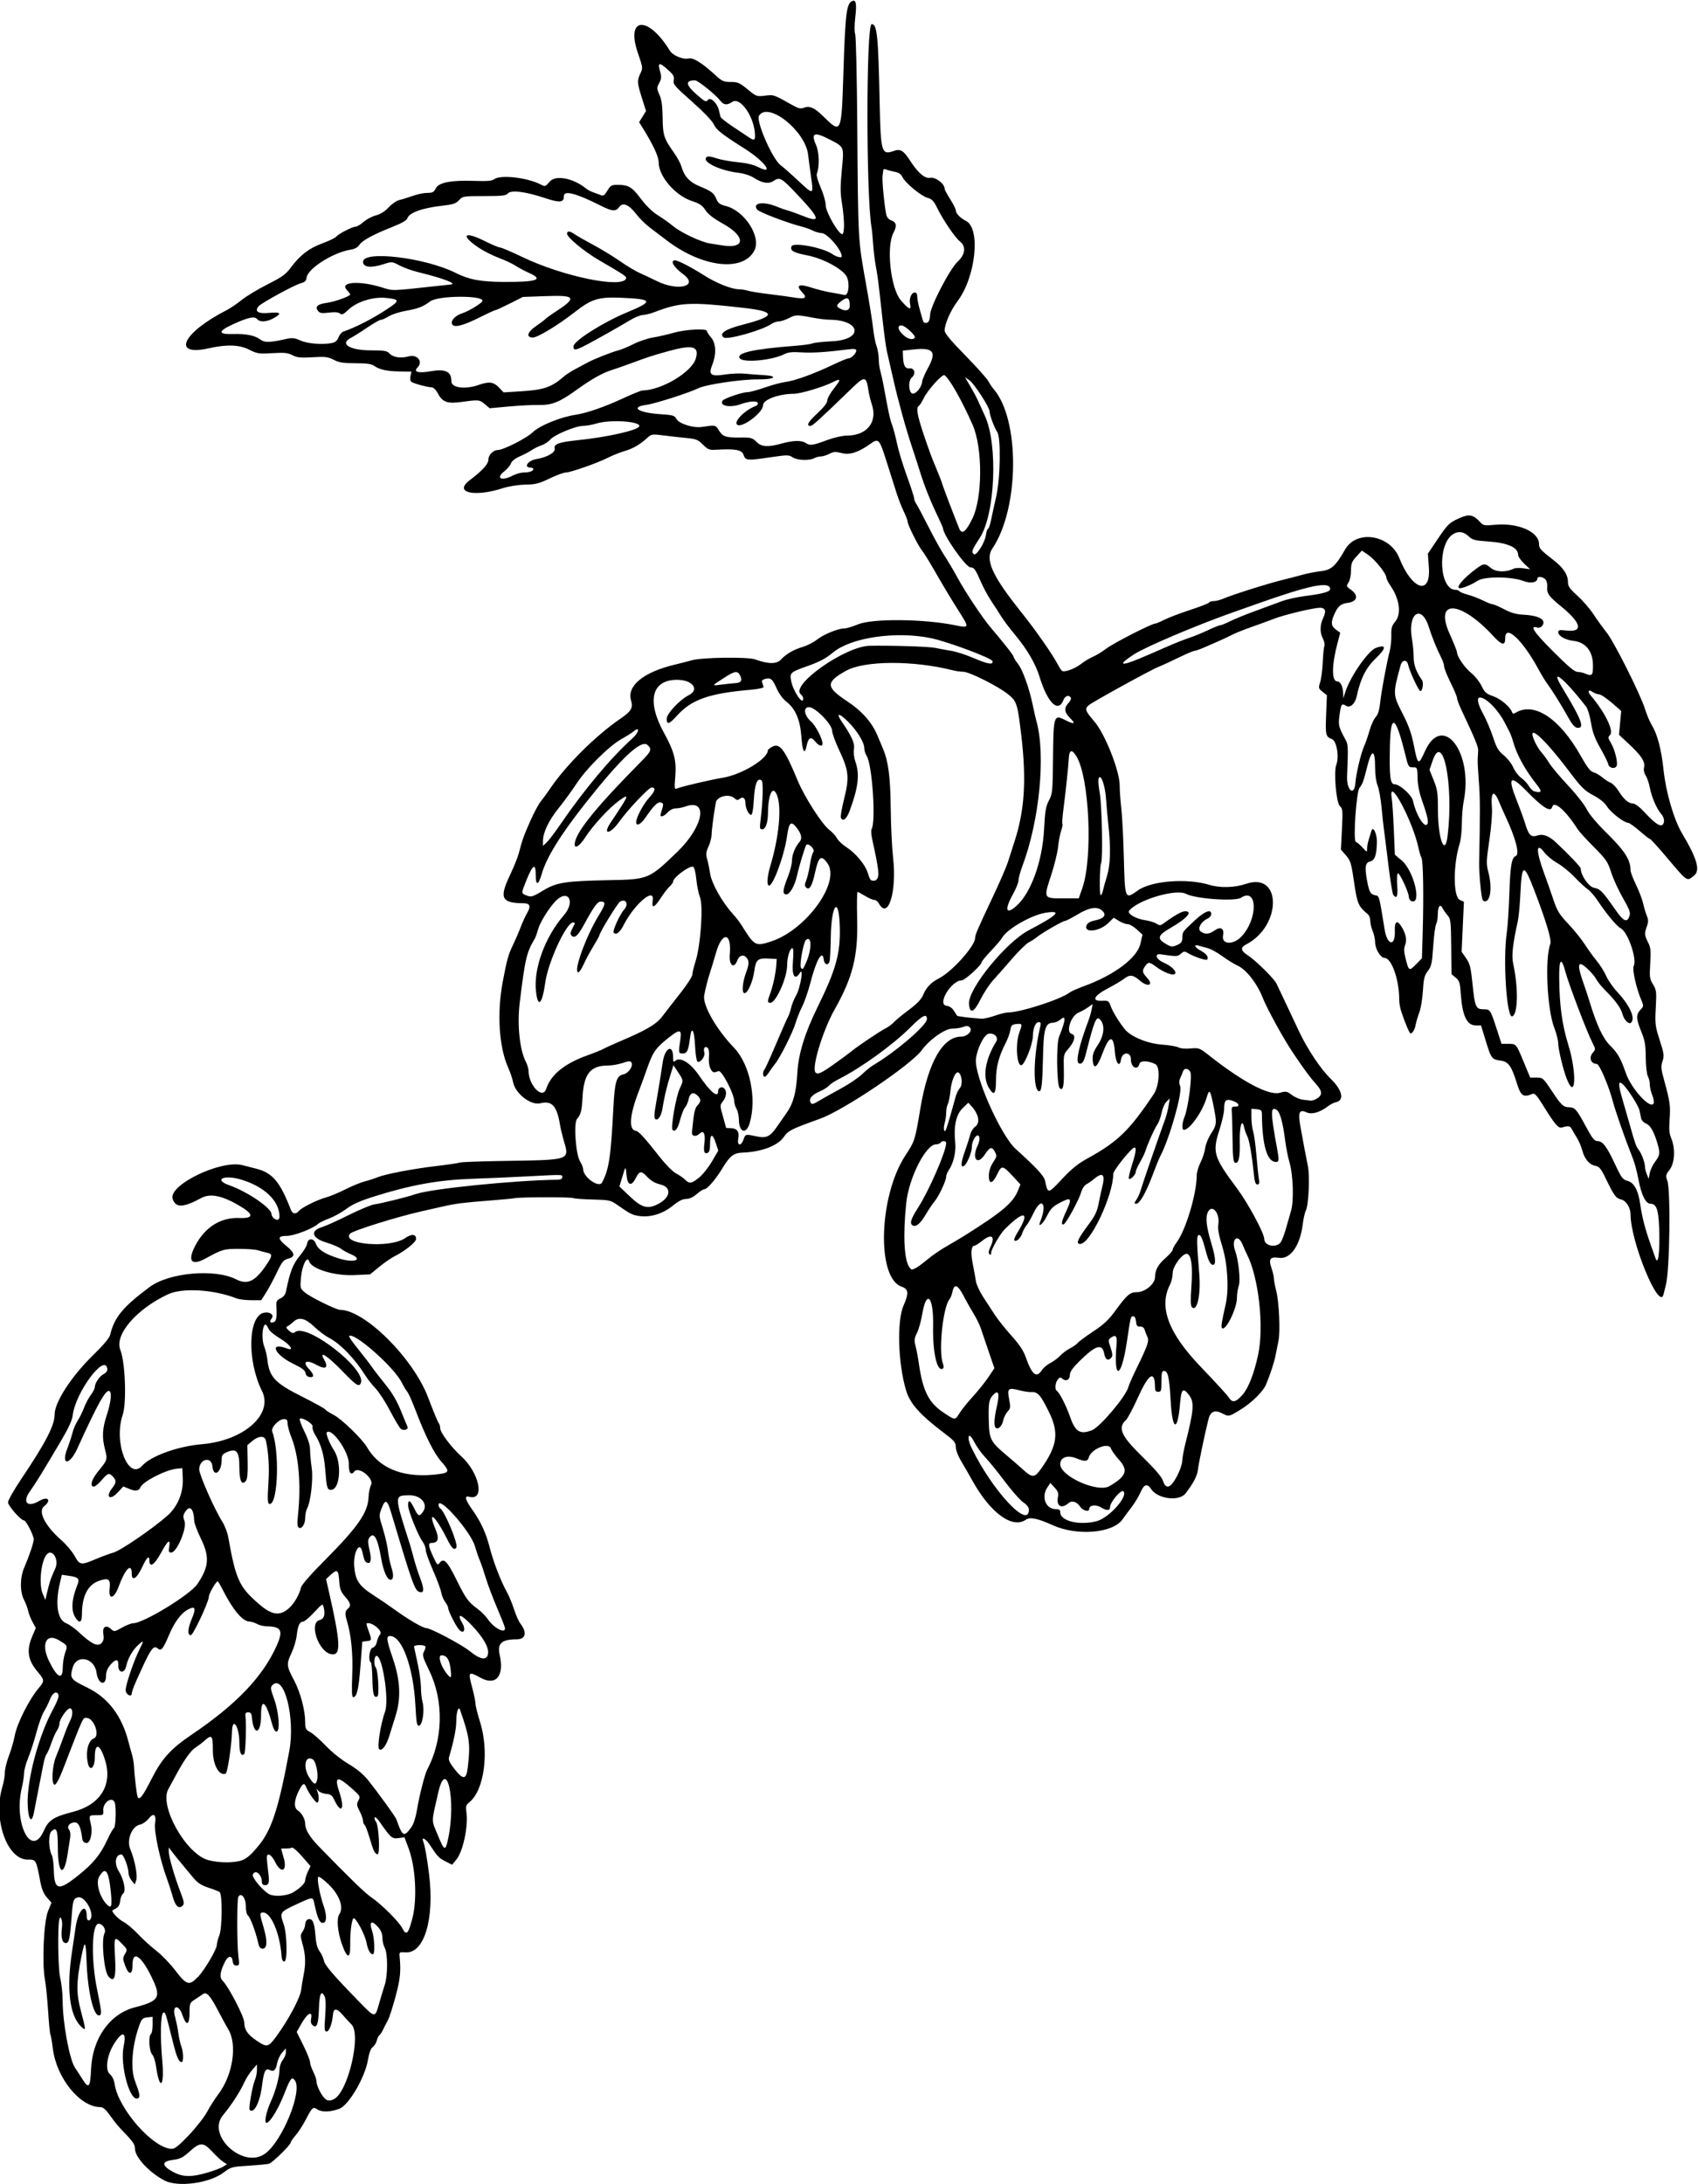
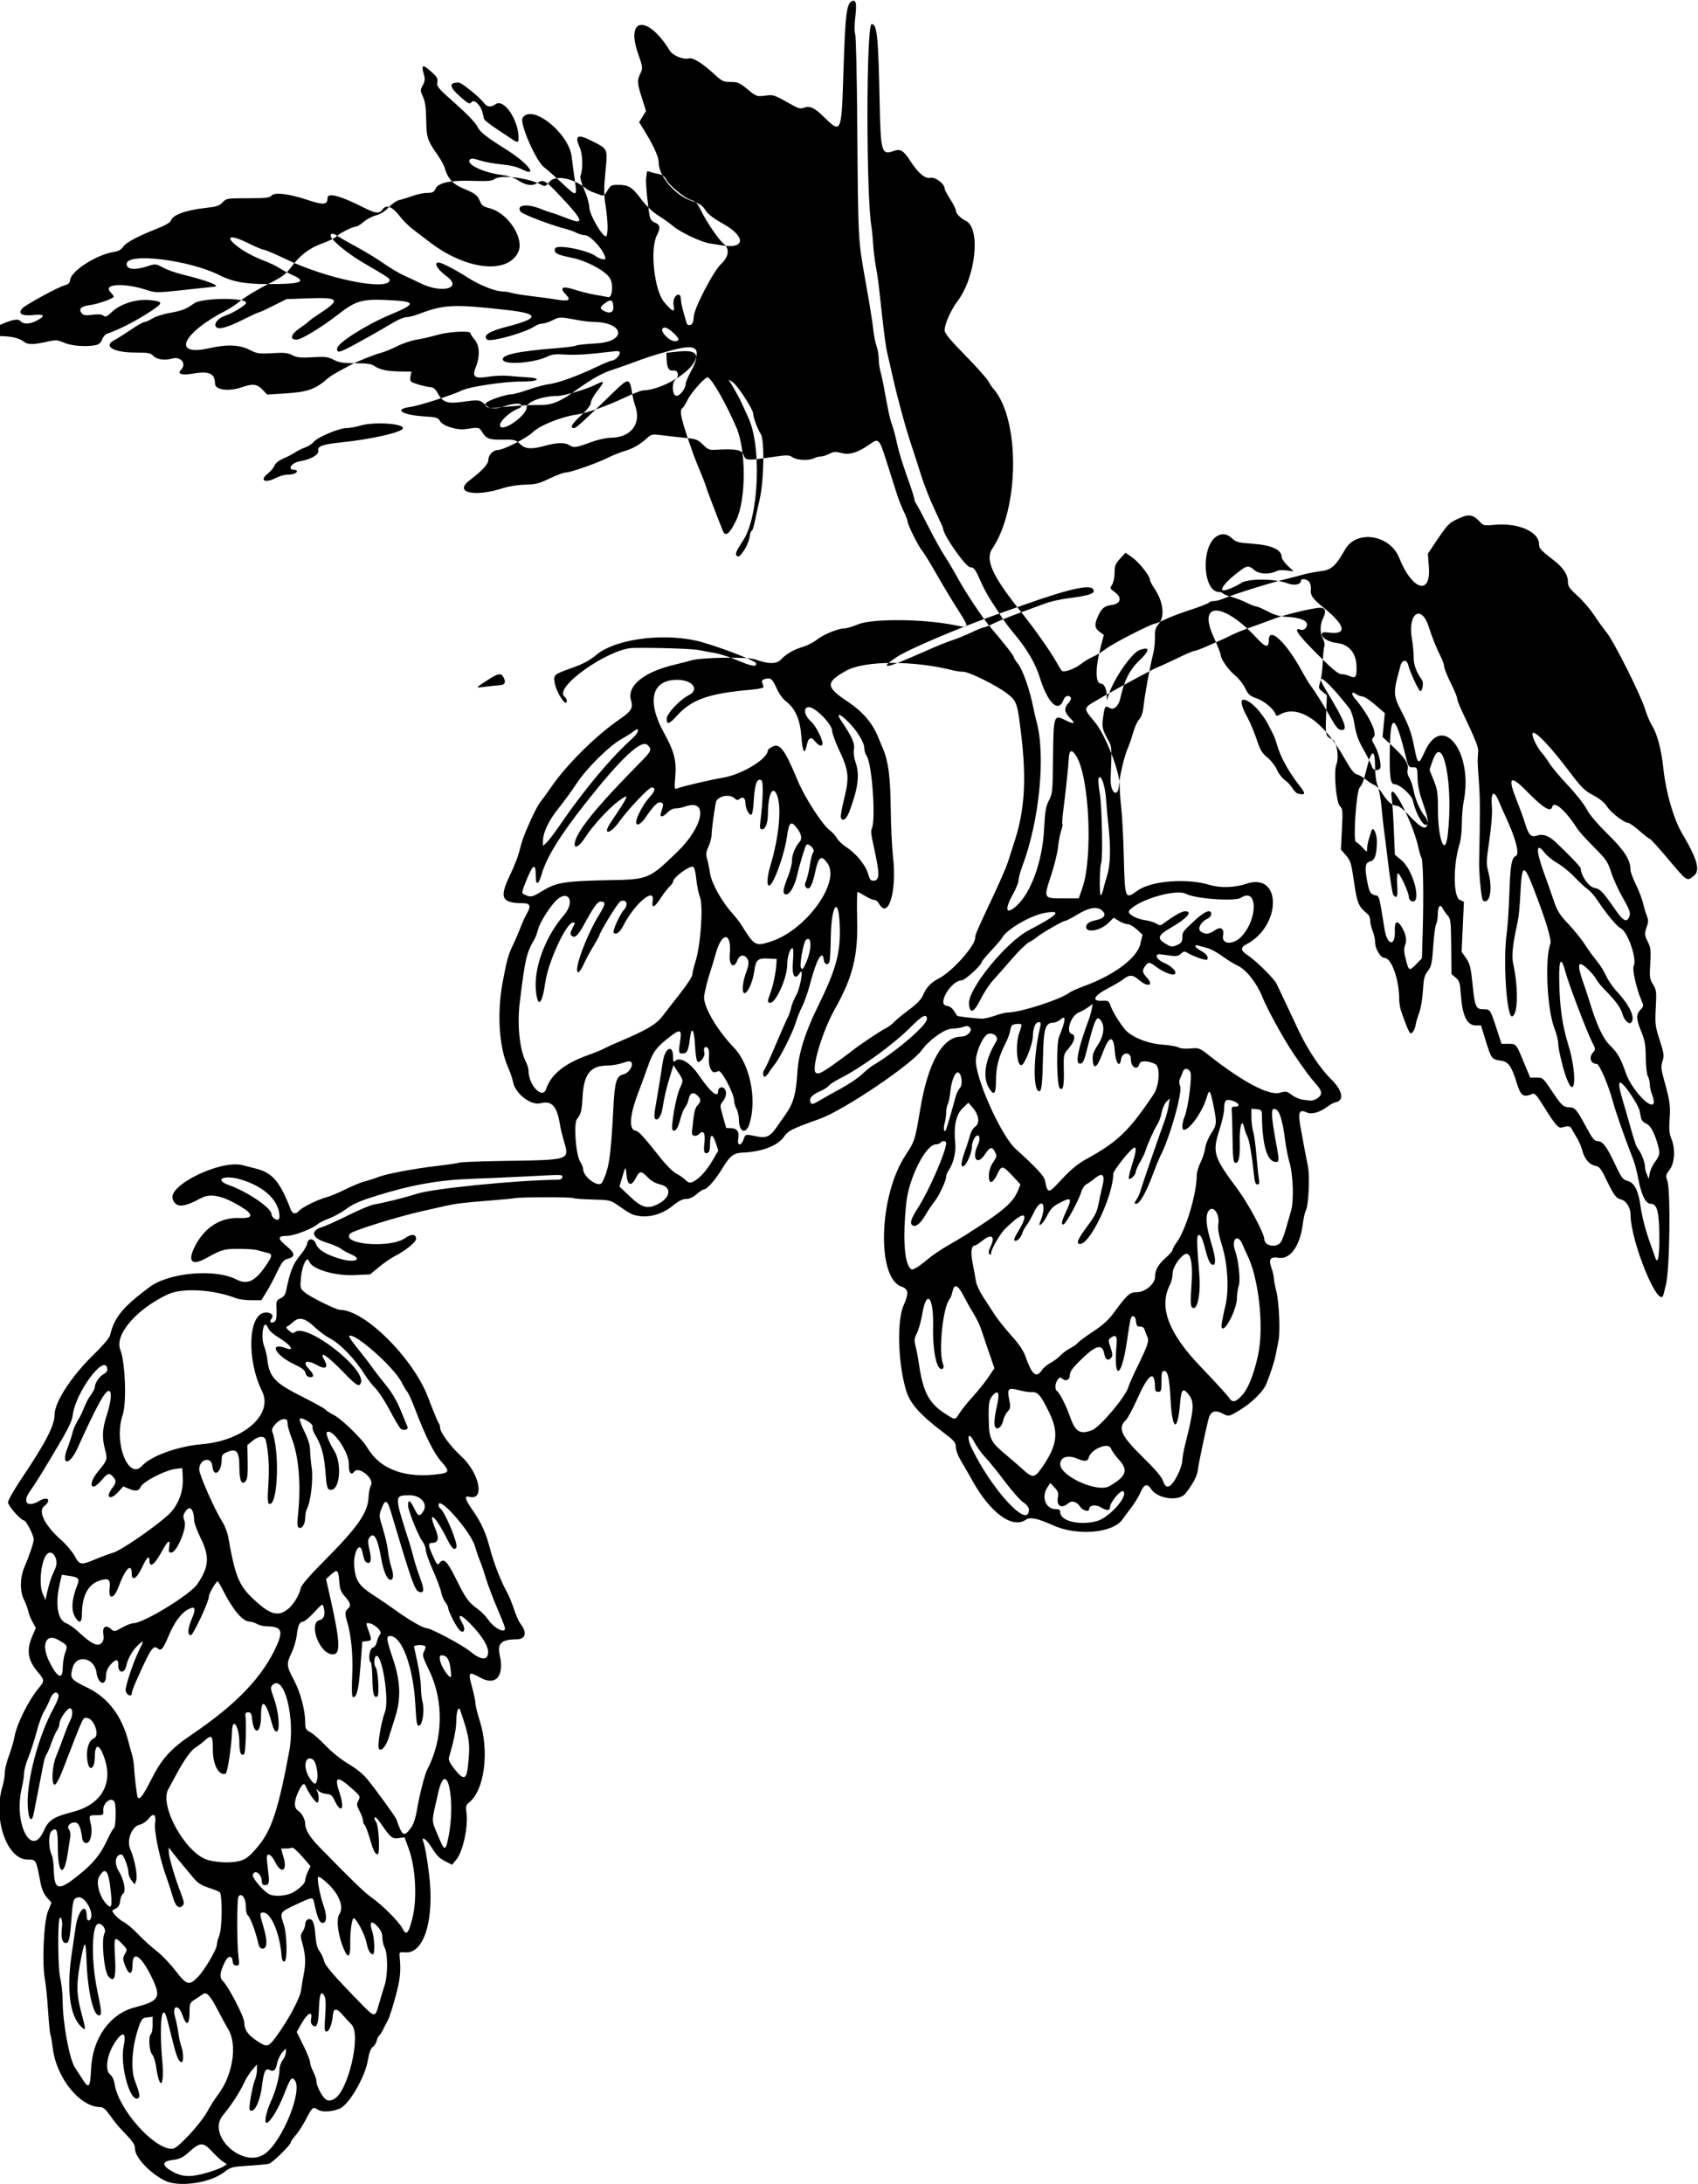
<svg xmlns="http://www.w3.org/2000/svg" version="1.1" viewBox="0 0 990.94 1274.1">
-   <path d="m95.952 1271.9c-9.057-4.8-17.202-13.6-17.202-18.6 0-2.575-1.052-4.017-8.761-12.016-1.242-1.289-3.827-4.559-5.743-7.266-2.535-3.582-4.091-4.922-5.714-4.922-11.795 0-25.535-16.889-27.684-34.028-0.522-4.161-1.177-7.935-1.456-8.386-0.279-0.451-0.875-6.597-1.325-13.657-0.45-7.06-1.289-15.367-1.864-18.461-1.765-9.494-0.672-33.64 1.798-39.696l2.042-5.009-2.673-3.045c-1.852-2.109-3.027-4.891-3.823-9.053-2.529-13.214-2.429-13.04-7.436-13.04-12.121 0-20.362-23.88-14.692-42.571 0.768-2.531 1.396-6.204 1.396-8.161 0-1.957 1.09-6.425 2.423-9.929s2.815-8.588 3.295-11.297c1.294-7.306 8.336-21.318 14.204-28.261 3.286-3.888 3.242-4.602-0.558-9.066-6.023-7.076-6.903-12.739-3.286-21.146l2.015-4.685-1.913-3.458c-1.052-1.902-2.195-4.788-2.538-6.413-0.344-1.625-1.444-4.562-2.446-6.526-2.461-4.828-2.408-12.902 0.125-18.8 2.97-6.916 5.554-14.585 5.554-16.483 0-2.251-4.469-11.017-5.616-11.017-1.847 0-9.384-8.519-9.384-10.607 0-1.166 3.481-7.291 7.734-13.61 14.252-21.18 19.453-31.24 19.453-37.63 0-7.133 9.771-22.2 22.365-34.485 6.137-5.987 9.611-10.123 10.049-11.963 2.436-10.237 7.45-16.301 23.089-27.919 11.31-8.402 38.023-10.757 50.399-4.443 6.489 3.31 10.977 1.304 17.144-7.663 4.198-6.105 4.318-7.107 0.938-7.847-1.418-0.31-3.801-0.951-5.296-1.424-1.495-0.473-6.557-0.851-11.25-0.839-8.73 0.021-9.56 0.262-19.313 5.595-8.343 4.562-10.765 1.523-6.005-7.536 5.636-10.725 14.785-16.473 25.553-16.056 8.62 0.334 8.748-2.08 0.373-7.038-10.284-6.089-17.226-7.492-22.59-4.565-10.339 5.642-14.887 5.76-16.579 0.429-2.565-8.082 28.173-22.91 40.728-19.647 1.849 0.481 5.41 1.388 7.913 2.016 9.618 2.413 13.988 7.572 20.373 24.047 0.955 2.464 2.927 2.728 4.671 0.627 1.656-1.996 10.724-6.505 15.863-7.889 2.288-0.616 7.356-2.727 11.261-4.691 3.905-1.964 8.984-4.048 11.285-4.633 2.301-0.584 5.66-1.668 7.465-2.409 4.633-1.901 20.902-5.001 34.688-6.61 6.445-0.752 12.352-1.628 13.125-1.945 0.773-0.317 11.32-0.741 23.438-0.941 42.857-0.707 40.836 4e-3 37.123-13.058-0.723-2.543-1.592-6.311-1.932-8.373-1.769-10.728-4.729-13.917-11.372-12.249-5.598 1.405-14.696-5.643-15.956-12.36-0.357-1.903-1.685-5.793-2.95-8.644-5.269-11.868-6.504-31.654-3.104-49.715 2.415-12.83 3.272-15.971 5.754-21.094 1.499-3.094 3.603-7.945 4.676-10.781 1.073-2.836 2.788-6.588 3.811-8.339 2.356-4.032 1.713-5.718-2.192-5.746-12.76-0.093-14.168-2.986-7.887-16.203 2.253-4.74 4.592-10.517 5.199-12.837 2.111-8.07 2.759-9.895 6.642-18.71 2.148-4.876 4.969-10.15 6.269-11.719 1.3-1.569 3.691-4.833 5.314-7.254 9.12-13.608 26.728-31.122 41.167-40.949 6.217-4.231 7.464-6.353 6.183-10.527-2.623-8.545 7.135-16.583 25.443-20.96 3.867-0.925 8.271-2.055 9.786-2.513 5.8-1.75 32.673-2.144 37.158-0.544 7.767 2.771 12.489 2.806 15.02 0.113 3.136-3.338 7.436-5.83 12.823-7.429 2.55-0.757 6.209-2.627 8.133-4.156 3.878-3.082 12.436-6.602 16.05-6.602 1.285 0 4.84-1.054 7.9-2.342 8.404-3.537 38.675-3.26 56.951 0.521 8.199 1.697 8.234 1.534 1.81-8.55-4.373-6.865-8.627-13.952-14.313-23.849-2.962-5.156-6.113-10.219-7.001-11.25-2.091-2.428-8.379-15.016-8.379-16.775 0-0.744-1-3.391-2.223-5.883s-3.096-7.272-4.164-10.624c-1.067-3.352-3.714-11.684-5.881-18.516-4.268-13.455-4.646-13.86-9.619-10.312-6.864 4.896-11.866 6.501-16.533 5.305-3.646-0.934-4.765-0.868-7.273 0.428-1.63 0.843-3.856 1.533-4.947 1.533s-2.8 0.437-3.799 0.972c-2.918 1.562-9.953 1.312-12.641-0.449-2.256-1.478-3.123-1.487-12.452-0.119-14.278 2.094-15.058 2.03-16.234-1.342-1.043-2.991-4.658-3.638-16.486-2.952-3.432 0.199-4.41-0.21-7.217-3.017-2.869-2.869-3.989-3.318-9.624-3.854-3.507-0.334-9.511-1.009-13.342-1.5-6.631-0.85-7.081-0.787-9.375 1.314-4.336 3.971-8.357 6.316-13.393 7.81-2.725 0.808-7.063 2.539-9.641 3.847-6.221 3.155-21.925 8.664-24.696 8.664-1.212 0-5.432 1.56-9.378 3.466-6.157 2.974-8.178 3.486-14.241 3.607-4.196 0.084-9.526 0.929-13.125 2.082-16.67 5.339-28.684 2.553-19.466-4.513 7.88-6.02 11.1-9.59 11.1-12.28 0-2.595 2.877-5.488 5.458-5.488 3.231 0 16.842-6.895 20.314-10.291 4.068-3.978 16.346-8.982 25.321-10.318 6.395-0.952 16.918-4.626 28.008-9.778 5.092-2.365 9.943-4.316 10.781-4.333 11.255-0.24 28.759-10.687 31.123-18.575 2.192-7.315-1.755-8.356-16.29-4.297-9.548 2.667-10.942 3.121-21.747 7.096-4.125 1.518-8.977 3.212-10.781 3.765-5.466 1.675-11.964 5.309-20.489 11.458-10.317 7.442-14.627 9.161-22.548 8.995-3.4-0.071-11.181 0.33-17.291 0.892l-11.109 1.022-2.791-2.349c-3.17-2.667-3.633-2.715-13.363-1.361-8.574 1.193-11.347 0.215-14.128-4.98-1.181-2.207-2.568-3.519-3.75-3.546-2.412-0.057-9.946-2.083-11.539-3.103-0.787-0.504-1.021-1.725-0.651-3.406l0.575-2.62-6.854-0.103c-7.524-0.113-11.762-1.049-14.991-3.311-1.558-1.091-4.407-1.48-10.848-1.48-7.067 0-9.484-0.382-12.656-2-3.429-1.749-4.982-1.937-12.385-1.495-7.013 0.418-9.026 0.214-11.745-1.192-2.718-1.406-4.732-1.61-11.738-1.192-7.812 0.466-8.828 0.316-13.328-1.964-5.894-2.987-13.119-3.259-23.684-0.892-22.018 4.934-15.515-9.026 10.353-22.223 2.148-1.096 6.076-3.757 8.729-5.915s9.415-6.239 15.026-9.072c8.658-4.37 10.741-5.875 13.762-9.941 5.317-7.159 10.61-11.212 18.308-14.02 3.804-1.387 7.423-3.134 8.044-3.882 1.407-1.695 9.6-5.901 11.495-5.901 0.773 0 2.797-1.223 4.5-2.717 1.702-1.495 4.965-3.221 7.251-3.837 2.724-0.734 5.303-2.361 7.484-4.724 1.831-1.982 4.594-3.884 6.141-4.225 1.547-0.341 5.043-1.423 7.769-2.403 2.726-0.98 6.606-1.782 8.621-1.782 3.073 0 3.862-0.416 4.896-2.578 1.651-3.455 8.901-4.889 22.347-4.42 7.652 0.267 10.449 0.034 11.793-0.984 3.602-2.727 19.262-0.972 26.993 3.026 2.756 1.425 2.867 1.392 5.347-1.579 3.431-4.11 13.938-2.07 21.453 4.165 0.773 0.642 2.672 1.605 4.219 2.141 1.547 0.536 3.541 1.27 4.431 1.631 1.212 0.492 2.118-0.191 3.608-2.717 1.798-3.048 2.382-3.373 6.055-3.373 6.258 0 8.334 1.254 13.491 8.15 3.059 4.091 6.651 7.558 10.009 9.662 2.881 1.805 6.78 4.581 8.665 6.169 4.549 3.832 16.442 9.436 21.709 10.229 2.32 0.349 5.512 0.847 7.093 1.107 13.62 2.236 13.838-5.181 0.373-12.671-5.477-3.047-8.631-5.486-10.182-7.875-1.801-2.775-3.407-3.847-8.101-5.409-9.571-3.185-19.184-14.394-19.184-22.37 0-3.503-3.099-10.174-9.523-20.501l-1.89-3.039 4.019-6.502-2.397-7.587c-2.817-8.916-2.891-10.14-0.871-14.375 1.475-3.093 1.428-3.479-1.406-11.666-7.385-21.331 5.786-22.424 18.602-1.544 1.724 2.809 7.759 5.309 10.909 4.518 2.647-0.664 7.839 2.554 15.565 9.649 3.956 3.634 4.891 4.053 9.033 4.053 4.103 0 5.203 0.48 9.834 4.292 5.1 4.199 5.322 4.279 10.186 3.699 5.212-0.622 4.804-0.766 16.587 5.832 2.969 1.662 4.26 1.913 6.149 1.195 3.276-1.245 6.148 0.015 11.08 4.863 10.753 10.568 10.771 10.531 11.898-24.592 1.149-35.826 1.822-41.209 5.315-42.55 2.118-0.813 2.545 1.78 1.612 9.793-0.506 4.346-0.518 8.285-0.028 9.543 0.459 1.179 1.002 24.713 1.208 52.299 0.512 68.654 0.451 67.491 4.831 91.875 2.084 11.602 4.082 24.002 4.44 27.556 0.358 3.554 1.243 8.143 1.968 10.196 0.724 2.053 1.317 5.476 1.317 7.606 0 2.13 0.426 5.346 0.947 7.148s1.407 5.806 1.969 8.9c2.744 15.103 3.599 19.037 4.889 22.5 0.769 2.062 2.053 6.926 2.855 10.808 0.802 3.882 3.365 12.32 5.697 18.75 2.332 6.431 4.245 12.336 4.253 13.124 8e-3 0.788 0.591 2.264 1.296 3.281 0.705 1.017 3.911 7.051 7.126 13.41 3.215 6.358 7.427 13.952 9.36 16.875 1.933 2.923 5.35 8.689 7.593 12.814 4.468 8.219 14.523 23.35 19.086 28.724 8.259 9.725 13.678 16.639 13.678 17.452 0 0.501 1.171 2.384 2.601 4.184 2.693 3.388 6.727 14.841 8.68 24.641 0.617 3.094 1.481 6.891 1.921 8.438 5.581 19.621 1.888 58.072-8.136 84.703-1.24 3.294-2.254 7.03-2.254 8.303s-1.477 4.955-3.281 8.182c-5.084 9.091-4.058 12.297 2.142 6.695 8.486-7.667 15.07-25.97 16.043-44.602 0.554-10.613 1.014-13.332 2.845-16.844 2.075-3.98 2.194-5.233 2.394-25.225 0.243-24.343 0.47-25.035 7.128-21.638 5.221 2.663 6.324 2.249 2.907-1.091-3.481-3.404-3.774-5.965-1.017-8.9 1.085-1.155 1.693-2.554 1.351-3.107-1.084-1.754-3.339-1.09-4.227 1.246-3.038 7.991-9.277 1.994-14.047-13.503-2.343-7.613-7.343-16.133-14.423-24.581-3.007-3.587-6.593-8.356-7.969-10.597-1.376-2.241-4.005-6.317-5.842-9.057s-4.53-7.725-5.985-11.077c-3.154-7.268-3.997-8.438-6.083-8.438-2.695 0-15.998-18.972-15.998-22.815 0-0.29-2.164-5.084-4.808-10.653-2.644-5.569-6.197-14.555-7.894-19.969-1.697-5.414-4.145-13.008-5.441-16.875-3.645-10.88-7.941-26.454-10.992-39.844-1.527-6.703-3.193-13.997-3.702-16.209-0.509-2.212-1.767-11.704-2.795-21.094-2.258-20.627-2.328-21.172-3.671-28.608-0.587-3.251-1.262-8.946-1.499-12.656-0.237-3.71-0.652-8.011-0.92-9.558-3.228-18.582-3.169-118.59 0.07-118.59 3.183 0 3.853 6.598 4.668 45.938 0.597 28.862 1.116 30.628 8.245 28.05 3.853-1.393 5.645-0.324 9.545 5.7 4.709 7.272 8.64 10.595 11.791 9.965 2.964-0.593 8.341 3.493 8.341 6.338 0 0.607 1.477 3.396 3.281 6.197 1.805 2.801 3.281 5.78 3.281 6.62 0 1.689 2.627 4.367 5.866 5.979 8.746 4.353 5.728 32.832-4.973 46.932-3.87 5.099-7.455 13.236-7.455 16.921 0 1.71 3.146 5.531 11.953 14.52 6.574 6.71 12.656 13.488 13.516 15.063 0.859 1.575 2.183 3.569 2.942 4.43 15.666 17.793 15.302 69.95-0.651 93.389-4.103 6.028-0.143 15.298 14.428 33.776 8.024 10.176 10.281 13.184 15.676 20.892 2.98 4.258 6.362 9.505 7.516 11.661s2.486 4.308 2.961 4.782c1.255 1.255 7.46-0.946 11.434-4.056 1.853-1.45 4.905-3.278 6.783-4.063s5.381-2.928 7.785-4.764c4.132-3.155 26.481-14.583 28.519-14.583 0.523 0 2.953-1.014 5.4-2.255s9.174-3.797 14.948-5.681c5.775-1.885 10.744-3.823 11.044-4.308 0.3-0.485 1.56-0.881 2.801-0.881 1.241 0 3.642-0.597 5.335-1.326 5.807-2.502 26.808-9.11 35.891-11.294 3.094-0.744 7.86-1.987 10.591-2.762 2.731-0.775 7.495-1.696 10.587-2.046 6.179-0.699 8.685-2.929 14.254-12.685 6.69-11.718 26.23-8.631 31.623 4.996 7.375 18.635 18.445 22.162 17.258 5.499l-0.573-8.039 4.716-7.031c6.832-10.186 7.559-10.921 13.45-13.601 5.897-2.683 8.325-2.226 12.461 2.344 1.71 1.89 2.423 2.008 8.616 1.427 13.435-1.259 25.609 4.098 25.609 11.269 0 2.483 0.984 3.571 8.402 9.291 5.728 4.417 8.473 8.541 8.473 12.728 0 2.57 0.92 3.913 5.545 8.099 3.05 2.76 7.278 7.652 9.396 10.871s5.545 7.963 7.615 10.541c4.385 5.461 19.737 36.043 22.438 44.697 1.018 3.26 2.731 7.359 3.808 9.109 3.397 5.518 5.713 14.244 6.994 26.35 1.389 13.131 6.017 28.994 10.803 37.031 8.849 14.858 10.779 21.7 6.967 24.698-4.349 3.421-3.514 3.996-16.475-11.338-4.685-5.543-8.835-10.078-9.221-10.078-0.387 0-3.113-2.109-6.06-4.688-2.98-2.58-5.92-4.69-6.58-4.69-2.347 0-10.144-5.969-12.338-9.445-1.49-2.36-4.197-4.584-8.106-6.658-5.125-2.72-6.902-4.482-14.012-13.896-14.958-19.803-24.911-28.608-20.4-18.047 1.046 2.449 2.879 5.508 4.072 6.797 1.194 1.289 3.312 4.185 4.706 6.435s6.321 8.112 10.947 13.025c4.626 4.914 9.483 11.088 10.793 13.721 1.526 3.066 5.974 8.327 12.369 14.631 9.947 9.805 13.287 15.111 13.273 21.085 0 1.027 1.434 4.824 3.192 8.438s3.617 8.469 4.13 10.79c0.513 2.32 1.483 5.579 2.156 7.242 0.973 2.406 0.992 3.664 0.089 6.16-1.519 4.201-1.443 5.283 0.663 9.413 1.53 3.002 1.72 4.826 1.274 12.295-0.478 8.008-0.337 9.072 1.619 12.237 1.993 3.224 2.105 4.177 1.609 13.593-0.499 9.467-0.351 10.697 2.282 18.885 2.535 7.883 2.7 9.111 1.654 12.28-1.011 3.064-0.885 4.525 0.971 11.254 3.383 12.262 3.732 14.771 3.161 22.733-0.412 5.751-0.182 8.347 0.985 11.13 2.473 5.898 2.029 14.279-0.965 18.203-2.26 2.963-2.385 3.543-1.364 6.364 2.062 5.701 1.42 52.684-0.831 60.865-0.426 1.547-1.031 3.973-1.345 5.391-2.31 10.433-19.172-30.216-19.269-46.453-0.024-4.004-2.525-8.046-5.423-8.763-3.089-0.764-4.195-2.243-8.8-11.766-3.065-6.339-3.95-7.431-6.421-7.925-3.491-0.698-6.21-3.97-7.579-9.122-0.565-2.124-1.937-5.333-3.05-7.13-1.113-1.797-2.47-4.118-3.016-5.156-0.995-1.893-1.995-2.058-5.669-0.937-2.192 0.669-4.015-1.478-11.538-13.593-3.096-4.985-4.511-6.506-5.625-6.044-5.564 2.307-6.923 1.357-9.363-6.541-2.953-9.561-4.824-12.194-9.079-12.775-5.424-0.741-5.706-1.1-8.839-11.255l-2.882-9.337h-3.126c-5.089 0-7.777-5.678-8.655-18.281-0.46-6.603-0.816-7.748-2.977-9.577l-2.455-2.077-0.164-16.043c-0.149-14.534-0.339-16.234-2.017-18.079-1.019-1.12-2.373-3.043-3.008-4.273-1.502-2.906-2.794-1.098-2.814 3.938-8e-3 1.968-0.442 4.376-0.965 5.353-0.523 0.977-1.29 6.821-1.706 12.988-0.668 9.904-1.033 11.577-3.13 14.335-2.005 2.637-2.452 4.433-2.876 11.56-0.276 4.641-1.222 10.336-2.103 12.656-0.88 2.32-1.824 5.484-2.098 7.031-0.507 2.867-1.847 5.156-3.017 5.156-0.64 0-3.42-6.62-5.54-13.192-0.594-1.841-1.077-4.794-1.074-6.562 0.022-11.629-4.474-24.308-8.621-24.308-2.286 0-5.44-5.313-5.444-9.171-2e-3 -1.692-0.636-4.591-1.41-6.443-0.773-1.851-1.406-4.563-1.406-6.027s-0.663-3.205-1.473-3.87c-5.42-4.447-6.18-6.196-7.923-18.246-1.677-11.594-2.084-12.932-4.93-16.196l-2.818-3.233 0.6-11.859c0.551-10.878 0.454-11.992-1.173-13.463-2.138-1.935-3.725-19.927-2.124-24.087 1.804-4.687 0.232-13.984-2.543-15.039-3.653-1.389-3.854-2.244-3.378-14.365l0.441-11.218-2.53-2.018c-2.41-1.922-2.476-2.19-1.375-5.657 0.636-2.002 1.308-7.225 1.494-11.608 0.186-4.383 0.611-8.629 0.944-9.437 0.333-0.807-0.04-2.706-0.829-4.219-1.863-3.574-1.829-7.977 0.093-12.009 2.207-4.627 1.197-6.517-3.188-5.965-6.099 0.768-20.185 4.27-25.539 6.351-2.836 1.102-8.643 3.223-12.904 4.714-4.261 1.491-9.324 3.513-11.25 4.493-1.926 0.98-4.979 2.43-6.784 3.221s-5.758 2.53-8.785 3.863c-3.027 1.333-6.04 2.424-6.695 2.424-0.655 0-4.928 1.824-9.496 4.054-4.568 2.23-9.782 4.624-11.586 5.32-4.197 1.62-38.373 20.421-40.547 22.306-2.464 2.137-2.078 3.277 3.169 9.359 6.316 7.321 14.874 28.882 14.885 37.502 4e-3 2.951 0.428 8.951 0.942 13.333 0.514 4.383 1.166 16.828 1.448 27.656 0.67 25.719 0.627 25.615 8.23 20.177 7.831-5.602 28.573-7.231 41.629-3.269 6.408 1.944 14.815 1.712 21.658-0.599 20.748-7.007 20.678 24.637-0.079 35.371-3.517 1.819-3.249 3.651 0.929 6.347 4.596 2.965 15.406 13.636 16.776 16.56 0.59 1.259 2.977 6.297 5.304 11.196 2.327 4.898 5.806 12.281 7.731 16.406 4.881 10.461 12.734 22.222 18.685 27.987 6.817 6.603 8.024 12.609 2.731 13.593-0.976 0.181-3.04 1.279-4.587 2.439-4.673 3.504-9.313 4.805-12.293 3.448-4.398-2.004-5.163-0.099-3.531 8.784 0.758 4.125 1.781 9.715 2.273 12.422 0.492 2.707 1.381 7.229 1.975 10.049 1.234 5.857 0.447 22.957-1.199 26.031-0.57 1.065-1.368 4.611-1.773 7.881-1.576 12.709-7.319 20.738-14.061 19.66-4.936-0.789-6.041 0.779-4.208 5.973 0.776 2.2 1.411 4.913 1.411 6.029s0.615 4.389 1.366 7.273c1.661 6.379 2.442 23.636 1.317 29.122-0.451 2.198-1.188 5.894-1.638 8.215-0.804 4.143-2.777 10.253-5.489 17.003-1.763 4.388-8.595 11.095-15.591 15.308-6.326 3.808-6.298 3.804-10.112 1.831-4.394-2.272-6.92-1.154-8.087 3.578-2.258 9.157-5.734 25.822-6.117 29.329-0.389 3.555-2.68 7.931-7.232 13.809-3.715 4.797-16.255 3.212-20.017-2.53-2.288-3.492-4.164-2.949-6.198 1.795-0.987 2.303-3.398 6.286-5.357 8.851s-4.32 5.742-5.245 7.061c-5.631 8.021-26.539 9.74-40.647 3.342-8.862-4.019-13.271-4.923-15.7-3.222-7.814 5.473-20.658-3.851-31.08-22.563-2.01-3.609-5.037-8.858-6.726-11.664-1.781-2.958-3.071-6.372-3.071-8.126 0-2.672-0.841-3.663-7.208-8.493-13.858-10.512-19.543-16.924-21.839-24.634-4.731-15.888-5.425-40.651-1.391-49.641 3.103-6.915 2.826-9.455-1.179-10.801-14.74-4.956-13.4-52.737 2.145-76.485 5.544-8.47 5.65-8.801 8.726-27.188 4.534-27.107 13.079-42.188 23.904-42.188 3.547 0 6.885-3.484 5.074-5.295-1.038-1.038-1.93-1.122-3.912-0.368-1.412 0.537-4.223 0.976-6.246 0.976-4.394 0-13.399 6.311-17.923 12.561-6.142 8.486-45.521 35.033-59.332 39.999-16.907 6.08-18.702 6.977-21.144 10.574-3.529 5.196-13.007 8.806-24.201 9.217-5.041 0.185-7.405 1.998-11.494 8.815-3.947 6.58-9.088 12.583-10.775 12.583-0.696 0-2.706 1.266-4.468 2.812-2.101 1.845-4.214 2.812-6.14 2.812-2.066 0-4.399 1.191-7.87 4.019-5.74 4.675-13.072 6.895-19.561 5.922-4.057-0.608-5.089-1.135-12.931-6.601-3.705-2.583-4.588-2.77-14.225-3.015-5.651-0.144-10.674-0.509-11.162-0.811-1.098-0.679-30.325-0.663-34.192 0.018-1.547 0.273-8.086 0.901-14.531 1.396-15.37 1.181-19.863 1.743-27.188 3.4-3.352 0.758-9.047 2.046-12.656 2.862-14.856 3.357-40.376 11.347-41.827 13.095-5.238 6.312 23.414 8.62 32.119 2.588 3.833-2.656 6.426-2.476 6.426 0.446 0 1.901-6.293 6.944-12.819 10.274-1.986 1.013-5.951 3.768-8.81 6.122l-5.199 4.28-9.265 0.427c-11.508 0.53-24.887-3.56-26.31-8.043-1.132-3.568-4.073 2.193-4.731 9.268-0.598 6.435-0.579 6.508 2.369 8.988 3.137 2.64 18.172 10.052 20.389 10.052 14.38 0 42.773 28.244 51.429 51.159 2.908 7.699 5.675 14.398 6.148 14.888 0.473 0.49 0.86 1.785 0.86 2.878 0 2.574 6.286 11.016 12.203 16.388 10.76 9.769 14.091 26.172 4.823 23.749-3.092-0.808-2.544 1.454 1.872 7.736 5.045 7.177 7.868 13.402 10.224 22.541 2.075 8.049 6.44 19.282 9.79 25.193 1.169 2.062 3.044 6.575 4.166 10.027 1.123 3.453 2.8 7.25 3.727 8.438 4.081 5.227 3.153 9.187-2.155 9.197-8.871 0.016-11.431 2.397-9.88 9.19 2.79 12.22-2.239 18.151-11.208 13.22-7.081-3.893-7.373-3.568-4.927 5.496 1.094 4.054 1.989 8.376 1.989 9.603s1.145 5.839 2.543 10.249c5.609 17.68 2.68 40.173-6.161 47.31-1.927 1.555-2.146 2.338-1.657 5.908 1.122 8.184-2.039 22.899-5.917 27.544l-2.475 2.965-3.9-1.99c-3.821-1.949-4.747-2.924-8.952-9.428-2.339-3.618-5.178-5.248-4.021-2.31 1.005 2.554 2.313 9.901 3.487 19.581 3.151 25.996-2.912 45.984-13.728 45.253-3.649-0.246-3.743-0.178-3.481 2.559 0.822 8.582 0.365 13.01-2.402 23.273-1.644 6.097-3.614 12.214-4.379 13.594-0.765 1.38-2.032 3.85-2.816 5.491-0.784 1.641-1.807 3.219-2.274 3.507-0.466 0.288-1.135 1.669-1.487 3.069-0.351 1.4-1.414 3.088-2.362 3.752-1.144 0.801-2.085 3.354-2.801 7.597-1.72 10.197-11.18 26.313-16.672 28.401-4.953 1.883-10.17 2.076-12.625 0.468-2.792-1.83-3.047-1.605-7.255 6.395-1.592 3.026-4.151 6.934-5.687 8.683-1.536 1.749-2.792 3.585-2.792 4.079 0 1.423-10.637 11.846-12.683 12.428-1.016 0.289-6.406 0.811-11.977 1.16-9.688 0.607-10.315 0.777-14.407 3.9-8.309 6.342-26.785 8.842-34.668 4.69zm24.986-4.564c3.867-1.129 8.038-2.693 9.268-3.475l2.237-1.423-2.231-1.45c-1.227-0.797-4.09-3.453-6.361-5.903-5.21-5.618-7.019-5.636-13.144-0.13-4.011 3.606-5.622 4.423-9.711 4.922-6.71 0.819-6.787 3.312-0.214 6.901 5.829 3.183 10.698 3.318 20.156 0.558zm33.683-11.031c10.056-7.16 22.063-36.542 17.474-42.759-1.812-2.455-2.556-1.508-6.291 8.016-3.275 8.35-7.887 16.019-10.045 16.703-1.822 0.578-0.561-6.159 2.339-12.494 2.76-6.028 5.028-14.442 5.028-18.652 0-1.71 0.844-4.182 1.875-5.493 1.031-1.311 1.862-3.372 1.845-4.58l-0.03-2.196-2.193 2.49c-1.206 1.369-2.497 4.111-2.869 6.092-0.767 4.09-2.032 5.264-4.339 4.029-2.465-1.319-3.452 0.693-4.52 9.211-1.212 9.668-4.713 16.516-7.182 14.048-0.726-0.727 1.516-13.705 2.968-17.181 0.726-1.737 1.302-4.543 1.282-6.235l-0.038-3.077-2.822 3.281c-1.552 1.805-3.655 5.152-4.673 7.439-2.27 5.098-7.518 13.154-12.293 18.871-9.824 11.764 11.736 31.565 24.484 22.487zm-44.298-10.938c4.216-4.451 8.987-10.572 10.602-13.602 1.615-3.03 4.467-7.512 6.338-9.961 8.645-11.313 11.404-29.177 5.896-38.174-0.957-1.562-3.497-6.215-5.645-10.34-4.945-9.495-6.928-11.668-9.167-10.044-0.895 0.649-2.999 2.056-4.675 3.127-2.868 1.832-3.047 2.268-3.047 7.423 0 7.704-1.848 8.343-4.219 1.459-2.238-6.499-6.145-5.482-4.274 1.112 0.69 2.433 1.573 6.743 1.962 9.579s1.173 6.344 1.744 7.795c1.237 3.147 1.377 9.08 0.215 9.08-1.734 0-2.93-2.769-5.288-12.236-4.096-16.445-4.265-16.961-5.429-16.576-1.611 0.533-1.929 13.915-0.659 27.77 1.446 15.775-1.542 18.352-3.67 3.167-0.378-2.699-1.392-5.685-2.253-6.636-1.747-1.93-2.221-10.91-0.628-11.894 0.516-0.319 0.938-2.691 0.938-5.271v-4.692l-2.952 0.294c-3.124 0.311-3.597 0.896-5.544 6.856-3.613 11.06-4.364 23.417-1.831 30.14 2.831 7.515 3.183 9.374 1.919 10.155-4.669 2.886-10.84-19.266-8.474-30.418 1.789-8.43-0.683-9.07-5.527-1.431-4.216 6.647-5.474 15.364-2.571 17.806 1.421 1.195 2.453 3.344 2.845 5.922 2.212 14.56 22.662 37.64 33.385 37.678 1.732 0.01 4.343-2.103 10.01-8.085zm84.668-20.979c8.236-4.408 15.991-37.839 10.1-43.539-1.167-1.129-3.489-3.645-5.16-5.59-3.446-4.012-5.288-4.02-5.64-0.023-0.466 5.303-2.143 9.771-3.668 9.771-1.305 0-1.408-1.151-0.83-9.305 0.452-6.37 0.322-9.937-0.411-11.307-1.969-3.679-2.958-1.445-3.26 7.366-0.315 9.176-1.25 11.594-3.698 9.563-0.941-0.781-1.226-2.071-0.86-3.898 0.936-4.68-2.062-3.258-5.388 2.557l-3.025 5.287 3.894 7.851c2.142 4.318 3.894 8.706 3.894 9.75 0 1.044 0.844 3.553 1.875 5.574s1.875 4.557 1.875 5.634c0 2.194 2.291 7.107 4.477 9.6 1.63 1.859 3.297 2.062 5.826 0.708zm-141.85-17.4c0.783-18.011 10.931-32.316 25.605-36.09 13.702-3.524 15.205-5.698 10.731-15.516-6.442-14.136-12.136-18.507-12.136-9.315 0 6.099-2.145 6.325-4.328 0.456-1.444-3.883-1.449-4.423-0.066-6.785 1.465-2.501 1.421-2.651-1.688-5.859-4.629-4.776-4.815-4.417-4.117 7.933 0.664 11.749-0.399 14.882-3.789 11.168-2.654-2.907-4.377-21.546-2.343-25.346 1.106-2.066-1.056-5.485-3.468-5.485-4.05 0-4.497 20.898-0.825 38.62 2.727 13.161 2.833 14.818 0.95 14.818-3.291 0-6.605-14.846-7.189-32.202-0.391-11.625-1.002-11.974-3.044-1.74-2.934 14.703-2.976 21.058-0.207 31.448 3.012 11.301 3.023 11.79 0.209 9.146-6.904-6.486-8.779-22.238-5.301-44.535 0.49-3.141 1.384-9.178 1.987-13.416 1.47-10.339 6.5-15.169 6.5-6.242 0 2.458 1.629 3.022 2.462 0.853 1.576-4.106-3.928-13.06-7.48-12.168-2.834 0.711-3.063 1.43-3.875 12.138-0.927 12.224-1.453 14.531-3.312 14.531-2.171 0-3.011-3.542-2.232-9.413 0.472-3.557-0.845-7.288-1.558-4.415-1.065 4.292-0.74 28.675 0.451 33.808 0.815 3.512 1.482 9.552 1.482 13.422 0 13.018 3.981 34.603 7.267 39.406 1.001 1.464 2.964 4.481 4.361 6.705 3.625 5.771 4.49 4.737 4.953-5.923zm108.19-19.219c7.164-9.838 13.865-22.412 14.433-27.083 0.289-2.376 0.939-6.356 1.444-8.844 1.308-6.446 1.141-11.434-0.591-17.608-1.388-4.946-1.388-5.554 0-7.536 0.83-1.185 1.51-3.129 1.51-4.32 0-1.19 0.638-2.409 1.418-2.709 2.676-1.027 3.926 1.409 4.48 8.731 0.393 5.193 1.086 7.919 2.501 9.832 1.076 1.456 2.204 3.883 2.506 5.394 0.555 2.775 5.173 8.175 20.188 23.608 9.791 10.063 9.6 10.038 11.998 1.554 1.056-3.738 2.553-8.695 3.326-11.016 1.809-5.432 1.802-18.391-0.011-21.562-0.737-1.289-1.355-3.919-1.373-5.845-0.024-2.49-0.801-4.361-2.693-6.478-3.552-3.976-5.18-2.941-3.384 2.152 1.481 4.197 1.853 13.92 0.533 13.92-1.538 0-2.932-2.532-3.722-6.761-0.906-4.851-6.571-15.335-7.659-14.174-1.06 1.132-1.944 8.337-1.839 14.985 0.142 8.931-1.733 8.876-4.911-0.144-2.526-7.169-3.158-14.838-1.427-17.31 2.74-3.912 0.054-11.275-6.361-17.438-3.285-3.156-5.67-4.809-6.051-4.192-0.732 1.184 1.12 10.845 3.219 16.792 1.81 5.129 1.855 9.135 0.11 9.804-2.231 0.856-3.699-2.199-5.669-11.797-0.684-3.332-0.966-3.297-10.87 1.355-9.14 4.293-9.279 4.517-6.93 11.173 2.042 5.786 2.359 21.925 0.431 21.925-0.939 0-1.482-1.091-1.634-3.281-0.902-12.975-6.126-25.312-10.716-25.312-2.16 0-2.142 0.695 0.219 8.624 2.363 7.933 2.172 12.47-0.524 12.47-1.423 0-2.076-0.903-2.71-3.75-1.376-6.18-4.474-14.429-5.848-15.568-0.766-0.636-1.286-2.904-1.286-5.607 0-4.712-2.671-8.047-4.315-5.388-0.883 1.428-0.872 27.79 0.015 34.767 0.635 4.998 0.548 5.391-1.195 5.391-1.354 0-1.963-0.721-2.177-2.578-0.427-3.711-2.793-3.218-4.778 0.997-2.732 5.801-2.977 8.6-0.931 10.599 3.299 3.223 12.441 20.839 12.476 24.039 0.048 4.35 1.909 7.144 7.118 10.685 6.152 4.181 6.939 4.013 11.679-2.495zm-45.9-34.45c4.132-4.388 11.133-16.301 11.133-18.944 0-1.087 0.624-3.47 1.387-5.296 1.757-4.204 1.914-24.171 0.2-25.414-0.615-0.447-3.563-1.608-6.551-2.581-3.931-1.28-6.263-2.759-8.438-5.35-7.214-8.595-11.553-13.895-13.042-15.931l-1.599-2.187-0.042 2.392c-0.049 2.829 3.37 14.65 6.884 23.8 2.096 5.457 2.295 6.708 1.234 7.769-2.19 2.19-4.261 0.322-5.787-5.217-0.804-2.918-2.246-7.416-3.206-9.994-4.214-11.32-7.811-27.981-7.086-32.819 0.789-5.26-0.908-6.389-3.885-2.585-1.22 1.559-3.474 3.069-5.052 3.385-4.63 0.926-7.811 9.026-5.579 14.207 2.646 6.142 4.46 15.693 3.479 18.314l-0.866 2.312-1.808-2.213c-0.994-1.3-1.808-3.2-1.808-4.4 0-3.28-2.874-10.844-4.119-10.844-3.56 0-4.397 5.164-1.576 9.733 3.02 4.892 4.367 11.681 2.589 13.043-0.812 0.622-1.605 2.564-1.762 4.317-0.181 2.011-0.978 3.567-2.162 4.219-1.031 0.568-2.038 1.124-2.236 1.237-1.045 0.593 3.2 5.166 6.234 6.716 1.926 0.984 5.829 4.259 8.674 7.278 2.845 3.019 7.649 7.387 10.676 9.708 3.027 2.32 7.996 7.488 11.042 11.484 6.5 8.527 8.132 8.996 13.071 3.75zm125.28-34.529c2.827-11.106 1.834-29.559-2.172-40.369l-2.481-6.694-3.484 0.467c-3.781 0.507-4.544-0.143-10.796-9.197-1.517-2.196-2.928-3.482-3.135-2.859-0.208 0.624 0.143 1.762 0.78 2.529 1.708 2.059 2.501 19.546 0.861 19-1.677-0.559-2.347-1.976-4.681-9.902-1.099-3.733-2.387-7.028-2.861-7.321s-0.862-1.339-0.862-2.324c0-0.985-0.901-3.518-2.001-5.63-1.774-3.405-1.856-4.111-0.716-6.24 1.225-2.289 1.086-2.58-2.996-6.268-9.474-8.559-11.349-8.115-7.984 1.893 3.169 9.425 0.948 12.599-2.971 4.247-1.35-2.878-2.155-3.491-4.896-3.731-1.804-0.158-3.864-1.002-4.578-1.875-1.186-1.451-1.234-1.427-0.56 0.287 1.075 2.732 1.066 6.335-0.017 6.668-0.893 0.275-5.354-5.994-6.629-9.316-0.921-2.4-1.915-1.905-3.907 1.945-3.044 5.882-3.341 10.318-0.802 11.982 2.378 1.558 4.307 5.155 4.307 8.031 0 3.162 2.751 7.633 8.02 13.034 19.071 19.548 26.743 26.976 30.544 29.572 5.972 4.079 16.217 14.299 18.11 18.066 2.3 4.576 3.538 3.319 5.908-5.995zm-176.09-15.7c-1.261-12.219-3.164-14.553-6.794-8.337-1.978 3.388 0.223 11.537 4.293 15.894 2.935 3.141 3.446 1.597 2.501-7.558zm106.67 0.625c4.35-2.704 6.839-5.265 6.839-7.039 0-0.924 0.694-3.134 1.541-4.912l1.541-3.232-4.945-5.686c-2.72-3.127-5.373-5.421-5.895-5.098-0.522 0.323-2.155 0.553-3.627 0.511-1.473-0.042-2.677 0.03-2.677 0.16 0 0.13 0.652 2.431 1.449 5.114 2.354 7.928-1.44 9.82-5 2.493-2.185-4.497-4.942-5.707-4.807-2.109 0.043 1.16 0.402 4.641 0.797 7.734 0.839 6.572 0.503 7.969-1.914 7.969-1.169 0-1.775-0.661-1.775-1.937 0-4.403-3.983-7.552-5.28-4.173-0.658 1.715 6.265 9.855 9.792 11.513 3.212 1.51 10.531 0.824 13.962-1.308zm-125.63-9.757c8.928-7.138 13.039-12.214 17.156-21.181 1.452-3.162 3.101-6.035 3.666-6.383 1.084-0.67 1.442-12.412 0.457-14.978-1.48-3.858-7.006 0-6.665 4.65 0.197 2.692 0.079 2.773-4.016 2.773-4.477 0-4.473-0.01-3.203 5.382 1.164 4.938-0.402 11.177-2.722 10.846-1.374-0.196-2.141-1.059-2.34-2.635-0.839-6.629-2.102-9.375-4.312-9.375-3.036 0-4.915 2.345-3.371 4.206 0.664 0.8 0.949 2.697 0.67 4.453-0.268 1.683-0.979 6.224-1.58 10.091-2.118 13.625-5.641 11.246-5.641-3.809 0-10.677-0.709-12.537-3.733-9.799-1.887 1.708-1.736 10.192 0.25 14.04 0.522 1.011 1.029 4.894 1.128 8.629 0.313 11.836 2.678 12.349 14.258 3.09zm95.936-8.989c2.758-1.103 5.459-3.573 9.757-8.921 7.319-9.106 11.374-21.801 17.477-54.71 3.574-19.273-3.046-45.173-9.816-38.403-1.296 1.296-1.198 2.112 0.97 8.124 2.823 7.827 3.609 19.029 1.335 19.029-0.803 0-1.796-1.699-2.464-4.219-3.58-13.502-6.504-15.926-6.504-5.392 0 11.357-4.35 12.307-5.368 1.173-0.192-2.102-0.731-2.813-2.132-2.813-1.449 0-1.812 0.532-1.597 2.344 0.59 4.972 0.069 21.121-0.706 21.896-1.757 1.757-2.854-0.71-2.854-6.422 0-9.605-4.079-15.746-4.311-6.489-0.201 8.026-2.627 24.03-3.706 24.444-3.815 1.464-7.453-5.141-7.453-13.532 0-8.998-0.564-9.595-5.156-5.47-1.289 1.158-3.462 2.797-4.829 3.643-2.759 1.707-6.828 7.381-11.384 15.871-1.653 3.082-3.744 6.936-4.646 8.565-5.418 9.789 10.366 37.799 23.282 41.318 6.578 1.792 15.57 1.775 20.101-0.039zm120.05-13.005c4.586-22.212-1.084-47.404-5.908-26.25-4.111 18.027-4.091 15.472-0.194 24.876 3.895 9.398 4.421 9.516 6.102 1.374zm-236.12-3.984c2.781-6.292 5.679-8.179 17.051-11.1 15.961-4.1 23.177-15.627 18.788-30.015-2.991-9.807-6.037-10.703-6.037-1.776 0 6.288-3.012 8.611-4.102 3.164-1.33-6.651 0.269-12.994 3.598-14.271 3.688-1.415-0.007-11.862-4.197-11.862-2.441 0-1.332-2.394-13.895 30-2.219 5.722-3.953 8.906-4.851 8.906-2.039 0-1.484-10.968 0.829-16.406 0.987-2.32 2.923-7.383 4.302-11.25s3.111-8.151 3.849-9.52c1.769-3.281 1.752-7.355-0.031-7.355-1.743 0-6.128 6.379-6.128 8.915 0 1.055-0.654 2.852-1.454 3.994-0.8 1.142-2.274 4.459-3.276 7.372s-2.265 5.83-2.807 6.483c-0.542 0.653-1.366 3.23-1.832 5.727-0.466 2.497-1.734 8.97-2.818 14.384-1.084 5.414-2.278 11.531-2.652 13.594-1.316 7.246-3.409 4.731-3.713-4.46-0.476-14.423 6.413-40.145 14.888-55.586 2.267-4.131 3.466-7.351 3.095-8.316-1.003-2.613-3.513-1.232-5.032 2.769-0.786 2.071-2.345 5.232-3.463 7.023s-3.09 7.265-4.381 12.163c-1.291 4.898-3.435 11.535-4.763 14.747-1.329 3.212-2.422 7.22-2.43 8.906-0.008 1.686-0.611 5.597-1.34 8.691-4.894 20.752 5.616 41.339 12.803 25.078zm214.69-2.389c1.17-1.643 2.46-5.724 3.138-9.927 1.255-7.783 4.536-20.728 5.911-23.32 9.328-17.592 9.849-39.947 1.343-57.607-4.031-8.368-4.282-9.295-3.111-11.483 0.701-1.309 1.022-2.631 0.715-2.939-1.092-1.092-6.792-0.874-6.577 0.252 0.116 0.606 1.065 5.016 2.109 9.8 1.044 4.784 1.901 11.038 1.904 13.898 3e-3 2.86 0.429 6.727 0.948 8.592 1.28 4.61-9.3e-4 13.364-2.013 13.751-1.296 0.25-1.6-1.449-2.179-12.177-1.187-21.979-7.851-40.123-14.736-40.123-2.43 0-2.185 1.99 1.622 13.175 4.381 12.87 4.826 23.119 1.463 33.7-1.229 3.867-2.842 9.027-3.585 11.466-1.72 5.649-4.401 9.11-5.91 7.628-1.254-1.231 0.893-14.873 3.426-21.764 2.613-7.111-1.857-34.608-5.282-32.491-1.16 0.717-1.249 5.393-0.126 6.614 1.332 1.448 2.193 16.125 0.991 16.868-2.064 1.276-2.806-1.298-2.955-10.249-0.084-5.017-0.493-9.332-0.91-9.59-1.695-1.047-0.823-8.016 1.064-8.509 1.111-0.291 2.066-1.627 2.448-3.428 0.345-1.623 1.244-3.653 2-4.51 1.411-1.602-3.806-6.41-6.955-6.41-1.475 0-1.481-0.126 0.218 4.688 1.861 5.274 1.825 5.452-1.171 5.797l-2.577 0.297-1.065 14.156c-1.06 13.75-2.11 18.25-4.29 18.25-0.733 0-0.887-3.785-0.525-12.891 0.495-12.447-0.579-23.367-3.12-31.707-1.222-4.01-1.1-5.613 0.529-6.965 2.088-1.733 1.735-3.31-1.588-7.095-2.475-2.819-3.063-4.371-3.395-8.954-0.487-6.734-1.132-7.254-4.834-3.901l-2.876 2.605 1.501 6.562c7.064 30.876 7.388 38.143 1.663 37.286-7.466-1.117-13.415-18.349-6.878-19.923 2.565-0.618 3.391-3.21 2.349-7.365-0.615-2.451-0.653-2.431-5.622 2.908-2.752 2.957-5.657 5.375-6.457 5.375-1.97 0-3.031 2.348-3.684 8.156-0.302 2.681-1.625 7.151-2.942 9.934-3.143 6.643-3.056 7.687 1.325 15.955 3.83 7.229 6.592 17.629 6.594 24.826 6.9e-4 3.573 0.34 4.208 2.999 5.625 1.649 0.878 5.714 4.444 9.034 7.924 3.536 3.706 9.024 8.092 13.248 10.586 4.664 2.754 8.601 5.984 11.145 9.141 5.931 7.363 16.22 21.571 16.775 23.164 3.547 10.174 4.449 10.622 8.874 4.408zm-151.61-28.229c5.856-11.542 11.151-17.353 23.263-25.532 25.975-17.539 41.428-33.675 49.517-51.705 4.06-9.048 2.909-11.341-5.749-11.463-1.805-0.025-4.336-0.649-5.625-1.386s-3.236-1.355-4.327-1.373c-4.111-0.068-9.712-6.711-15.814-18.752-1.315-2.595-2.58-4.719-2.81-4.719-1.018 0-5.174 7.187-5.174 8.947 0 2.922-9.16 22.459-10.531 22.459-2.069 0-1.841-3.846 0.564-9.515 2.633-6.207 2.086-7.712-2.029-5.584-4.208 2.176-8.097 7.417-11.463 15.448-3.2 7.636-4.372 9.032-6.264 7.462-2.775-2.303-4.134-0.262-12.827 19.256-1.348 3.027-2.451 6.117-2.451 6.866 0 2.41-3.264 0.891-3.561-1.658-0.293-2.509 4.772-17.491 8.156-24.123 2.628-5.152 2.49-5.511-0.909-2.371-3.278 3.029-5.961 7.792-6.939 12.321-0.962 4.457-4.784 4.021-4.577-0.523 0.177-3.903-1.545-3.962-4.742-0.162-1.586 1.885-2.427 4.007-2.427 6.123 0 6.535-4.643 5.12-5.559-1.695-1.18-8.775-11.704-10.937-13.941-2.865-1.719 6.206-1.303 6.765 8.67 11.638 12.052 5.89 20.103 16.507 23.905 31.524 0.485 1.916 1.387 5.17 2.005 7.233 0.618 2.063 1.193 5.438 1.279 7.5 0.219 5.278 1.599 16.727 2.125 17.628 1.095 1.877 3.003-0.666 8.236-10.98zm96.528 0.541c0.726-3.304-0.81-10.469-2.475-11.542-4.525-2.917-6.066 4.29-2.219 10.383 2.842 4.502 3.902 4.764 4.694 1.159zm87.832-6.729c1.654-13.947 1.184-17.509-4.45-33.714-0.934-2.685-2.225 1.131-2.24 6.621-0.012 4.408-1.438 11.457-4.263 21.077-0.41 1.396 0.521 3.322 3.311 6.853 5.013 6.342 6.813 6.145 7.641-0.836zm-10.068-58.068c-0.699-5.267-2.271-7.547-5.204-7.547-2.519 0-0.29 6.968 3.675 11.49 2.013 2.295 2.269 1.634 1.529-3.943zm-226.28-0.282c0.023-2.707 0.632-6.581 1.355-8.61 1.575-4.42 1.591-4.388-3.793-7.544-7.292-4.274-10.333 2.52-5.526 12.346 4.75 9.71 7.902 11.217 7.964 3.808zm248.22-8.366c0.429-3.715-2.891-9.415-9.612-16.503-6.348-6.694-8.922-7.205-5.391-1.069 2.427 4.217 0.426 6.85-2.372 3.121-2.089-2.784-5.883-10.489-5.883-11.948 0-0.721-0.783-2.317-1.739-3.547-0.957-1.23-2.027-3.798-2.378-5.708-0.351-1.91-2.522-7.719-4.823-12.91-2.301-5.191-4.184-10.501-4.184-11.8 0-1.299-0.84-3.506-1.866-4.903-2.653-3.611-8.409-17.989-8.429-21.056-0.025-3.739 1.196-3.172 3.534 1.641 2.366 4.87 3.136 5.13 5.32 1.797 2.876-4.389-1.486-9.449-8.07-9.363-8.99 0.118-8.993-0.32 0.182 28.333 0.52 1.625 1.58 5.422 2.354 8.438 0.775 3.016 2.5 8.365 3.834 11.888 2.439 6.438 2.195 8.784-0.794 7.637-2.53-0.971-4.211-5.753-16.44-46.786-2.071-6.95-3.278-7.384-5.362-1.927-1.617 4.235-1.607 4.408 0.748 11.985 1.314 4.228 2.638 10.008 2.942 12.844 0.304 2.836 1.209 7.176 2.012 9.644 1.456 4.478 1.25 7.231-0.539 7.231-1.939 0-4.139-5.045-5.411-12.411-2.131-12.338-4.427-16.108-7.167-11.765-0.646 1.024-0.552 3.116 0.298 6.662 1.361 5.674 0.894 8.408-1.294 7.569-1.395-0.535-1.694-1.199-2.831-6.292-1.526-6.837-5.499 0.46-4.738 8.703 0.745 8.068 2.846 11.149 11.318 16.598 3.875 2.492 9.674 6.45 12.887 8.796 6.961 5.081 15.841 10.267 17.58 10.267 2.669 0 20.922 9.652 25.861 13.674 6.135 4.997 9.961 5.423 10.454 1.163zm-225.48-6.16c1.096-1.211 1.366-2.654 0.963-5.14-0.685-4.22 1.474-5.638 4.464-2.932 1.854 1.678 2.018 1.657 6.431-0.824 2.491-1.4 5.426-2.546 6.523-2.546 5.986 0 33.236-16.626 37.443-22.844 6.814-10.071 7.253-15.908 2.005-26.615-2.062-4.208-3.792-8.828-3.843-10.267-0.251-7.03-2.533-9.421-5.163-5.408-1.391 2.123-1.46 2.941-0.474 5.665 1.462 4.043-4.556 18.22-7.735 18.22-1.51 0-1.699-0.497-1.247-3.281 0.825-5.083-0.703-3.923-4.897 3.718-3.783 6.892-6.641 8.679-6.641 4.15 0-3.269-1.518-1.822-4.286 4.085-3.099 6.613-6.027 8.382-6.027 3.64 0-6.646-3.776-2.885-7.641 7.61-2.639 7.165-6.014 7.93-5.254 1.19 0.631-5.601-0.572-6.52-6.082-4.642-6.667 2.272-10.085 8.99-10.085 19.822 0 4.784-1.644 5.316-4.017 1.299-2.402-4.067-1.947-10.464 1.322-18.592 1.506-3.743 0.757-4.584-4.81-5.399l-4.223-0.618-1.167 5.021c-2.828 12.162-1.373 21.264 3.719 23.264 1.696 0.666 4.77 2.793 6.833 4.726 7.971 7.472 11.604 9.224 13.889 6.699zm235.33-8.73c-0.084-0.718-2.144-5.946-4.577-11.618-2.433-5.672-5.379-13.477-6.546-17.344-1.167-3.867-2.754-8.508-3.526-10.312-0.772-1.805-2.076-5.602-2.898-8.438-2.467-8.514-21.206-29.739-21.206-24.02 0 0.775 0.407 1.661 0.905 1.968 2.72 1.681 10.709 20.935 9.491 22.875-1.189 1.893-2.629 0.585-5.366-4.874-6.899-13.76-11.824-17.862-6.752-5.623 2.202 5.313 1.519 7.799-2.143 7.799-2.363 0-2.221 1.58 0.721 8.005 2.212 4.833 2.611 5.242 3.679 3.781 2.405-3.29 4.484-1.282 9.778 9.444 5.589 11.325 7.005 13.278 12.576 17.355 2.019 1.477 4.689 4.184 5.933 6.015 3.579 5.267 10.364 8.674 9.931 4.987zm-125.66-11.861c2.918-2.77 5.646-7.582 6.637-11.704 0.379-1.576 5.605-7.573 13.492-15.483 19.598-19.655 25.609-28.283 25.923-37.209 0.092-2.605 0.729-5.762 1.417-7.015 2.075-3.782-7.258-11.321-9.768-7.89-1.881 2.573-3.335 0.544-3.159-4.411 0.243-6.856-9.907-21.428-12.864-18.47-0.687 0.687 1.686 6.627 4.142 10.366 4.812 7.327 3.662 23.153-1.682 23.153-2.209 0-2.545-1.164-3.338-11.538-0.672-8.795-2.432-14.942-5.86-20.466-1.164-1.875-1.865-4.064-1.558-4.863 0.618-1.611-6.598-5.95-7.491-4.505-0.273 0.441 0.97 3.777 2.761 7.413 2.177 4.42 3.263 7.959 3.276 10.676 0.01 2.236 0.438 6.963 0.95 10.505 0.962 6.654-0.568 19.777-2.789 23.928-0.545 1.019-0.991 3.276-0.991 5.016 0 3.79-2.004 6.945-3.733 5.876-0.922-0.57-1.027-2.42-0.448-7.878 1.832-17.26 0.38-34.079-3.859-44.706-1.25-3.134-2.273-6.826-2.273-8.203 0-1.992-0.443-2.505-2.168-2.505-2.963 0-7.656 4.978-6.798 7.21 4.238 11.029 3.485 40.711-1.072 42.23-1.629 0.543-1.824-1.63-1.117-12.409 0.593-9.037 0.06-17.634-1.525-24.609-0.661-2.907-4.219-2.756-7.892 0.335l-2.905 2.444 0.19 9.677c0.135 6.854-0.169 10.11-1.041 11.161-2.393 2.883-3.795-0.03-3.795-7.884 0-9.244-1.562-11.282-6.931-9.039-2.91 1.216-3.383 1.844-3.394 4.508-0.032 7.608-4.758 10.86-5.441 3.744-0.567-5.899-7.673-4.091-7.669 1.95 3e-3 3.149 8.92 23.345 13.479 30.527 1.419 2.235 2.969 6.243 3.445 8.906 4.487 25.124 6.417 29.272 18.37 39.476 7.405 6.322 12.119 6.776 17.481 1.686zm-139.84-15.23c0.556-1.805 1.881-5.067 2.944-7.249 2.818-5.788-2.188-12.973-5.408-7.762-3.036 4.912-4.002 17.201-1.753 22.307l1.535 3.486 0.836-3.75c0.46-2.062 1.291-5.227 1.847-7.031zm26.727-13.04c3.534-1.498 8.114-3.185 10.176-3.749 4.37-1.196 23.667-14.426 31.977-21.923 5.665-5.112 8.994-13.341 8.62-21.313l-0.285-6.072-3.131 0.306c-6.566 0.641-20.079 7.571-21.382 10.965-0.789 2.057-2.912 2.324-6.515 0.819l-3.417-1.428-3.06 3.341c-4.766 5.204-7.624 2.988-3.276-2.54 2.28-2.899 2.347-4.231 0.323-6.467-2.205-2.437-3.02-2.187-6.635 2.036-1.765 2.062-3.81 3.75-4.543 3.75-2.525 0-1.338-4.247 2.478-8.866 5.447-6.591 5.563-6.953 4.076-12.687-1.892-7.293-1.651-12.077 1.019-20.257 2.372-7.267 3.007-12.983 1.542-13.888-2.057-1.272-6.886 7.348-18.733 33.444-4.565 10.055-9.726 10.079-5.856 0.027 1.15-2.987 2.503-7.118 3.006-9.181 0.503-2.062 1.866-5.227 3.029-7.031 1.163-1.805 2.837-5.213 3.72-7.575s2.654-5.713 3.934-7.448 2.327-3.726 2.327-4.425c0-2.398 2.654-6.401 5.118-7.72 1.613-0.863 2.37-1.961 2.189-3.175-1.389-9.337-18.731 14.095-20.181 27.268-0.288 2.616-2.39 7.276-6.203 13.752-10.854 18.435-15.393 25.818-18.741 30.485-4.633 6.458-1.52 9.714 5.39 5.638 5.036-2.971 7.395-0.484 2.897 3.054-3.794 2.984 0.459 11.413 9.993 19.804 2.937 2.585 6.452 6.743 7.81 9.239 2.928 5.38 3.665 5.489 12.333 1.815zm584.06-22.11c7.228-1.883 18.555-14.506 15.636-17.424-1.311-1.311-7.799 6.353-7.799 9.211 0 2.112-1.969 2.209-5.136 0.252-3.221-1.99-7.052-1.47-7.052 0.958 0 1.839-3.756 0.829-5.218-1.403-1.946-2.97-4.788-3.864-6.802-2.139-4.192 3.592-7.269 1.75-6.179-3.698 0.411-2.055-0.043-3.296-1.963-5.368l-2.498-2.695-1.789 2.713c-3.627 5.502-0.86 12.557 4.925 12.557 2.014 0 2.649 0.444 2.649 1.853 0 5.092 11.136 7.811 21.226 5.183zm-39.507-6.75c0-1.279-1.216-2.845-3.281-4.227-1.805-1.207-6.689-6.736-10.855-12.287-4.166-5.551-9.292-11.87-11.391-14.042-2.099-2.172-5.019-6.269-6.489-9.105-3.358-6.481-4.579-2.788-1.306 3.95 11.99 24.682 33.322 47.542 33.322 35.711zm46.96-13.68c9.875-5.723 11.163-9.209 5.668-15.334-2.248-2.505-4.373-5.465-4.723-6.577-1.258-3.995-11.702 0.247-13.021 5.289-0.589 2.254-2.373 2.379-6.908 0.484-5.379-2.248-9.699-0.778-9.699 3.3 0 7.072 21.799 16.829 28.683 12.839zm39.46-5.826c1.643-3.094 3.014-7.051 3.047-8.793s0.875-6.383 1.872-10.312c4.873-19.211 5.263-23.972 2.286-27.963-3.617-4.849-4.692-3.978-5.388 4.367-1.443 17.304-4.531 16.504-5.533-1.435-0.765-13.694-1.58-17.269-3.938-17.269-1.131 0-1.426 1.264-1.426 6.094 0 5.469-0.192 6.094-1.875 6.094-1.362 0-1.875-0.625-1.875-2.283 0-10.504-3.489-8.693-9.689 5.029-3.009 6.659-6.278 12.838-7.266 13.732-4.957 4.486-2.874 9.2 9.345 21.151 7.726 7.557 11.489 11.952 12.278 14.343 1.717 5.203 4.422 4.29 8.163-2.753zm-430.1-1.294c5.49-0.771 5.594-1.794 0.734-7.24-4.233-4.744-9.289-14.848-15.191-30.356-1.861-4.89-3.943-9.531-4.628-10.312-0.684-0.782-2.176-3.273-3.314-5.537-4.529-9.003-27.982-29.646-30.65-26.977-0.272 0.272 1.973 3.53 4.988 7.24s6.748 8.551 8.295 10.758c1.547 2.207 5.214 6.953 8.15 10.546 3.595 4.402 6.44 9.249 8.716 14.854 1.858 4.576 3.613 8.843 3.9 9.484 0.742 1.656-2.239 2.552-3.901 1.172-0.765-0.635-3.595-5.367-6.287-10.516-2.692-5.148-6.476-10.99-8.408-12.981-1.932-1.991-4.644-5.427-6.027-7.636-6.052-9.67-14.427-18.367-20.988-21.794-2.32-1.212-6.162-4.076-8.538-6.366-5.431-5.234-9.112-6.153-12.408-3.099-1.309 1.213-2.932 2.433-3.607 2.711-0.884 0.364-0.603 1.052 1.003 2.455 1.77 1.546 2.508 1.719 3.573 0.835 6.663-5.53 41.56 21.414 38.4 29.649-0.992 2.586-2.671 1.544-10.364-6.429-9.101-9.432-14.328-12.855-11.135-7.292 2.815 4.905 1.045 6.217-4.345 3.218-5.989-3.332-8.614-1.94-4.479 2.376 3.098 3.234 3.264 5.112 0.416 4.708-1.343-0.191-2.216-1.053-2.404-2.373-0.218-1.536-2.049-2.917-7.065-5.329-11.123-5.35-14.426-13.01-3.882-9.001 4.736 1.801 2.182-2.11-3.703-5.67-3.053-1.847-6.002-4.175-6.553-5.174-0.551-0.999-1.098-1.982-1.214-2.184-2.266-3.938-3.762 6.519-1.694 11.833 0.757 1.944 1.57 5.268 1.807 7.386 1.183 10.58 4.247 13.881 20.414 21.997 7.049 3.538 13.09 6.877 13.426 7.42 0.335 0.543 2.584 2.001 4.996 3.24 4.586 2.356 16.547 13.962 19.38 18.805 7.629 13.043 22.341 18.425 42.585 15.581zm350.65-2.849c9.65-13.552 10.725-21.109 4.734-33.284-4.989-10.139-6.584-11.91-10.469-11.621-1.199 0.089-4.398-0.416-7.11-1.121-6.226-1.621-6.926-0.946-5.646 5.438 0.897 4.47 0.807 5.16-0.911 7.031-1.048 1.141-2.188 3.417-2.535 5.057-0.699 3.306-2.712 5.474-4.219 4.543-1.39-0.859-1.214-5.185 0.524-12.822 1.701-7.48 0.898-9.788-2.235-6.425-2.454 2.634-2.784 4.647-2.525 15.422 0.249 10.35 1.145 12.045 10.502 19.853 2.977 2.484 7.415 6.338 9.862 8.563 4.979 4.527 6.417 4.436 10.027-0.634zm-524.47-1.95c5.196-5.741 20.879-11.373 35.002-12.569 24.295-2.058 41.654-17.416 34.958-30.929-8.903-17.969-8.195-43.979 1.247-45.784 3.432-0.656 6.016 1.389 4.327 3.424-1.478 1.781-0.785 2.9 1.3 2.099 1.469-0.564 1.872-3.023 1.506-9.2-0.174-2.93 0.181-3.614 2.432-4.693 1.866-0.894 2.824-2.219 3.281-4.539 2.112-10.706 4.036-15.643 7.872-20.195 2.193-2.602 4.134-5.766 4.312-7.031 0.497-3.519 3.84-3.544 5.162-0.039 1.312 3.477 5.482 6.113 13.632 8.619 8.885 2.732 14.297 0.612 6.623-2.594-1.925-0.804-4.464-2.22-5.642-3.147-1.178-0.927-5.113-2.587-8.744-3.69-8.28-2.515-9.372-6.811-2.271-8.941 2.062-0.619 8.909-3.7 15.214-6.848 6.305-3.148 13.055-5.989 15-6.313 5.883-0.98 19.152-4.285 24.629-6.134 9.295-3.138 57.393-7.983 82.734-8.333 1.651-0.023 2.578-0.541 2.578-1.442 0-1.659 1.216-1.63-20.625-0.495-9.539 0.496-24.094 1.135-32.344 1.421-19.159 0.664-35.179 3.538-56.054 10.059-8.91 2.783-13.246 4.689-16.875 7.416-2.686 2.019-7.204 4.537-10.04 5.597-2.836 1.06-5.808 2.515-6.605 3.233-3.115 2.809-14.009 6.988-18.218 6.988-5.52 0-5.513 1.543 0.028 6.084 4.873 3.993 5.068 6.099 0.67 7.239-2.608 0.676-3.509 1.791-6.491 8.028-1.905 3.984-4.726 9.247-6.269 11.696l-2.806 4.453h-5.875c-3.231 0-7.062-0.465-8.514-1.034-13.402-5.249-31.708-6.331-40.139-2.372-18.405 8.643-31.235 23.584-27.756 32.324 2.921 7.338 3.777 31.022 1.377 38.068-5.405 15.864 3.305 38.499 11.381 29.575zm554.23-20.68c4.708-1.779 19.894-19.763 21.324-25.253 0.336-1.289 2.467-6.141 4.737-10.781 6.623-13.543 7.502-16.123 6.319-18.532-0.566-1.151-1.271-2.97-1.568-4.041-0.351-1.266-1.274-1.923-2.637-1.875-1.7 0.059-2.153-0.505-2.391-2.974-0.18-1.866-0.809-3.047-1.623-3.047-1.496 0-1.537 0.163-3.733 14.927-3.267 21.969-7.943 22.838-5.974 1.111 0.407-4.491-0.579-5.544-3.318-3.541-1.657 1.212-1.667 1.49-0.203 5.784 1.145 3.361 1.271 4.833 0.492 5.771-1.836 2.212-3.524 1.364-4.173-2.096-1.176-6.269-4.786-5.262-14.2 3.963-4.269 4.184-5.881 6.44-5.881 8.232 0 2.901-2.207 4.081-4.332 2.317-1.266-1.05-1.697-0.967-2.801 0.543-1.482 2.027-1.733 5.738-0.443 6.536 1.494 0.923 5.451 8.654 7.566 14.779 3.135 9.081 5.856 10.814 12.839 8.176zm-77.091-10.186c1.279-2.026 4.768-6.35 7.754-9.609s7.011-8.283 8.946-11.164l3.517-5.238-3.346-9.762c-1.84-5.369-3.903-11.45-4.583-13.512-0.681-2.062-2.547-5.859-4.147-8.438s-4.279-7.337-5.953-10.574c-3.364-6.506-5.433-7.25-6.442-2.317-0.341 1.669-1.115 3.631-1.718 4.358-3.868 4.661-6.53 30.49-3.865 37.501 0.603 1.587 0.576 2.573-0.082 2.979-3.328 2.057-5.957-9.566-5.638-24.916 0.357-17.126-3.829-21.692-6.331-6.905-0.686 4.056-2.078 9.033-3.092 11.061-1.566 3.131-1.692 4.261-0.834 7.5 0.556 2.097 1.44 6.767 1.964 10.376 2.358 16.225 5.798 22.922 14.797 28.809 6.585 4.308 6.236 4.314 9.053-0.149zm165.11-10.631c3.4-3.908 6.679-12.343 9.013-23.186 3.561-16.538 0.304-45.462-6.621-58.807-0.474-0.914-1.591-3.43-2.482-5.591-2.738-6.641-6.81-3.063-4.281 3.761 1.939 5.232 3.18 17.223 2.103 20.314-0.595 1.707-1.082 4.9-1.082 7.095 0 6.455-7.019 20.345-8.814 17.441-0.5-0.809-0.033-3.655 2.256-13.743 1.989-8.766 1.12-23.56-1.973-33.582-2.119-6.866-2.749-10.389-2.33-13.014 1.019-6.372-3.523-11.969-5.982-7.373-1.635 3.055-1.077 8.544 1.86 18.285 2.583 8.569 2.9 12.714 0.971 12.714-1.487 0-2.718-2.427-4.267-8.416-1.956-7.56-3.144-9.912-4.384-8.673-0.878 0.878-0.757 4.816 0.698 22.668 0.971 11.913-1.317 22.079-4.307 19.133-0.79-0.778-0.87-4.11-0.294-12.283 0.81-11.505-0.015-18.009-2.387-18.8-2.466-0.822-8.549 7.107-8.549 11.143 0 2.066-0.687 5.085-1.526 6.707-6.734 13.022-1.032 28.298 17.932 48.043 8.25 8.59 15.625 16.64 16.389 17.891 1.999 3.271 4.098 2.82 8.055-1.729zm-117.13-14.334c0.864-1.319 3.089-3.176 4.944-4.128 1.855-0.951 4.427-2.867 5.716-4.256s3.849-3.298 5.688-4.242c1.839-0.943 3.93-2.422 4.647-3.285 0.717-0.864 4.774-3.856 9.016-6.65 5.745-3.784 8.892-6.689 12.334-11.389 7.438-10.157 8.946-11.466 13.204-11.466 4.616 0 10.424-4.859 10.424-8.722 0-4.115 1.778-7.363 6.125-11.19 2.303-2.027 4.187-4.201 4.187-4.83 0-0.629 1.043-2.558 2.317-4.285 5.393-7.31 11.675-28.309 11.73-39.208 8e-3 -1.693 1.011-5.068 2.228-7.5 1.217-2.432 2.442-6.214 2.723-8.405 0.281-2.191 1.817-5.954 3.413-8.364 3.365-5.081 3.456-6.275 1.284-16.827-1.845-8.964-2.308-9.416-3.964-3.874-2.405 8.051-9.849 18.516-13.17 18.516-1.345 0-1.153-3.935 0.372-7.62 2.134-5.155 4.56-23.922 3.378-26.131-1.237-2.312-3.627-2.441-4.333-0.233-0.288 0.902-0.992 2.613-1.563 3.802-0.74 1.541-0.754 2.915-0.047 4.788 1.408 3.729-6.174 30.407-11.54 40.604-0.739 1.404-2.753 6.345-4.476 10.979-3.797 10.214-7.606 16.937-9.595 16.937-1.297 0-1.275-0.304 0.179-2.523 0.909-1.388 1.986-3.814 2.393-5.391 0.651-2.521 10.495-31.083 14.24-41.317 0.757-2.069 1.682-5.655 2.055-7.969l0.678-4.206-1.951 1.888c-1.073 1.038-2.322 3.873-2.776 6.3-0.453 2.427-1.609 5.585-2.567 7.018-1.799 2.691-5.545 11.031-6.921 15.41-0.431 1.37-1.878 4.361-3.217 6.645s-2.434 4.789-2.434 5.566c0 1.702-3.375 4.957-4.017 3.874-0.249-0.42 0.553-3.928 1.782-7.795 2.318-7.293 2.758-10.312 1.503-10.312-1.644 0-12.393 13.353-12.393 15.396 0 12.505-13.391 40.854-19.298 40.854-2.74 0-1.522-2.769 5.132-11.671 3.519-4.708 4.762-7.339 5.642-11.949 0.621-3.251 1.527-7.437 2.014-9.301 1.966-7.529 0.476-9.271-4.434-5.187-1.458 1.212-3.585 2.696-4.728 3.297-1.174 0.618-2.498 2.614-3.044 4.592-1.217 4.405-8.767 18.286-10.208 18.766-1.671 0.557-1.271-1.685 1.276-7.156 3.69-7.927 3.261-8.867-2.666-5.846-5.06 2.58-6.124 3.645-8.682 8.692-2.128 4.2-5.182 6.596-3.66 2.871 4.314-10.551 0.911-15.12-3.84-5.156-1.414 2.965-3.29 6.234-4.168 7.266-0.879 1.031-1.993 3.111-2.476 4.62-0.912 2.85-3.498 5.148-4.579 4.067-0.341-0.341 0.377-2.22 1.596-4.175 8-12.832 4.324-13.918-7.339-2.169-2.579 2.598-7.788 11.637-7.788 13.515 0 1.303-0.296 1.564-0.988 0.872s-0.512-1.986 0.602-4.321c2.954-6.194 0.699-7.85-4.77-3.504-1.946 1.547-3.888 2.812-4.315 2.812-2.153 0-2.625 3.777-1.306 10.443 0.751 3.796 1.599 8.456 1.883 10.356 0.285 1.901 2.109 5.908 4.053 8.906 1.944 2.998 5.05 7.771 6.902 10.607 1.852 2.836 6.259 8.364 9.793 12.285 4.434 4.919 6.978 8.697 8.207 12.188 3.777 10.729 6.323 12.804 9.591 7.817zm-73.419-59.605c1.126-0.586 4.157-2.843 6.735-5.016s7.641-5.635 11.25-7.693 8.175-4.758 10.145-5.999c22.463-14.154 28.454-19.237 31.411-26.652l1.318-3.304-4.558-4.901c-5.876-6.319-6.448-6.381-9.011-0.981-2.739 5.77-4.959 6.036-4.852 0.582 0.05-2.548 0.92-5.208 2.468-7.548 2.212-3.343 2.289-3.805 1.034-6.201-1.676-3.199-2.936-2.859-5.846 1.574-4.449 6.779-7.857 2.411-4.163-5.336 0.891-1.869 1.257-3.954 0.868-4.954-1.04-2.673-4.282 1.806-4.282 5.915 0 3.142-2.846 9.971-4.609 11.06-2.021 1.249-1.879-1.692 0.392-8.12 1.327-3.757 2.797-8.308 3.265-10.113 0.469-1.805 1.718-3.86 2.777-4.567 3.174-2.121 2.302-7.232-2.05-12.014l-1.865-2.05-3.349 3.253c-3.819 3.709-5.273 10.545-4.277 20.115 0.56 5.382-1.076 12.173-3.906 16.214-0.758 1.082-1.378 2.664-1.378 3.517 0 2.377-4.228 11.4-6.79 14.492-1.258 1.518-3.412 4.701-4.788 7.075-3.106 5.359-5.728 7.798-7.606 7.078-2.374-0.911-1.668-3.587 2.762-10.479 6.488-10.094 16.422-32.951 16.422-37.786 0-1.338-2.478-1.458-3.281-0.159-0.319 0.516-1.504 0.945-2.634 0.954-5.971 0.049-15.855 19.525-17.396 34.276-1.995 19.101-1.229 33.531 1.999 37.66 1.12 1.432 1.241 1.435 3.795 0.107zm433.71-18.294c-0.113-14.648-1.298-19.079-5.104-19.079-2.783 0-5.222-4.755-6.973-13.594-1.464-7.394-2.281-10.213-4.757-16.406-3.243-8.114-8.889-24.385-10.247-29.531-2.477-9.384-7.892-22.031-9.434-22.031-3.572 0-4.789-3.846-2.142-6.771 1.506-1.664 1.482-1.981-0.437-5.699-3.143-6.089-13.823-34.127-15.705-41.231-2.389-9.02-3.753-7.664-3.646 3.625 0.15 15.885 1.702 27.276 5.287 38.826 5.226 16.835 4.312 33.572-1.062 19.453-1.98-5.202-4.782-16.907-4.782-19.977 0-1.857-1.019-5.979-2.264-9.16-4.232-10.814-5.639-40.36-2.338-49.116 0.847-2.248-2.598-13.679-9.543-31.659-6.021-15.587-7.131-15.215-7.962 2.666-0.291 6.263-0.947 13.285-1.458 15.606-3.034 13.788-3.745 20.227-2.745 24.844 3.095 14.291 2.843 29.56-0.509 30.847-3.316 1.272-5.543-33.187-3.175-49.128 0.498-3.352 1.156-13.477 1.462-22.5 0.559-16.492 1.335-20.998 3.775-21.934 2.43-0.932-0.1-10.501-6.223-23.534-0.969-2.062-2.598-5.754-3.619-8.203-3.035-7.276-4.865-5.708-4.101 3.516 0.276 3.331-0.336 11.073-1.499 18.982-1.808 12.288-1.853 13.786-0.57 18.713 2.182 8.379 1.4 16.383-1.66 16.972-1.014 0.195-1.722-0.464-2.008-1.87-0.933-4.581-1.834-15.535-1.722-20.922 0.605-28.881 0.575-37.972-0.155-46.875-0.465-5.672-0.781-11.578-0.701-13.125 0.079-1.547 0.205-3.867 0.279-5.156 0.123-2.146-1.811-6.85-9.548-23.221-1.528-3.232-2.777-6.554-2.777-7.382 0-0.828-1.688-4.876-3.75-8.997-2.062-4.121-3.75-8.335-3.75-9.365s-0.79-3.407-1.754-5.282c-2.476-4.81-5.379-11.969-7.126-17.571-4.34-13.914-12.565-8.421-9.942 6.64 0.556 3.19 1.01 7.998 1.01 10.683 0 4.524 1.495 8.647 4.835 13.334 1.12 1.572 0.39 6.473-0.964 6.473-0.909 0-6.197-11.419-7.084-15.297-0.749-3.277-3.49-3.087-4.418 0.306-4.563 16.69-4.552 16.954 1.162 28.12 3.694 7.219 5.221 11.577 6.717 19.161 2.166 10.982 2.586 11.175 6.303 2.891 10.28-22.912 28.406 0.485 22.636 29.218-0.584 2.909-1.062 8.729-1.062 12.934s-0.587 9.514-1.303 11.797c-3.83 12.2-3.783 30.898 0.082 32.659l2.425 1.105-0.667 14.581-0.667 14.581 2.602 3.755c2.264 3.267 2.758 5.28 3.804 15.504 1.331 13.002 1.919 14.31 6.439 14.31 3.813 0 3.936 0.182 7.538 11.231l2.91 8.925h3.808c4.831 0 4.666-0.191 9.142 10.599l3.77 9.088h3.73c3.634 0 3.863 0.2 8.886 7.774 5.633 8.492 6.767 9.534 10.402 9.556 3.068 0.018 4.21 1.378 9.657 11.499 3.558 6.612 4.828 8.203 6.546 8.203 3.074 0 5.399 3.029 10.219 13.311 3.807 8.121 4.589 9.177 7.321 9.885 3.877 1.005 6.295 5.428 7.459 13.646 1.058 7.473 2.849 14.419 6.01 23.315 1.343 3.78 2.638 7.428 2.877 8.105 1.412 3.999 2.351-1.235 2.263-12.622zm-220.83 3.187c0.737-1.16 2.042-4.641 2.901-7.734 0.859-3.094 2.196-7.734 2.971-10.312 1.767-5.877 1.27-21.224-0.922-28.503-0.839-2.786-1.991-8.692-2.56-13.125-1.32-10.287-2.977-16.142-4.915-17.365-3.645-2.299-3.602 1.595 0.251 22.43 1.253 6.773 1.168 7.969-0.561 7.969-5.235 0-8.073-9.486-8.274-27.656-0.027-2.48-0.391-2.847-3.078-3.106l-3.047-0.294v4.987c0 2.743 0.457 6.461 1.016 8.262 0.559 1.801 1.405 7.916 1.88 13.588 0.475 5.672 1.119 11.895 1.431 13.828 0.445 2.761 0.262 3.516-0.85 3.516-1.048 0-1.574-1.524-2.022-5.859-1.173-11.346-2.667-19.947-3.867-22.266-0.667-1.289-1.475-3.565-1.795-5.058-1.266-5.901-2.831-0.791-2.593 8.466 0.232 9.014-0.678 12.838-2.856 12.002-0.873-0.335-1.232-3.9-1.345-13.324-0.084-7.077-0.28-14.344-0.435-16.149-0.247-2.879-0.023-3.272 1.828-3.207 3.322 0.117 2.462-2.156-1.283-3.392-4.065-1.342-5.008-0.414-5.03 4.947-8e-3 1.927-1.281 7.459-2.829 12.292-4.114 12.843-3.286 15.542 10.395 33.891 6.426 8.618 15.857 26.146 15.857 29.471 0 4.15 7.362 5.436 9.733 1.701zm-584.43-14.66c0-9.188-8.577-17.512-22.355-21.697-10.048-3.052-16.414-0.022-6.942 3.304 10.534 3.699 24.609 13.296 24.609 16.779 0 1.487 1.94 3.375 3.469 3.375 0.67 0 1.219-0.792 1.219-1.76zm221.25-7.614c7.072-3.785 7.679-9.633 1.162-11.196-3.159-0.758-5.574-2.131-7.686-4.37-3.607-3.824-4.622-3.732-6.832 0.622-2.589 5.101-4.825 4.302-5.402-1.931-0.508-5.492-0.379-5.628-3.03 3.177l-1.097 3.645 6.412 6.074c6.783 6.426 10.31 7.278 16.474 3.979zm250.09-26.322c17.865-9.805 24.679-16.408 38.899-37.695 3.232-4.838 3.828-15.896 0.938-17.389-4.043-2.088-8.796-2.229-9.306-0.277-1.103 4.217-4.991 2.257-4.991-2.515 0-4.66-5.137-4.549-5.803 0.126-0.719 5.051-3.104 2.032-3.572-4.521-0.717-10.037-3.229-9.802-7.127 0.668-3.227 8.67-5.36 10.149-5.797 4.02-0.214-2.995 0.412-4.788 3.111-8.906 3.694-5.638 4.132-11.708 1.065-14.774-2.075-2.075-3.324 0.993-8.116 19.93-1.261 4.982-2.328 6.485-4.12 5.797-2.067-0.793 0.07-10.365 5.585-25.016 0.679-1.805 1.516-4.715 1.859-6.467l0.624-3.185-2.795 1.99c-1.537 1.095-3.924 2.419-5.304 2.944-4.563 1.735-7.846 11.562-4.182 12.52 2.639 0.69 1.76 4.476-2.048 8.812-2.668 3.039-2.736 3.366-2.534 12.238 0.214 9.393-0.494 12.501-2.411 10.584-1.746-1.746-2.058-25.771-0.389-29.897 3.995-9.874 4.232-13.202 0.714-10.019-1.031 0.933-3.032 1.739-4.447 1.791-4.269 0.157-5.277 3.705-5.618 19.782-0.327 15.411-0.832 20.156-2.144 20.156-3.859 0-3.56-20.579 0.548-37.734 0.483-2.016 0.282-2.578-0.921-2.578-1.871 0-3.354 3.6-3.405 8.264-0.049 4.593-4.743 16.481-6.652 16.849-2.781 0.536-3.634-12.411-1.253-19.019 1.851-5.138 1.792-5.315-1.657-4.981-2.662 0.258-3.104 0.698-3.585 3.575-0.302 1.805-1.519 5.159-2.704 7.455-4.047 7.838-5.674 14.074-5.674 21.754 0 8.262-1.166 9.455-4.209 4.306-3.724-6.301-2.12-16.316 4.288-26.776 1.556-2.541-0.852-5.159-4.291-4.666-2.669 0.383-6.779 8.495-7.482 14.766-1.072 9.569 14.413 44.528 23.256 52.505 11.845 10.684 16.437 15.625 17.02 18.313 1.738 8.011 1.691 8.014 9.895-0.754 5.549-5.931 9.356-9.025 14.733-11.977zm-283.06 13.9c4.03-7.803 5.047-14.534 6.555-43.359 0.817-15.62 1.777-18.804 5.943-19.72 2.969-0.652 5.821-4.929 4.602-6.901-0.592-0.958-1.614-0.901-5.121 0.29-2.409 0.818-6.37 1.494-8.801 1.503-10.057 0.035-13.899 4.907-14.609 18.524-0.402 7.718-0.99 10.03-3.208 12.615-2.062 2.402-0.77 20.644 1.752 24.738 0.99 1.608 1.801 3.621 1.801 4.474 0 4.758 9.285 11.322 11.085 7.837zm56.565-2.811c2.084-1.675 5.463-5.91 7.508-9.412l3.718-6.367-1.547-4.658c-1.869-5.626-3.267-5.225-3.267 0.937 0 3.12-0.429 4.696-1.376 5.06-2.027 0.778-2.511-0.669-1.904-5.687 0.677-5.596-0.495-7.874-2.842-5.527-2.068 2.068-4.731 1.546-4.428-0.868 0.127-1.012 0.511-4.543 0.853-7.848 0.407-3.939 1.216-6.603 2.347-7.734 2.213-2.213 2.182-3.834-0.115-5.913-2.454-2.221-4.321-1.335-5.069 2.404-0.337 1.686-1.247 3.766-2.022 4.622-0.775 0.856-2.054 4.034-2.843 7.063-1.437 5.517-2.974 7.6-4.489 6.085-1.157-1.157 2.01-19.458 4.156-24.017 2.286-4.857 2.291-4.802-0.916-9.637l-2.702-4.073-1.859 5.948c-2.082 6.661-3.655 13.334-4.565 19.371-0.66 4.379-2.846 7.426-4.29 5.982-0.539-0.539-0.499-2.984 0.105-6.388 1.384-7.809 3.646-21.636 4.353-26.609 1.218-8.569 6.044-10.948 6.044-2.979 0 2.609 0.25 3.104 1.125 2.229 2.752-2.752 8.825 0.85 13.875 8.228 6.796 9.931 11.25 13.668 11.25 9.442 0-2.098 2.196-3.099 3.636-1.659 1.603 1.603 1.258 4.849-0.793 7.456-1.835 2.332-1.835 2.381 0 8.795 1.015 3.548 1.845 6.557 1.845 6.688 0 0.131 1.214 0.237 2.698 0.237 3.692 0 5.158 2.029 4.397 6.083-0.796 4.243 1.633 4.622 3.077 0.479 1.109-3.182 1.124-3.185 7.629-1.79 5.63 1.207 7.929 0.134 11.78-5.5 1.313-1.921 3.814-5.501 5.559-7.956 4.084-5.749 5.789-12.019 6.435-23.661 0.61-10.991 4.382-23.209 11.869-38.438 10.655-21.672 13.297-31.155 12.917-46.354-0.476-19.023-4.995-13.848-5.276 6.042-0.095 6.703-0.406 12.926-0.692 13.828-0.807 2.552-3.047 1.93-3.377-0.938-0.736-6.398-4.261-0.341-7.857 13.502-1.267 4.877-3.399 11.027-4.737 13.668-1.338 2.641-3.063 6.942-3.832 9.558-1.604 5.453-8.984 20.179-11.951 23.846-1.1 1.36-2.73 3.632-3.622 5.05-0.892 1.418-2.034 2.578-2.538 2.578-1.149 0-1.202-3.072-0.073-4.266 0.463-0.49 3.425-7.008 6.581-14.484 3.156-7.477 6.314-14.648 7.018-15.938 0.704-1.289 1.581-3.82 1.948-5.625 0.368-1.805 1.715-5.101 2.994-7.324 2.364-4.11 4.466-16.644 2.191-13.067-3.022 4.753-4.827 2.002-4.151-6.328 0.43-5.305 0.321-7.969-0.328-7.969-1.409 0-3.033 5.268-3.033 9.837 0 7.455-6.523 22.038-9.857 22.038-1.733 0-1.744-0.906-0.061-5.372 1.654-4.389 3.24-11.742 3.573-16.556l0.252-3.646-4.925-0.268c-6.056-0.329-7.266 0.72-8.103 7.026-0.833 6.283-3.843 13.191-5.746 13.191-1.77 0-1.236-6.431 1.033-12.441 1.712-4.534 1.687-6.761-0.099-8.546-1.81-1.81-4.086-0.976-5.178 1.896-1.999 5.258-4.963 2.78-4.362-3.648 1.188-12.726-4.415-13.441-7.996-1.019-1.314 4.559-2.823 9.555-3.353 11.102-1.293 3.775-3.042 10.608-3.599 14.062-0.913 5.666 7.107 19.692 17.34 30.325 9.313 9.678 13.488 29.755 9.182 44.158-2.022 6.764-6.195 5.345-6.258-2.128-0.018-2.155-0.636-4.972-1.373-6.261-0.737-1.289-1.355-3.336-1.373-4.549-0.065-4.346-7.328-18.231-9.162-17.517-2.925 1.138-3.352 1.013-4.662-1.371-0.777-1.414-1.141-4.11-0.917-6.796 0.238-2.853-0.055-4.806-0.814-5.436-1.531-1.271-2.622 0.333-1.86 2.735 0.71 2.238-2.691 6.626-4.081 5.264-0.534-0.524-1.147-4.725-1.361-9.338-0.427-9.21-2.026-11.694-2.919-4.532-0.944 7.576-1.698 9.197-4.28 9.197-2.503 0-2.539-0.23-1.31-8.562 0.781-5.295-0.462-5.618-5.778-1.502-8.444 6.538-10.206 8.918-13.442 18.156-1.692 4.831-4.066 11.332-5.276 14.447-5.178 13.335-5.794 22.011-1.603 22.569 1.735 0.231 4.721 3.495 14.479 15.831 3.268 4.132 7.378 8.223 9.15 9.109 1.77 0.885 4.075 2.467 5.124 3.516 2.583 2.583 3.777 2.417 8.202-1.139zm557.96-9.298c2.873-3.766 3.019-5.16 1.176-11.232-2.005-6.606-4.131-10.163-6.645-11.119-1.25-0.475-2.469-1.828-2.709-3.007-0.24-1.178-0.657-3.197-0.927-4.486-0.585-2.796-7.012-12.856-9.824-15.38-2.714-2.435-2.723 0.111-0.032 9.219 1.077 3.646 2.789 9.582 3.805 13.192 3.478 12.359 3.988 13.819 5.524 15.814 1.758 2.285 3.713 7.573 3.713 10.046 0 0.921 0.488 2.862 1.084 4.313l1.084 2.639 0.617-3.349c0.339-1.842 1.75-4.835 3.135-6.651zm-410.99-27.97c1.121-3.867 2.402-8.433 2.846-10.147 0.444-1.714 1.55-3.936 2.458-4.939 1.762-1.947 1.024-8.319-1.042-8.992-1.711-0.558-3.922 4.702-4.524 10.762-0.322 3.246-1.012 6.699-1.533 7.673-0.521 0.974-0.947 3.172-0.947 4.885 0 1.713-0.41 4.543-0.91 6.289-0.985 3.433-0.139 6.361 0.959 3.319 0.361-1 1.573-4.982 2.694-8.849zm410.12-6.146c0.308-0.802-0.068-2.963-0.837-4.802-0.768-1.839-1.397-4.585-1.397-6.103s-0.511-3.681-1.136-4.807c-0.644-1.161-1.175-5.905-1.226-10.954-0.075-7.384-0.521-9.96-2.614-15.074-3.053-7.46-3.15-9.921-0.5-12.742 1.944-2.07 1.965-2.294 0.515-5.685-2.97-6.951-5.432-18.036-4.424-19.92 2.052-3.834-3.457-19.862-7.524-21.89-2.346-1.169-8.257-8.248-13.601-16.288-1.784-2.684-4.376-5.637-5.761-6.562-1.385-0.926-4.82-4.103-7.635-7.061s-7.343-6.634-10.064-8.17c-2.721-1.536-6.084-4.283-7.475-6.106-5.038-6.605-5.122-1.257-0.19 12.154 1.517 4.125 3.921 10.971 5.344 15.213 2.236 6.669 3.422 8.599 8.759 14.257 3.395 3.599 7.731 8.979 9.636 11.957 1.905 2.977 5.045 7.32 6.978 9.65 1.933 2.33 4.384 6.24 5.445 8.69s3.99 6.668 6.506 9.375c7.326 7.879 10.659 15.26 8.062 17.857-1.29 1.29-4.085-1.447-5.019-4.916-0.998-3.708-4.158-8.022-10.544-14.399-1.925-1.922-4.112-4.679-4.861-6.128-0.749-1.449-3.179-4.276-5.4-6.282-5.659-5.113-5.987-2.304-1.263 10.82 0.65 1.805 1.957 5.812 2.906 8.906 4.173 13.607 7.761 21.263 11.861 25.304 4.495 4.431 6.241 7.486 9.266 16.205 3.209 9.251 14.625 21.588 16.193 17.5zm-486.45-1.768c2.062-1.242 7.516-4.293 12.119-6.781 4.603-2.488 10.128-6.211 12.277-8.274 2.149-2.062 5.133-4.476 6.631-5.364 13.366-7.924 31.316-23.342 31.316-26.899 0-3.474-2.682-2.125-9.629 4.841-9.982 10.011-28.786 23.613-41.524 30.038-2.611 1.317-5.347 3.117-6.08 4.002-0.734 0.884-3.034 2.336-5.111 3.226-4.435 1.901-6.519 4.102-5.759 6.082 0.722 1.883 1.342 1.789 5.759-0.87zm289.26-0.545c4.035-2.159 4.104-4.492 0.259-8.752-3.467-3.842-6.66-8.153-13.293-17.945-5.649-8.34-15.413-26.078-18.018-32.734-3.185-8.136-9.492-16.188-14.457-18.455-2.062-0.942-6.135-3.45-9.05-5.574s-6.712-4.221-8.438-4.658c-1.726-0.438-4.087-1.085-5.247-1.437-3.261-0.992-2.495 0.949 1.149 2.912 3.302 1.778 4.665 3.66 3.739 5.159-0.507 0.82-8.083-1.775-11.607-3.975-1.536-0.959-2.168-0.863-3.752 0.57-1.884 1.705-2.47 1.722-11.758 0.342-3.857-0.573-2.73 2.924 1.535 4.765 4.829 2.085 8.1 5.353 6.729 6.724-1.146 1.146-6.864-1.085-11.142-4.348-3.723-2.84-4.54-2.826-6.465 0.112-1.63 2.487-1.423 3.366 1.575 6.701 3.864 4.299 0.054 5.327-4.6 1.241-3.774-3.313-5.754-3.505-9.091-0.881-1.351 1.062-5.521 3.534-9.267 5.491-8.358 4.368-9.917 7.594-3.523 7.292 3.639-0.172 3.945 0.016 5.05 3.098 1.175 3.278 4.351 8.528 8.057 13.319 3.441 4.448 13.236 8.54 21.927 9.161 4.189 0.299 8.494 1.035 9.567 1.637 1.159 0.649 4.015 0.902 7.031 0.623 4.965-0.459 5.218-0.361 11.173 4.322 19.439 15.285 34.639 23.283 40.911 21.527 3.658-1.024 4.175-0.931 7.065 1.268 1.715 1.305 4.595 2.549 6.399 2.764 1.805 0.216 3.836 0.459 4.515 0.542 0.678 0.083 2.04-0.281 3.025-0.809zm-449.12-6.01c2.774-8.405 10.708-14.83 24.304-19.68 3.817-1.362 8.036-3.075 9.375-3.808s5.599-2.672 9.467-4.31c15.404-6.523 21.164-9.933 24.72-14.633 1.875-2.478 6.566-8.514 10.424-13.412 3.858-4.898 7.021-9.786 7.029-10.861 7e-3 -1.075 0.812-4.45 1.786-7.5 3.065-9.594 4.681-32.578 2.648-37.661-0.804-2.009-1.763-6.715-2.132-10.457-0.407-4.133-1.142-6.986-1.872-7.266-2.105-0.808-11.666 6.255-11.666 8.618 0 0.597-0.905 1.889-2.012 2.872-1.107 0.982-3.44 4.001-5.185 6.708-3.74 5.801-5.474 6.39-4.696 1.594 1.358-8.366-10.618 1.736-17.085 14.411-2.098 4.112-4.272 5.739-5.715 4.276-0.865-0.878 3.537-10.653 6.045-13.425 2.869-3.17 1.255-6.644-2.222-4.783-1.5 0.803-12.256 18.357-12.256 20.003 0 0.257-1.624 3.147-3.61 6.422s-4.493 7.959-5.572 10.408c-1.079 2.449-2.445 4.453-3.035 4.453-3.115 0 4.387-20.843 11.944-33.187 4.079-6.662 4.282-8.063 1.168-8.063-1.925 0-3.963 2.804-9.756 13.419-3.582 6.564-5.486 8.234-7.309 6.412-0.766-0.766-0.698-1.734 0.253-3.64 0.713-1.428 1.446-2.913 1.63-3.3 0.184-0.387-0.253-0.703-0.97-0.703-3.901 0-14.524 22.911-16.216 34.974-1.804 12.86-4.297 15.268-5.423 5.238-1.494-13.307 5.198-31.609 16.244-44.431 7.245-8.409 2.14-15.94-5.272-7.777-3.94 4.338-8.771 12.277-9.779 16.07-0.569 2.142-1.413 4.528-1.874 5.301-4.834 8.107-5.673 11.671-8.819 37.5-1.557 12.779-0.03 27.401 3.593 34.407 0.853 1.65 1.551 3.97 1.552 5.155 3e-3 8.534 8.193 17.014 10.291 10.655zm167.54-14.136c4.027-2.842 8.799-6.363 10.604-7.824 4.177-3.382 16.477-11.621 20.158-13.503 1.548-0.791 3.658-2.38 4.688-3.531s4.925-4.356 8.655-7.123c4.708-3.492 7.231-6.104 8.248-8.538 1.892-4.527 4.676-7.464 9.344-9.852 7.673-3.927 21.094-18.916 21.094-23.559 0-1.827 1.255-4.738 10.352-24.027 4.013-8.508 7.95-17.578 8.751-20.156 0.8-2.578 2.493-7.852 3.763-11.719 6.017-18.332 7.174-36.067 4.065-62.344-2.218-18.752-2.601-19.898-8.079-24.198-5.966-4.684-22.333-12.833-25.774-12.833-1.487 0-4.229-0.385-6.094-0.855-23.247-5.864-51.603-5.716-62.408 0.327-11.904 6.657-11.793 9.437 0.712 17.707 8.793 5.816 14.565 12.393 17.854 20.344 0.954 2.308 2.322 5.574 3.039 7.259 3.185 7.482 4.365 16.503 4.558 34.855 0.106 10.083 0.723 22.973 1.372 28.645 2.306 20.159-2.925 36.876-8.361 26.719-0.552-1.031-1.727-1.888-2.611-1.904s-3.295-1.069-5.358-2.339c-2.062-1.27-4.037-2.312-4.388-2.314-0.351-3e-3 -0.456 7.119-0.234 15.827 0.551 21.535-2.527 33.859-13.18 52.777-6.967 12.372-13.579 34.229-11.104 36.704 1.312 1.312 3.239 0.464 10.334-4.542zm94.28-28.57c2.934-1.031 6.295-1.875 7.468-1.875 7.448 1.4e-4 31.144-7.664 36.352-11.758 0.773-0.608 4.57-2.271 8.438-3.695 17.59-6.479 30.791-16.405 32.692-24.585l1.247-5.363-3.362-3.081c-1.849-1.695-4.268-3.081-5.375-3.081s-3.372-0.84-5.034-1.867l-3.022-1.867-3.305 3.21c-4.749 4.612-13.537 5.854-12.739 1.8 0.341-1.735 2.007-2.809 5.46-3.522 4.732-0.977 6.339-2.91 4.295-5.168-2.847-3.146-7.619-2.571-14.85 1.79-3.42 2.062-6.694 3.75-7.277 3.75-1.273 0-13.74 7.176-16.387 9.432-1.031 0.879-3.141 2.246-4.688 3.037s-5.977 5.114-9.844 9.605c-3.867 4.491-8.823 10.116-11.012 12.499-2.189 2.383-5.506 7.413-7.371 11.178-3.879 7.833-6.253 8.779-6.756 2.691-0.713-8.634 21.509-35.967 34.979-43.025 16.995-8.904 19.726-11.789 9.601-10.141-8.315 1.353-22.613 9.618-25.302 14.627-0.536 0.999-3.445 4.416-6.463 7.594-3.019 3.178-5.488 6.196-5.488 6.706 0 1.584-9.751 10.461-11.504 10.473-6.225 0.043-14.667 14.175-8.866 14.841 1.595 0.183 3.205 1.27 4.169 2.812 0.864 1.383 1.733 2.725 1.932 2.983 0.324 0.42 8.047 1.356 14.302 1.732 1.307 0.079 4.777-0.701 7.711-1.732zm-110.05-31.17c3.355-7.886 3.249-15.882-0.174-13.042-1.421 1.179-3.877 14.661-2.945 16.168 0.902 1.459 1.366 0.994 3.119-3.127zm356.25 0.822 3.065-3.163 0.438-14.884c0.633-21.489 0.309-41.817-0.696-43.699-0.478-0.895-1.249-3.426-1.712-5.625-3.377-16.008-17.982-43.16-15.641-29.076 0.321 1.934 0.863 10.125 1.204 18.203l0.619 14.687 3.919 3.276c7.154 5.98 12.027 26.182 5.732 23.766-0.825-0.317-1.501-1.394-1.501-2.393 0-2.669-5.462-14.391-6.428-13.794-0.454 0.28-0.613 3.473-0.354 7.093 0.46 6.425-0.264 8.114-2.317 5.412-0.49-0.645-1.833-8.977-2.984-18.516-1.152-9.539-2.288-18.609-2.526-20.156-0.238-1.547-0.828-7.045-1.312-12.218-0.484-5.173-1.53-10.96-2.324-12.861-0.863-2.065-1.444-6.274-1.444-10.461 0-10.873-1.992-11.054-4.643-0.421-2.07 8.307-2.756 10.196-4.403 12.125-1.915 2.244-3.9 31.083-2.178 31.657 0.698 0.233 2.454 1.72 3.902 3.307 2.605 2.853 2.634 2.859 2.634 0.632 0-1.238 0.481-3.758 1.07-5.6 0.588-1.841 1.237-3.95 1.441-4.686 0.932-3.362 3.365 1.641 3.236 6.653-0.192 7.447-1.265 10.477-3.931 11.102-2.915 0.683-3.31 3.254-1.763 11.486 1.237 6.583 1.953 7.753 5.105 8.337 1.938 0.359 1.94 0.365 5.097 19.912 1.535 9.504 6.348 10.048 5.949 0.672-0.227-5.322 1.284-6.42 3.691-2.683 2.672 4.147 3.486 7.927 2.354 10.926-0.814 2.156-0.77 3.972 0.186 7.779 1.94 7.72 2.077 7.788 6.514 3.21zm-139.3-11.13c1.908-0.886 2.529-1.857 2.545-3.984 0.026-3.419 2e-3 -3.385 7.19-10.078 5.819-5.419 9.678-6.909 9.678-3.738 0 0.909-0.916 2.069-2.036 2.578-3.968 1.804-6.249 5.997-4.113 7.561 2.528 1.852 4.922 1.667 8.147-0.629 3.475-2.475 5.704-1.156 4.894 2.895-1.079 5.397 5.912 5.805 10.774 0.63 9.677-10.3 9.404-28.943-0.33-22.565-3.438 2.252-26.642 0.612-32.015-2.263-5.828-3.119-27.905 3.371-33.209 9.762-1.42 1.711 3.8 4.819 9.42 5.609 2.337 0.328 5.23 1.215 6.429 1.97 1.931 1.215 2.413 1.201 4.219-0.128 6.29-4.628 10.621-7.072 12.535-7.072 4.805 0 1.067 4.251-8.621 9.806-7.173 4.113-7.829 6.038-3.047 8.954 3.583 2.185 4.205 2.242 7.54 0.693zm-237.66-1.783c20.568-6.596 40.926-34.676 33.105-45.66-3.636-5.107-5.174-4.019-7.165 5.067-1.831 8.356-3.387 10.968-5.359 8.995-0.839-0.839-0.805-1.813 0.144-4.132 0.683-1.669 1.649-5.77 2.144-9.114s1.384-6.662 1.974-7.373c1.209-1.457-2.79-5.539-4.078-4.162-0.698 0.746-4.107 12.001-5.477 18.084-1.309 5.811-4.165 10.781-6.194 10.781-2.403 0-2.158-2.641 0.975-10.472 1.273-3.182 2.314-7.316 2.314-9.187 0-3.439 1.868-8.067 4.443-11.006 1.735-1.98 1.031-4.92-2.082-8.69-3.008-3.644-4.143-2.499-5.217 5.261-1.595 11.522-8.501 30.096-10.76 28.938-1.157-0.592-0.73-5.775 0.926-11.25 5.185-17.145 6.813-34.639 3.877-41.65-2.467-5.892-5.103-0.382-5.208 10.886-0.051 5.531-1.415 9.202-3.418 9.202-1.321 0-1.459-0.725-0.941-4.922 1.468-11.886 1.747-22.943 0.597-23.654-2.503-1.547-3.907 1.953-4.453 11.098-0.362 6.073-0.906 9.04-1.657 9.04-1.399 0-3.294-4.04-3.294-7.02 0-2.783-1.51-3.825-3.34-2.306-1.107 0.919-1.721 0.842-3.08-0.388-3.091-2.797-10.186-1.091-10.85 2.61-1.19 6.628-2.421 16.016-2.438 18.607-0.011 1.666-0.829 4.81-1.817 6.987-1.434 3.159-1.608 4.578-0.862 7.031 0.514 1.69 1.303 5.524 1.754 8.518 0.887 5.891 6.863 16.609 13.109 23.511 1.819 2.009 4.15 5.01 5.181 6.669 7.646 12.298 8.155 12.586 17.148 9.703zm501.15-14.899c0.691-1.965 0.039-3.749-3.84-10.515-2.57-4.482-5.655-11.217-6.856-14.968-1.984-6.197-2.907-7.547-10.107-14.788-4.358-4.383-8.6-9.035-9.426-10.338-6.851-10.805-13.815-16.959-14.824-13.099-0.9 3.441-5.332 0.703-15.272-9.434-9.22-9.404-10.873-7.892-5.678 5.193 2.125 5.352 4.493 11.851 5.263 14.443 1.865 6.281 3.416 7.775 6.833 6.583 3.313-1.155 6.769 0.065 10.782 3.805 7.733 7.207 14.675 14.498 14.683 15.42 0.036 4.011 4.643 10.65 7.803 11.243 3.589 0.673 4.828 1.948 12.327 12.68 4.905 7.02 6.858 7.907 8.311 3.777zm-319.31-16.29c6.229-17.848 4.11-64.627-3.484-76.915-2.674-4.326-4.177-3.838-4.439 1.44-0.227 4.579-1.743 18.879-3.207 30.25-0.521 4.046-0.74 7.565-0.485 7.819 0.254 0.254-0.075 2.006-0.731 3.893-0.656 1.887-1.471 6.165-1.812 9.508-0.341 3.342-2.162 10.765-4.048 16.495-4.481 13.614-4.528 13.522 6.935 13.522h9.173l2.098-6.011zm-314.48 1.299c7.663-4.622 12.989-5.439 38.622-5.931 22.662-0.434 22.995-0.574 39.573-16.59 15.332-14.813 18.154-31.273 4.516-26.341-1.635 0.591-4.122 1.075-5.528 1.075-1.522 0-3.435 0.948-4.728 2.344-2.526 2.726-4.764 3.119-4.003 0.703 1.774-5.633 1.779-5.841 0.131-6.473-1.773-0.68-4.186 1.676-9.161 8.945-2.591 3.786-5.33 5.106-5.33 2.569 0-2.753 4.179-10.622 7.668-14.439 3.503-3.833 3.952-5.836 1.307-5.836-1.606 0-14.032 13.141-18.819 19.902-5.384 7.605-10.079 8.042-4.989 0.465 10.893-16.217 11.308-17.299 4.87-12.691-5.718 4.092-15.521 14.736-19.853 21.553-3.405 5.361-6.605 7.006-5.988 3.08 1.076-6.853 12.951-21.427 38.383-47.11 6.377-6.439 6.798-7.498 3.995-10.034-3.639-3.294-15.314 7.653-35.876 33.638-14.953 18.897-23.07 32.037-25.906 41.939-1.818 6.347-3.386 6.659-3.386 0.675 0-7.676-1.594-6.845-5.532 2.884-2.959 7.31-2.963 7.422-0.328 8.481 3.283 1.32 3.709 1.204 10.362-2.808zm326.47 0.259c0.298-1.418 1.361-5.224 2.362-8.457 2.05-6.623 2.332-16.33 0.863-29.746-0.508-4.641-1.125-11.488-1.369-15.216-0.508-7.734-2.897-14.758-4.223-12.415-0.481 0.85-0.259 4.468 0.546 8.906 1.29 7.117 1.899 39.056 0.779 40.868-0.828 1.339-1.083 18.639-0.274 18.639 0.427 0 1.02-1.16 1.318-2.578zm-131.18-8.31c0.547-2.181-0.273-7.34-3.515-22.122-0.533-2.429-0.663-4.912-0.29-5.516 2.628-4.252 0.378-37.744-2.868-42.698-0.773-1.181-1.406-3.267-1.406-4.636 0-3.206-4.067-9.882-9.177-15.063-5.314-5.388-7.601-5.679-4.098-0.523 6.105 8.986 7.82 12.814 7.273 16.234-0.329 2.055 0.014 5.046 0.85 7.415 2.597 7.361 1.67 15.09-3.457 28.813-1.779 4.761-4.016 6.379-5.061 3.658-0.267-0.695 0.614-5.652 1.956-11.016 3.089-12.34 2.678-16.382-2.863-28.116-2.291-4.853-4.168-9.999-4.17-11.436-6e-3 -3.775-9.831-13.794-13.527-13.794-3.529 0-2.796 4.942 1.253 8.438 2.585 2.232 6.645 10.037 6.645 12.775 0 2.102-2.126 1.47-4.348-1.291-2.441-3.033-3.921-2.215-4.932 2.726-1.148 5.611-2.426 3.316-3.045-5.466-0.697-9.898-3.539-16.409-8.97-20.552-1.812-1.382-4.122-4.555-5.369-7.376-2.528-5.716-3.49-6.528-6.756-5.708-1.763 0.443-2.215 1.009-1.752 2.198 0.343 0.881 0.698 2.019 0.788 2.529 0.091 0.51-3.21 1.219-7.335 1.575-24.495 2.117-34.622 5.656-43.136 15.076-4.61 5.1-6.082 5.546-6.082 1.843 0-2.946 7.616-11.072 12.831-13.69 6.597-3.311 2.296-9.013-6.799-9.013-14.825 0-17.844 12.365-7.569 30.999 5.907 10.712 7.317 16.106 6.582 25.171-0.609 7.507-0.554 7.854 1.142 7.162 2.888-1.178 19.022-4.95 26.626-6.225 11.161-1.871 26.25-11.069 26.25-16.002 0-0.41 1.206-1.368 2.68-2.13 4.295-2.221 7.228 1.708 14.642 19.619 4.083 9.864 14.229 25.662 18.643 29.028 1.692 1.29 3.678 3.481 4.415 4.869 0.736 1.387 3.211 3.713 5.498 5.167 5.156 3.278 10.814 10.005 12.305 14.632 1.519 4.712 1.661 4.898 3.729 4.898 1.161 0 2.021-0.872 2.417-2.452zm-185.26-30.63c13.682-20.01 29.427-38.784 41.921-49.988 4.041-3.624 4.463-7.33 0.443-3.892-0.87 0.744-3.949 2.681-6.842 4.305-7.277 4.084-20.268 16.943-26.198 25.932-2.721 4.125-7.417 10.565-10.436 14.312-5.796 7.194-9.199 14.285-9.199 19.168v2.941l2.201-2.067c1.21-1.137 4.86-5.957 8.11-10.71zm517.64 6.752c3.559-29.631-2.724-61.127-8.731-43.765l-1.861 5.379 2.468 6.168c2.175 5.436 2.467 7.468 2.46 17.121-0.011 16.976 4.117 27.979 5.664 15.097zm-11.704-7.027c0.585-1.525-0.353-5.276-3.722-14.877-1.075-3.064-2.017-7.916-2.092-10.781-0.192-7.254-0.154-7.163-2.907-7.122-2.304 0.034-2.587-0.438-4.191-6.994-5.742-23.471-8.688-25.142-9.09-5.156-0.357 17.718 0.184 22.031 2.761 22.031 2.98 0 9.964 6.263 10.695 9.592 1.903 8.666 7.176 16.876 8.546 13.307zm137.97-1.267c0.171-1.17-0.503-3.036-1.499-4.145-2.682-2.988-5.691-9.865-6.742-15.404-0.509-2.686-1.608-5.923-2.441-7.195-0.974-1.486-1.308-3.251-0.936-4.944 0.703-3.2-1.819-6.939-9.438-13.988l-5.215-4.826 1.303-13.906-5.612-4.862c-3.09-2.66-6.42-4.85-7.39-4.85-0.975 0-2.711-0.657-3.857-1.459-2.392-1.676-2.93-0.148-0.818 2.323 8.127 9.506 13.516 20.515 11.184 22.848-1.304 1.304-1.262 1.755 0.426 4.571 2.291 3.821 4.203 11.348 3.408 13.418-0.807 2.102-4.457 1.419-4.903-0.918-0.197-1.03-2.277-5.249-4.623-9.375-3.264-5.74-4.541-9.21-5.437-14.772-0.646-4.013-1.94-8.258-2.886-9.475-12.896-16.578-21.442-23.409-14.032-11.217 11.63 19.137 13.519 24.253 8.698 23.559-1.331-0.192-3.056-2.267-5.3-6.378-3.446-6.313-9.254-15.609-12.3-19.688-0.963-1.289-3.245-5.086-5.071-8.438-9.139-16.77-19.18-26.094-19.18-17.812 0 4.643-1.891 4.332-6.94-1.139-19.39-21.008-34.72-21.685-25.418-1.122 2.312 5.111 4.21 9.888 4.219 10.616 0.029 2.508 4.517 8.996 8.359 12.083 2.118 1.702 4.799 5.068 5.957 7.481 1.822 3.797 2.736 4.607 6.793 6.022 4.373 1.525 9.888 6.17 10.998 9.263 0.373 1.04 0.867 1.098 2.277 0.271 10.791-6.333 25.544 3.503 37.78 25.189 3.792 6.72 5.698 9.19 7.429 9.624 1.28 0.321 3.598 1.653 5.151 2.959 1.552 1.306 3.78 2.739 4.95 3.184 1.17 0.445 3.246 2.618 4.614 4.83 2.993 4.84 5.8 7.253 8.471 7.281 1.171 0.012 3.842 2.035 6.528 4.943 7.563 8.186 10.861 9.753 11.49 5.46zm-72.04-17.8c0-0.476-0.953-2.058-2.117-3.516-6.686-8.37-11.635-17.259-13.743-24.681-0.659-2.32-1.656-5.062-2.217-6.094-0.56-1.031-1.643-3.141-2.406-4.688-3.881-7.868-11.199-15.469-14.891-15.469-2.071 0-1.293 3.849 1.97 9.754 1.737 3.143 4.284 9.137 5.659 13.32 2.087 6.346 3.129 8.11 6.296 10.655 2.088 1.678 4.564 4.843 5.504 7.035 0.939 2.192 3.001 4.905 4.581 6.031 1.58 1.125 3.6 3.276 4.488 4.78s2.271 2.911 3.073 3.127c2.616 0.706 3.802 0.627 3.802-0.254zm-108.05-4.76c0.35-5.085 3.166-16.934 5.012-21.094 0.916-2.062 2.374-6.281 3.241-9.375 0.867-3.094 2.463-6.593 3.547-7.775 1.382-1.508 2.17-4.028 2.638-8.438 0.685-6.448 3.692-22.674 5.597-30.193 0.588-2.32 1.005-6.466 0.928-9.213-0.115-4.095 0.286-5.501 2.225-7.806 3.745-4.451 2.648-13.107-2.641-20.846-1.371-2.006-2.493-4.219-2.493-4.92 0-2.242-6.42-10.298-10.409-13.063l-3.861-2.676-3.177 3.467c-2.734 2.984-3.177 4.127-3.177 8.201 0 2.695-0.625 5.689-1.451 6.949-1.384 2.112-1.316 2.311 1.459 4.287 4.548 3.239 3.7 6.844-1.783 7.576-4.335 0.579-5.923 1.97-8.168 7.155-1.903 4.395-1.618 6.444 1.18 8.482l2.486 1.811-1.59 6.001c-3.467 13.09-3.51 22.408-0.102 22.408 1.794 0 3.26 2.927 3.374 6.735l0.093 3.108 1.21-3.75c2.926-9.065 13.315-24.023 17.815-25.651 6.285-2.273 6.222 0.086-0.166 6.18-5.583 5.326-8.879 11.897-11.001 21.931-0.946 4.472-3.837 7.12-6.199 5.679-2.658-1.622-2.951-1.205-3.868 5.501-0.795 5.813-0.522 6.911 3.579 14.387 1.468 2.676 1.53 4.244 0.833 21.193-0.345 8.383 4.303 11.963 4.869 3.75zm-322.26-49.1c0-0.71-0.633-1.817-1.406-2.458-6.372-5.288 25.883-28.019 40.157-28.3 12.481-0.246 34.509 0.448 38.125 1.2 2.32 0.483 6.539 1.257 9.375 1.72 2.836 0.463 8.32 2.19 12.188 3.837 9.349 3.983 12.482 4.558 12.039 2.209-0.328-1.74-26.25-11.422-35.945-13.425-20.429-4.221-46.58-0.4-57.092 8.342-4.04 3.36-7.828 5.414-14.062 7.627-10.934 3.881-11.197 4.099-10.468 8.659 0.956 5.981 7.091 15.141 7.091 10.588zm-39.844-8.956c3.52-0.175 4.438-1.37 3.179-4.134-1.534-3.366-3.119-3.155-9.983 1.33-7.08 4.626-7.05 4.394-0.461 3.571 2.965-0.37 6.234-0.715 7.266-0.767zm500.72-10.849c-0.12-7.89-4.337-13.032-11.333-13.821-4.828-0.544-8.916-2.872-8.916-5.078 0-1.263 0.764-1.425 4.585-0.972 10.328 1.223 9.07-4.335-3.241-14.324-6.865-5.57-8.156-7.435-7.759-11.212 0.152-1.45-0.292-3.322-0.988-4.16-1.369-1.65-4.785-2.091-4.785-0.619 0 2.309-3.93 3.031-8.013 1.472-7.085-2.706-22.978-2.799-26.87-0.158-2.972 2.017-8.466 4.344-10.257 4.344-2.993 0 1.956-5.897 9.687-11.541 4.244-3.099 4.945-3.116 8.408-0.201 2.838 2.388 8.887 2.547 13.185 0.347 0.885-0.453 3.416-0.562 5.625-0.242l4.016 0.581-3.516-3.33c-1.934-1.831-3.516-4.13-3.516-5.107 0-4.27-5.955-6.957-17.17-7.747-8.19-0.577-9.483-0.919-11.77-3.11-2.913-2.791-6.23-3.145-9.302-0.993-9.071 6.354-7.666 32.282 1.75 32.282 0.931 0 1.918 0.364 2.193 0.809 0.275 0.445 2.515 1.355 4.977 2.023 2.462 0.668 6.467 2.202 8.899 3.41 2.432 1.207 4.963 2.196 5.625 2.197 0.662 9.3e-4 3.662 1.298 6.668 2.883 3.997 2.107 7.019 2.963 11.25 3.187 6.619 0.351 10.744 1.698 11.539 3.77 0.763 1.987-1.45 4.374-3.464 3.735-4.773-1.515-2.107 2.519 9.062 13.713 8.848 8.868 12.686 12.103 14.416 12.151 1.296 0.036 3.201 0.428 4.232 0.872 4.368 1.877 4.88 1.325 4.781-5.16zm-264.94-3.37c3.867-1.604 10.828-4.606 15.469-6.67 4.641-2.064 10.758-4.511 13.594-5.438 2.836-0.926 7.898-2.988 11.25-4.582s6.586-2.898 7.189-2.898c0.602-4e-4 3.172-1.044 5.711-2.319 2.539-1.275 9.218-3.991 14.843-6.035 5.625-2.044 12.547-4.59 15.383-5.656 2.836-1.067 8.742-2.393 13.125-2.948 10.795-1.366 15-2.531 15-4.156 0-4.681-11.889-2.271-42.656 8.65-5.156 1.83-11.484 4.069-14.062 4.975-20.839 7.325-50.886 20.061-57.662 24.441-9.52 6.153-8.335 7.262 2.818 2.636zm-92.36-64.732c1.417-2.142 2.795-5.517 3.061-7.5 0.266-1.983 0.82-3.606 1.231-3.606 0.411 0 1.232-2.426 1.825-5.391 0.593-2.965 1.865-8.766 2.829-12.891 2.537-10.866 2.971-34.713 0.694-38.189-1.83-2.795-4.433-9.811-4.454-12.007-0.023-2.413-9.155-16.467-11.846-18.231l-2.519-1.65 3 5.038c1.65 2.771 3.659 6.515 4.464 8.319 0.805 1.805 2.675 5.907 4.155 9.117 7.747 16.801 6.024 57.524-3.015 71.265-3.872 5.886-4.715 7.681-4.085 8.7 1.014 1.64 2.037 0.987 4.659-2.976zm-4.78-17.2c5.887-12.125 5.956-41.016 0.13-54.375-6.104-13.997-13.688-27.369-16.51-29.114-1.248-0.771-9.82 8.725-12.038 13.337-1.035 2.151-2.317 4.18-2.849 4.508-2.151 1.329-0.807 6.988 6.572 27.675 0.644 1.805 2.335 6.023 3.758 9.375s2.882 7.148 3.241 8.438c0.532 1.909 5.78 15.7 9.925 26.082 1.531 3.836 3.913 2.019 7.771-5.926zm-268.49-24.85c2.021-1.031 4.923-1.875 6.449-1.875 3.329 0 5.739-0.83 5.739-1.975 0-0.46-0.608-0.837-1.351-0.837-4.683 0-1.903-4.227 3.33-5.064 6.089-0.974 11.079-3.897 10.491-6.146-0.656-2.509 2.567-3.702 12.843-4.753 18.299-1.872 36.562-6.044 36.562-8.352 0-2.82-17.151-3.835-24.929-1.476-2.531 0.768-6.087 1.401-7.901 1.406-4.393 0.013-16.844 5.215-19.213 8.026-1.038 1.232-3.358 2.739-5.156 3.349-1.798 0.61-4.381 1.883-5.739 2.828-1.359 0.945-4.423 2.556-6.809 3.579-2.697 1.156-4.663 2.711-5.194 4.109-0.47 1.237-2.208 3.308-3.862 4.603-5.189 4.061-1.788 5.911 4.743 2.579zm157.03-18.759c6.725-1.856 11.587-1.995 14.02-0.401 2.684 1.758 3.848 1.597 13.168-1.827 3.622-1.331 8.599-2.42 11.109-2.43 11.717-0.051 17.961-8.072 14.337-18.418-0.7-1.998-1.561-5.58-1.913-7.96-1.223-8.262-2.216-8.439-9.234-1.651-19.867 19.216-23.35 22.383-24.618 22.383-2.669 0-1.371-2.305 4.226-7.5 3.654-3.392 5.625-5.959 5.625-7.326 0-1.157 1.702-4.257 3.782-6.889 4.41-5.58 4.291-6.279-0.644-3.772-5.473 2.78-18.734 6.734-22.639 6.75-8.874 0.035-17.998 3.436-17.998 6.708 0 4.382-12.702 13.764-15.222 11.243-1.894-1.894 4.839-8.584 10.847-10.776 0.945-0.345 1.536-1.154 1.313-1.798-0.492-1.423-5-1.083-10.265 0.775-6.051 2.135-12.214 0.886-10.327-2.092 0.861-1.359 11.552-5.011 14.669-5.011 1.278 0 5.827-1.229 10.108-2.73 4.281-1.502 9.789-2.97 12.24-3.264 5.123-0.613 16.504-4.76 27.561-10.042 4.204-2.008 8.178-3.651 8.832-3.651 1.683 0 4.619-2.843 4.619-4.472 0-1.107-0.955-1.25-4.994-0.745-13.056 1.631-20.613 2.104-27.04 1.692-5.171-0.332-7.727-0.073-9.783 0.99-7.18 3.713-24.448 5.292-26.236 2.399-1.904-3.081 8.127-5.331 31.959-7.169 5.156-0.398 9.89-1.044 10.52-1.436 0.63-0.392 5.903-0.96 11.719-1.263 18.088-0.941 16.733-12.29-1.499-12.553-2.126-0.031-5.975-0.454-8.553-0.942-10.976-2.074-11.284-2.075-15.269-0.042-2.131 1.087-4.852 1.977-6.047 1.977s-3.104 0.652-4.242 1.45c-5.303 3.714-25.943 9.532-27.939 7.875-2.758-2.289 1.029-4.816 11.095-7.404 19.503-5.014 19.688-7.655 0.684-9.817-31.354-3.567-37.02-3.306-51.922 2.395-2.518 0.963-5.674 1.751-7.013 1.751-1.339 0-4.763 1.41-7.609 3.134-2.846 1.724-8.874 5.204-13.394 7.734-18.275 10.228-19.437 10.671-19.437 7.412 0-3.08 17.061-13.922 31.056-19.736 15.781-6.556 15.386-7.793-2.739-8.572-13.849-0.595-17.626 0.564-27.849 8.545-9.52 7.433-21.375 14.607-24.14 14.607-4.194 0-3.31-3.16 1.874-6.702 2.449-1.673 4.875-3.508 5.391-4.078 0.516-0.57 2.836-2.258 5.156-3.751 13.524-8.701 12.812-10.239-4.453-9.622l-13.828 0.494-7.647 3.861c-4.206 2.123-8.003 3.861-8.438 3.861-0.435-9e-5 -4.587 1.909-9.228 4.241-9.826 4.939-15.119 6.198-16.035 3.813-0.811-2.113 1.895-4.917 6.07-6.29 3.491-1.148 10.399-5.258 11.544-6.867 2.548-3.582-25.358-3.653-30.268-0.077-4.514 3.287-6.982 4.24-14.436 5.571-3.609 0.645-8.039 2.085-9.844 3.2-1.805 1.115-3.866 2.029-4.582 2.031-0.715 2e-3 -4.25 2.007-7.856 4.457s-7.977 5.195-9.715 6.101c-6.737 3.514-0.552 7.258 11.987 7.258 7.582 0 9.181 0.269 10.545 1.777 2.07 2.287 6.657 3.013 11.075 1.752 5.225-1.492 8.806 3.023 5.233 6.596-2.399 2.399 0.556 3.292 7.119 2.149 9.335-1.626 12.757-0.058 12.757 5.846 0 3.755 8.125 4.793 15.938 2.037 6.027-2.127 8.65-1.798 11.778 1.476l2.753 2.883 9.844-0.615c13.899-0.868 18.091-2.338 25.797-9.046 1.04-0.905 3.993-2.761 6.562-4.123s5.726-3.051 7.016-3.751c3.513-1.908 14.095-6.08 17.725-6.988 1.757-0.44 5.765-2.102 8.906-3.695 3.142-1.593 8.243-3.305 11.337-3.806 3.094-0.501 8.577-1.759 12.185-2.795 6.71-1.928 19.222-2.591 19.222-1.019 0 0.476 1.12 2.197 2.49 3.825 2.929 3.481 3.179 9.695 0.643 16.032-2.298 5.744-0.754 6.87 7.595 5.536 3.496-0.558 8.735-0.768 11.642-0.466 2.907 0.302 7.581 0.665 10.387 0.805 9.501 0.476 7.03 2.634-2.887 2.521-9.727-0.111-30.615 3.002-34.951 5.209-4.832 2.459-25.233 8.995-29.998 9.609-9.96 1.285-5.057 4.63 8.039 5.487 7.321 0.479 8.233 0.75 9.312 2.765 1.485 2.775 9.807 5.407 14.765 4.67 8.02-1.193 7.955-1.205 9.954 1.94 2.397 3.772 3.983 4.307 12.5 4.219 6.325-0.066 7.04 0.132 9.622 2.655 2.927 2.861 6.517 3.079 14.483 0.881zm80.088-31.523c1.069-1.359 1.943-3.328 1.943-4.375s1.499-4.632 3.33-7.964c5.347-9.728 3.418-12.281-8.33-11.023l-6.25 0.669 0.093 2.972c0.182 5.775 1.204 7.685 3.953 7.39 2.914-0.313 3.655 3.313 1.109 5.426-1.435 1.19-1.862 5.221-0.837 7.892 0.841 2.192 2.791 1.806 4.988-0.987zm-342.41-27.15c1.923-0.385 3.066-1.375 3.785-3.279 0.566-1.5 1.805-2.995 2.753-3.32 7.421-2.551 17.544-7.769 26.006-13.406 7.08-4.716 6.965-5.445-0.99-6.277-7.586-0.793-17.123 2.204-22.079 6.939-2.872 2.743-3.716 3.117-4.872 2.158-0.958-0.795-2.979-0.963-6.419-0.533-3.976 0.497-5.276 0.32-6.248-0.852-2.083-2.51-0.516-4.081 4.775-4.786 4.813-0.642 13.895-3.893 13.895-4.975 0-0.29-0.888-1.472-1.973-2.628-4.448-4.735 7.459-5.54 20.644-1.395 6.419 2.018 5.115 2.053 31.485-0.841 4.125-0.453 7.868-0.849 8.318-0.882 4.547-0.328-4.048-3.643-18.63-7.186-3.609-0.877-8.563-2.65-11.008-3.941-4.391-2.318-4.504-2.328-9.248-0.795-7.481 2.416-12.087 1.904-12.087-1.344 0-6.837 36.413-2.442 54.212 6.543 7.556 3.814 14.271 5.085 27.351 5.176 19.96 0.138 24.2-1.311 15.318-5.235-2.495-1.102-6.013-2.976-7.818-4.164-1.805-1.188-6.195-3.253-9.756-4.59-3.561-1.337-8.738-3.932-11.504-5.769-11.217-7.446-9.088-10.229 3.142-4.108 4.165 2.085 8.219 3.79 9.007 3.79 0.789 0 6.747 2.545 13.241 5.656 23.497 11.256 58.294 18.416 60.313 12.411 0.386-1.147-0.566-1.79-15.693-10.609-8.747-5.099-18.75-13.359-18.75-15.482 0-1.823 1.548-1.7 4.543 0.362 1.369 0.942 6.253 3.726 10.854 6.186 4.601 2.46 11.562 6.709 15.469 9.442 3.907 2.733 9.213 5.899 11.791 7.035 2.578 1.136 6.928 3.183 9.665 4.548 12.496 6.23 24.923 3.019 15.413-3.982-5.502-4.051-7.848-8.083-4.688-8.058 1.756 0.014 9.712 4.134 17.109 8.86 6.887 4.4 15.983 8.005 20.198 8.005 1.37 0 3.714 0.377 5.209 0.838 1.495 0.461 6.937 1.338 12.093 1.949 5.156 0.611 11.592 1.486 14.301 1.944 7.108 1.202 8.511 0.406 5.263-2.984-3.926-4.097-1.971-5.137 5.221-2.776 3.198 1.05 8.422 2.353 11.609 2.897 3.187 0.544 6.743 1.198 7.904 1.454 2.356 0.52 3.177-7.074 1.17-10.824-2.308-4.313-13.675-10.452-22.593-12.203-8.531-1.674-10.519-2.794-9.531-5.369 0.981-2.556 18.538 0.803 23.833 4.559 2.244 1.592 5.48 2.394 5.48 1.358 0-3.853-8.531-13.655-11.885-13.655-1.249 0-3.471-0.621-4.938-1.379s-4.294-1.79-6.282-2.293c-8.476-2.142-25.195-8.507-26.295-10.01-2.971-4.063 3.855-4.957 11.899-1.559 1.805 0.762 4.547 1.721 6.094 2.13 1.547 0.409 5.401 1.789 8.564 3.066 11.022 4.449 10.306 1.753-3.372-12.689-9.091-9.6-9.934-10.069-13.673-7.619-2.853 1.87-6.542 1.269-11.418-1.861-2.043-1.311-5.715-2.525-8.694-2.874-11.075-1.298-21.709-6.39-19-9.1 0.733-0.733 2.361-0.573 5.81 0.573 2.635 0.875 8.263 1.911 12.506 2.301 4.863 0.447 9.174 1.457 11.662 2.731 10.235 5.242 4.232-3.114-7.626-10.615-13.5-8.543-16.49-10.907-18.1-14.292-0.976-2.051-6.095-7.374-12.735-13.24-10.088-8.913-11.056-10.046-10.585-12.398 0.43-2.149-0.113-3.159-3.197-5.944-5.404-4.883-6.357-4.607-4.636 1.338 0.756 2.61 0.625 3.879-0.643 6.25-1.508 2.818-1.5 3.178 0.136 6.806 1.274 2.825 1.765 6.353 1.869 13.431 0.153 10.397 0.66 11.934 6.827 20.709 1.81 2.575 3.664 6.031 4.119 7.679 1.595 5.778 4.768 9.203 10.822 11.682 6.797 2.783 8.158 3.842 9.693 7.548 0.912 2.202 2.057 3.024 5.373 3.859 11.058 2.784 20.832 17.982 16.702 25.97-6.558 12.682-30.338 9.937-51.157-5.907-2.836-2.158-7.266-5.526-9.844-7.485-2.578-1.959-6.178-5.515-7.999-7.902-4.21-5.518-7.829-7.013-9.882-4.082-1.933 2.76-4.073 2.601-10.819-0.805-14.231-7.184-21.456-9.08-21.456-5.631 0 3.922-2.285 4.139-11.452 1.091-11.078-3.684-19.489-4.693-21.268-2.549-1.046 1.26-3.383 1.518-13.763 1.518-12.198 0-12.558 0.058-14.72 2.391-1.838 1.982-3.487 2.531-9.647 3.213-11.765 1.303-19.462 4.075-20.513 7.388-0.361 1.138-3.291 2.841-8.27 4.806-11.463 4.525-18.015 8.055-19.686 10.605-1.006 1.536-2.733 2.474-5.315 2.886-10.148 1.623-24.924 11.046-25.543 16.29-0.224 1.9-0.997 2.65-3.353 3.256-3.623 0.932-23.062 11.535-24.644 13.443-2.544 3.066-0.286 4.461 6.234 3.853 6.901-0.644 7.598 0.383 2.218 3.269-3.868 2.074-7.758 2.224-9.307 0.359-1.5-1.808-5.209-1.029-13.861 2.911-9.038 4.116-9.194 6.051-0.469 5.793 7.785-0.229 13.097 0.82 16.157 3.191 2.456 1.903 5.533 1.844 15.05-0.292 3.583-0.804 4.914-0.662 8.438 0.9 4.217 1.87 12.878 2.545 18.423 1.436zm340.11-3.152c0.704-1.14-5.772-7.078-7.719-7.078-2.583 0-2.334 2.249 0.568 5.152 2.777 2.777 6.076 3.666 7.151 1.926zm8.366-9.967c0.313-0.816 0.569-2.318 0.569-3.339 0-4.593 11.429-26.651 16.026-30.93 4.547-4.233 5.084-8.931 1.355-11.864-2.813-2.213-9.865-12.592-13.234-19.478-2.011-4.11-3.073-5.226-5.65-5.938-3.779-1.043-13.024-8.695-14.68-12.15-0.813-1.696-2.174-2.625-4.447-3.036-1.802-0.325-4.014-0.905-4.916-1.287-0.902-0.383-1.689-0.334-1.748 0.108-0.059 0.442-0.272 2.069-0.474 3.616-0.342 2.622 0.962 16.358 2.119 22.322 0.32 1.651 1.363 2.958 2.792 3.502 3.278 1.246 3.637 3.175 1.393 7.481-4.196 8.05-1.558 32.198 4.267 39.07 4.693 5.537 6.377 6.247 5.516 2.323-0.712-3.244 0.742-6.729 2.809-6.729 0.862 0 1.373 0.929 1.373 2.496 0 1.373 0.687 4.853 1.526 7.734 0.839 2.881 1.67 5.766 1.846 6.41 0.454 1.665 2.882 1.453 3.559-0.311zm-46.32-8.595c-0.026-4.617-1.259-5.423-4.562-2.981-3.358 2.482-3.565 3.217-1.283 4.546 3.3 1.922 5.861 1.237 5.845-1.565zm-3.362-47.661c-0.053-3.048-0.619-8.706-1.26-12.573-0.922-5.569-0.927-9.517-0.022-18.982 1.338-14.004 1.634-13.315-7.77-18.108-8.438-4.301-10.336-3.366-7.264 3.579 1.871 4.229 2.083 12.572 0.43 16.88-0.31 0.808 0.733 4.424 2.318 8.035 1.607 3.661 2.882 8.188 2.882 10.232 0 3.999 7.834 17.475 9.777 16.818 0.578-0.195 0.964-2.694 0.909-5.882zm-19.127-26.732c-0.553-3.814-1.381-10.032-1.839-13.818-1.691-13.959-23.403-31.099-28.646-22.615-1.889 3.056 7.841 25.306 12.606 28.829 1.536 1.135 6.266 5.313 10.511 9.283 8.626 8.066 8.777 8.032 7.368-1.679zm-32.82-24.722c0-10.503-8.531-23.124-13.35-19.749-2.919 2.045-4.975 1.802-6.963-0.821-2.55-3.375-13.03-11.793-14.67-11.793-5.869 0-5.576 2.557 0.951 8.282 4.824 4.231 5.462 4.535 6.56 3.124 1.497-1.924 5.516 1.95 6.449 6.216 0.305 1.393 0.713 3.053 0.908 3.689 0.195 0.635 3.387 3.167 7.093 5.625s7.836 5.206 9.177 6.106c3.248 2.179 3.844 2.074 3.844-0.678z" />
+   <path d="m95.952 1271.9c-9.057-4.8-17.202-13.6-17.202-18.6 0-2.575-1.052-4.017-8.761-12.016-1.242-1.289-3.827-4.559-5.743-7.266-2.535-3.582-4.091-4.922-5.714-4.922-11.795 0-25.535-16.889-27.684-34.028-0.522-4.161-1.177-7.935-1.456-8.386-0.279-0.451-0.875-6.597-1.325-13.657-0.45-7.06-1.289-15.367-1.864-18.461-1.765-9.494-0.672-33.64 1.798-39.696l2.042-5.009-2.673-3.045c-1.852-2.109-3.027-4.891-3.823-9.053-2.529-13.214-2.429-13.04-7.436-13.04-12.121 0-20.362-23.88-14.692-42.571 0.768-2.531 1.396-6.204 1.396-8.161 0-1.957 1.09-6.425 2.423-9.929s2.815-8.588 3.295-11.297c1.294-7.306 8.336-21.318 14.204-28.261 3.286-3.888 3.242-4.602-0.558-9.066-6.023-7.076-6.903-12.739-3.286-21.146l2.015-4.685-1.913-3.458c-1.052-1.902-2.195-4.788-2.538-6.413-0.344-1.625-1.444-4.562-2.446-6.526-2.461-4.828-2.408-12.902 0.125-18.8 2.97-6.916 5.554-14.585 5.554-16.483 0-2.251-4.469-11.017-5.616-11.017-1.847 0-9.384-8.519-9.384-10.607 0-1.166 3.481-7.291 7.734-13.61 14.252-21.18 19.453-31.24 19.453-37.63 0-7.133 9.771-22.2 22.365-34.485 6.137-5.987 9.611-10.123 10.049-11.963 2.436-10.237 7.45-16.301 23.089-27.919 11.31-8.402 38.023-10.757 50.399-4.443 6.489 3.31 10.977 1.304 17.144-7.663 4.198-6.105 4.318-7.107 0.938-7.847-1.418-0.31-3.801-0.951-5.296-1.424-1.495-0.473-6.557-0.851-11.25-0.839-8.73 0.021-9.56 0.262-19.313 5.595-8.343 4.562-10.765 1.523-6.005-7.536 5.636-10.725 14.785-16.473 25.553-16.056 8.62 0.334 8.748-2.08 0.373-7.038-10.284-6.089-17.226-7.492-22.59-4.565-10.339 5.642-14.887 5.76-16.579 0.429-2.565-8.082 28.173-22.91 40.728-19.647 1.849 0.481 5.41 1.388 7.913 2.016 9.618 2.413 13.988 7.572 20.373 24.047 0.955 2.464 2.927 2.728 4.671 0.627 1.656-1.996 10.724-6.505 15.863-7.889 2.288-0.616 7.356-2.727 11.261-4.691 3.905-1.964 8.984-4.048 11.285-4.633 2.301-0.584 5.66-1.668 7.465-2.409 4.633-1.901 20.902-5.001 34.688-6.61 6.445-0.752 12.352-1.628 13.125-1.945 0.773-0.317 11.32-0.741 23.438-0.941 42.857-0.707 40.836 4e-3 37.123-13.058-0.723-2.543-1.592-6.311-1.932-8.373-1.769-10.728-4.729-13.917-11.372-12.249-5.598 1.405-14.696-5.643-15.956-12.36-0.357-1.903-1.685-5.793-2.95-8.644-5.269-11.868-6.504-31.654-3.104-49.715 2.415-12.83 3.272-15.971 5.754-21.094 1.499-3.094 3.603-7.945 4.676-10.781 1.073-2.836 2.788-6.588 3.811-8.339 2.356-4.032 1.713-5.718-2.192-5.746-12.76-0.093-14.168-2.986-7.887-16.203 2.253-4.74 4.592-10.517 5.199-12.837 2.111-8.07 2.759-9.895 6.642-18.71 2.148-4.876 4.969-10.15 6.269-11.719 1.3-1.569 3.691-4.833 5.314-7.254 9.12-13.608 26.728-31.122 41.167-40.949 6.217-4.231 7.464-6.353 6.183-10.527-2.623-8.545 7.135-16.583 25.443-20.96 3.867-0.925 8.271-2.055 9.786-2.513 5.8-1.75 32.673-2.144 37.158-0.544 7.767 2.771 12.489 2.806 15.02 0.113 3.136-3.338 7.436-5.83 12.823-7.429 2.55-0.757 6.209-2.627 8.133-4.156 3.878-3.082 12.436-6.602 16.05-6.602 1.285 0 4.84-1.054 7.9-2.342 8.404-3.537 38.675-3.26 56.951 0.521 8.199 1.697 8.234 1.534 1.81-8.55-4.373-6.865-8.627-13.952-14.313-23.849-2.962-5.156-6.113-10.219-7.001-11.25-2.091-2.428-8.379-15.016-8.379-16.775 0-0.744-1-3.391-2.223-5.883s-3.096-7.272-4.164-10.624c-1.067-3.352-3.714-11.684-5.881-18.516-4.268-13.455-4.646-13.86-9.619-10.312-6.864 4.896-11.866 6.501-16.533 5.305-3.646-0.934-4.765-0.868-7.273 0.428-1.63 0.843-3.856 1.533-4.947 1.533s-2.8 0.437-3.799 0.972c-2.918 1.562-9.953 1.312-12.641-0.449-2.256-1.478-3.123-1.487-12.452-0.119-14.278 2.094-15.058 2.03-16.234-1.342-1.043-2.991-4.658-3.638-16.486-2.952-3.432 0.199-4.41-0.21-7.217-3.017-2.869-2.869-3.989-3.318-9.624-3.854-3.507-0.334-9.511-1.009-13.342-1.5-6.631-0.85-7.081-0.787-9.375 1.314-4.336 3.971-8.357 6.316-13.393 7.81-2.725 0.808-7.063 2.539-9.641 3.847-6.221 3.155-21.925 8.664-24.696 8.664-1.212 0-5.432 1.56-9.378 3.466-6.157 2.974-8.178 3.486-14.241 3.607-4.196 0.084-9.526 0.929-13.125 2.082-16.67 5.339-28.684 2.553-19.466-4.513 7.88-6.02 11.1-9.59 11.1-12.28 0-2.595 2.877-5.488 5.458-5.488 3.231 0 16.842-6.895 20.314-10.291 4.068-3.978 16.346-8.982 25.321-10.318 6.395-0.952 16.918-4.626 28.008-9.778 5.092-2.365 9.943-4.316 10.781-4.333 11.255-0.24 28.759-10.687 31.123-18.575 2.192-7.315-1.755-8.356-16.29-4.297-9.548 2.667-10.942 3.121-21.747 7.096-4.125 1.518-8.977 3.212-10.781 3.765-5.466 1.675-11.964 5.309-20.489 11.458-10.317 7.442-14.627 9.161-22.548 8.995-3.4-0.071-11.181 0.33-17.291 0.892l-11.109 1.022-2.791-2.349c-3.17-2.667-3.633-2.715-13.363-1.361-8.574 1.193-11.347 0.215-14.128-4.98-1.181-2.207-2.568-3.519-3.75-3.546-2.412-0.057-9.946-2.083-11.539-3.103-0.787-0.504-1.021-1.725-0.651-3.406l0.575-2.62-6.854-0.103c-7.524-0.113-11.762-1.049-14.991-3.311-1.558-1.091-4.407-1.48-10.848-1.48-7.067 0-9.484-0.382-12.656-2-3.429-1.749-4.982-1.937-12.385-1.495-7.013 0.418-9.026 0.214-11.745-1.192-2.718-1.406-4.732-1.61-11.738-1.192-7.812 0.466-8.828 0.316-13.328-1.964-5.894-2.987-13.119-3.259-23.684-0.892-22.018 4.934-15.515-9.026 10.353-22.223 2.148-1.096 6.076-3.757 8.729-5.915s9.415-6.239 15.026-9.072c8.658-4.37 10.741-5.875 13.762-9.941 5.317-7.159 10.61-11.212 18.308-14.02 3.804-1.387 7.423-3.134 8.044-3.882 1.407-1.695 9.6-5.901 11.495-5.901 0.773 0 2.797-1.223 4.5-2.717 1.702-1.495 4.965-3.221 7.251-3.837 2.724-0.734 5.303-2.361 7.484-4.724 1.831-1.982 4.594-3.884 6.141-4.225 1.547-0.341 5.043-1.423 7.769-2.403 2.726-0.98 6.606-1.782 8.621-1.782 3.073 0 3.862-0.416 4.896-2.578 1.651-3.455 8.901-4.889 22.347-4.42 7.652 0.267 10.449 0.034 11.793-0.984 3.602-2.727 19.262-0.972 26.993 3.026 2.756 1.425 2.867 1.392 5.347-1.579 3.431-4.11 13.938-2.07 21.453 4.165 0.773 0.642 2.672 1.605 4.219 2.141 1.547 0.536 3.541 1.27 4.431 1.631 1.212 0.492 2.118-0.191 3.608-2.717 1.798-3.048 2.382-3.373 6.055-3.373 6.258 0 8.334 1.254 13.491 8.15 3.059 4.091 6.651 7.558 10.009 9.662 2.881 1.805 6.78 4.581 8.665 6.169 4.549 3.832 16.442 9.436 21.709 10.229 2.32 0.349 5.512 0.847 7.093 1.107 13.62 2.236 13.838-5.181 0.373-12.671-5.477-3.047-8.631-5.486-10.182-7.875-1.801-2.775-3.407-3.847-8.101-5.409-9.571-3.185-19.184-14.394-19.184-22.37 0-3.503-3.099-10.174-9.523-20.501l-1.89-3.039 4.019-6.502-2.397-7.587c-2.817-8.916-2.891-10.14-0.871-14.375 1.475-3.093 1.428-3.479-1.406-11.666-7.385-21.331 5.786-22.424 18.602-1.544 1.724 2.809 7.759 5.309 10.909 4.518 2.647-0.664 7.839 2.554 15.565 9.649 3.956 3.634 4.891 4.053 9.033 4.053 4.103 0 5.203 0.48 9.834 4.292 5.1 4.199 5.322 4.279 10.186 3.699 5.212-0.622 4.804-0.766 16.587 5.832 2.969 1.662 4.26 1.913 6.149 1.195 3.276-1.245 6.148 0.015 11.08 4.863 10.753 10.568 10.771 10.531 11.898-24.592 1.149-35.826 1.822-41.209 5.315-42.55 2.118-0.813 2.545 1.78 1.612 9.793-0.506 4.346-0.518 8.285-0.028 9.543 0.459 1.179 1.002 24.713 1.208 52.299 0.512 68.654 0.451 67.491 4.831 91.875 2.084 11.602 4.082 24.002 4.44 27.556 0.358 3.554 1.243 8.143 1.968 10.196 0.724 2.053 1.317 5.476 1.317 7.606 0 2.13 0.426 5.346 0.947 7.148s1.407 5.806 1.969 8.9c2.744 15.103 3.599 19.037 4.889 22.5 0.769 2.062 2.053 6.926 2.855 10.808 0.802 3.882 3.365 12.32 5.697 18.75 2.332 6.431 4.245 12.336 4.253 13.124 8e-3 0.788 0.591 2.264 1.296 3.281 0.705 1.017 3.911 7.051 7.126 13.41 3.215 6.358 7.427 13.952 9.36 16.875 1.933 2.923 5.35 8.689 7.593 12.814 4.468 8.219 14.523 23.35 19.086 28.724 8.259 9.725 13.678 16.639 13.678 17.452 0 0.501 1.171 2.384 2.601 4.184 2.693 3.388 6.727 14.841 8.68 24.641 0.617 3.094 1.481 6.891 1.921 8.438 5.581 19.621 1.888 58.072-8.136 84.703-1.24 3.294-2.254 7.03-2.254 8.303s-1.477 4.955-3.281 8.182c-5.084 9.091-4.058 12.297 2.142 6.695 8.486-7.667 15.07-25.97 16.043-44.602 0.554-10.613 1.014-13.332 2.845-16.844 2.075-3.98 2.194-5.233 2.394-25.225 0.243-24.343 0.47-25.035 7.128-21.638 5.221 2.663 6.324 2.249 2.907-1.091-3.481-3.404-3.774-5.965-1.017-8.9 1.085-1.155 1.693-2.554 1.351-3.107-1.084-1.754-3.339-1.09-4.227 1.246-3.038 7.991-9.277 1.994-14.047-13.503-2.343-7.613-7.343-16.133-14.423-24.581-3.007-3.587-6.593-8.356-7.969-10.597-1.376-2.241-4.005-6.317-5.842-9.057s-4.53-7.725-5.985-11.077c-3.154-7.268-3.997-8.438-6.083-8.438-2.695 0-15.998-18.972-15.998-22.815 0-0.29-2.164-5.084-4.808-10.653-2.644-5.569-6.197-14.555-7.894-19.969-1.697-5.414-4.145-13.008-5.441-16.875-3.645-10.88-7.941-26.454-10.992-39.844-1.527-6.703-3.193-13.997-3.702-16.209-0.509-2.212-1.767-11.704-2.795-21.094-2.258-20.627-2.328-21.172-3.671-28.608-0.587-3.251-1.262-8.946-1.499-12.656-0.237-3.71-0.652-8.011-0.92-9.558-3.228-18.582-3.169-118.59 0.07-118.59 3.183 0 3.853 6.598 4.668 45.938 0.597 28.862 1.116 30.628 8.245 28.05 3.853-1.393 5.645-0.324 9.545 5.7 4.709 7.272 8.64 10.595 11.791 9.965 2.964-0.593 8.341 3.493 8.341 6.338 0 0.607 1.477 3.396 3.281 6.197 1.805 2.801 3.281 5.78 3.281 6.62 0 1.689 2.627 4.367 5.866 5.979 8.746 4.353 5.728 32.832-4.973 46.932-3.87 5.099-7.455 13.236-7.455 16.921 0 1.71 3.146 5.531 11.953 14.52 6.574 6.71 12.656 13.488 13.516 15.063 0.859 1.575 2.183 3.569 2.942 4.43 15.666 17.793 15.302 69.95-0.651 93.389-4.103 6.028-0.143 15.298 14.428 33.776 8.024 10.176 10.281 13.184 15.676 20.892 2.98 4.258 6.362 9.505 7.516 11.661s2.486 4.308 2.961 4.782c1.255 1.255 7.46-0.946 11.434-4.056 1.853-1.45 4.905-3.278 6.783-4.063s5.381-2.928 7.785-4.764c4.132-3.155 26.481-14.583 28.519-14.583 0.523 0 2.953-1.014 5.4-2.255s9.174-3.797 14.948-5.681c5.775-1.885 10.744-3.823 11.044-4.308 0.3-0.485 1.56-0.881 2.801-0.881 1.241 0 3.642-0.597 5.335-1.326 5.807-2.502 26.808-9.11 35.891-11.294 3.094-0.744 7.86-1.987 10.591-2.762 2.731-0.775 7.495-1.696 10.587-2.046 6.179-0.699 8.685-2.929 14.254-12.685 6.69-11.718 26.23-8.631 31.623 4.996 7.375 18.635 18.445 22.162 17.258 5.499l-0.573-8.039 4.716-7.031c6.832-10.186 7.559-10.921 13.45-13.601 5.897-2.683 8.325-2.226 12.461 2.344 1.71 1.89 2.423 2.008 8.616 1.427 13.435-1.259 25.609 4.098 25.609 11.269 0 2.483 0.984 3.571 8.402 9.291 5.728 4.417 8.473 8.541 8.473 12.728 0 2.57 0.92 3.913 5.545 8.099 3.05 2.76 7.278 7.652 9.396 10.871s5.545 7.963 7.615 10.541c4.385 5.461 19.737 36.043 22.438 44.697 1.018 3.26 2.731 7.359 3.808 9.109 3.397 5.518 5.713 14.244 6.994 26.35 1.389 13.131 6.017 28.994 10.803 37.031 8.849 14.858 10.779 21.7 6.967 24.698-4.349 3.421-3.514 3.996-16.475-11.338-4.685-5.543-8.835-10.078-9.221-10.078-0.387 0-3.113-2.109-6.06-4.688-2.98-2.58-5.92-4.69-6.58-4.69-2.347 0-10.144-5.969-12.338-9.445-1.49-2.36-4.197-4.584-8.106-6.658-5.125-2.72-6.902-4.482-14.012-13.896-14.958-19.803-24.911-28.608-20.4-18.047 1.046 2.449 2.879 5.508 4.072 6.797 1.194 1.289 3.312 4.185 4.706 6.435s6.321 8.112 10.947 13.025c4.626 4.914 9.483 11.088 10.793 13.721 1.526 3.066 5.974 8.327 12.369 14.631 9.947 9.805 13.287 15.111 13.273 21.085 0 1.027 1.434 4.824 3.192 8.438s3.617 8.469 4.13 10.79c0.513 2.32 1.483 5.579 2.156 7.242 0.973 2.406 0.992 3.664 0.089 6.16-1.519 4.201-1.443 5.283 0.663 9.413 1.53 3.002 1.72 4.826 1.274 12.295-0.478 8.008-0.337 9.072 1.619 12.237 1.993 3.224 2.105 4.177 1.609 13.593-0.499 9.467-0.351 10.697 2.282 18.885 2.535 7.883 2.7 9.111 1.654 12.28-1.011 3.064-0.885 4.525 0.971 11.254 3.383 12.262 3.732 14.771 3.161 22.733-0.412 5.751-0.182 8.347 0.985 11.13 2.473 5.898 2.029 14.279-0.965 18.203-2.26 2.963-2.385 3.543-1.364 6.364 2.062 5.701 1.42 52.684-0.831 60.865-0.426 1.547-1.031 3.973-1.345 5.391-2.31 10.433-19.172-30.216-19.269-46.453-0.024-4.004-2.525-8.046-5.423-8.763-3.089-0.764-4.195-2.243-8.8-11.766-3.065-6.339-3.95-7.431-6.421-7.925-3.491-0.698-6.21-3.97-7.579-9.122-0.565-2.124-1.937-5.333-3.05-7.13-1.113-1.797-2.47-4.118-3.016-5.156-0.995-1.893-1.995-2.058-5.669-0.937-2.192 0.669-4.015-1.478-11.538-13.593-3.096-4.985-4.511-6.506-5.625-6.044-5.564 2.307-6.923 1.357-9.363-6.541-2.953-9.561-4.824-12.194-9.079-12.775-5.424-0.741-5.706-1.1-8.839-11.255l-2.882-9.337h-3.126c-5.089 0-7.777-5.678-8.655-18.281-0.46-6.603-0.816-7.748-2.977-9.577l-2.455-2.077-0.164-16.043c-0.149-14.534-0.339-16.234-2.017-18.079-1.019-1.12-2.373-3.043-3.008-4.273-1.502-2.906-2.794-1.098-2.814 3.938-8e-3 1.968-0.442 4.376-0.965 5.353-0.523 0.977-1.29 6.821-1.706 12.988-0.668 9.904-1.033 11.577-3.13 14.335-2.005 2.637-2.452 4.433-2.876 11.56-0.276 4.641-1.222 10.336-2.103 12.656-0.88 2.32-1.824 5.484-2.098 7.031-0.507 2.867-1.847 5.156-3.017 5.156-0.64 0-3.42-6.62-5.54-13.192-0.594-1.841-1.077-4.794-1.074-6.562 0.022-11.629-4.474-24.308-8.621-24.308-2.286 0-5.44-5.313-5.444-9.171-2e-3 -1.692-0.636-4.591-1.41-6.443-0.773-1.851-1.406-4.563-1.406-6.027s-0.663-3.205-1.473-3.87c-5.42-4.447-6.18-6.196-7.923-18.246-1.677-11.594-2.084-12.932-4.93-16.196l-2.818-3.233 0.6-11.859c0.551-10.878 0.454-11.992-1.173-13.463-2.138-1.935-3.725-19.927-2.124-24.087 1.804-4.687 0.232-13.984-2.543-15.039-3.653-1.389-3.854-2.244-3.378-14.365l0.441-11.218-2.53-2.018c-2.41-1.922-2.476-2.19-1.375-5.657 0.636-2.002 1.308-7.225 1.494-11.608 0.186-4.383 0.611-8.629 0.944-9.437 0.333-0.807-0.04-2.706-0.829-4.219-1.863-3.574-1.829-7.977 0.093-12.009 2.207-4.627 1.197-6.517-3.188-5.965-6.099 0.768-20.185 4.27-25.539 6.351-2.836 1.102-8.643 3.223-12.904 4.714-4.261 1.491-9.324 3.513-11.25 4.493-1.926 0.98-4.979 2.43-6.784 3.221s-5.758 2.53-8.785 3.863c-3.027 1.333-6.04 2.424-6.695 2.424-0.655 0-4.928 1.824-9.496 4.054-4.568 2.23-9.782 4.624-11.586 5.32-4.197 1.62-38.373 20.421-40.547 22.306-2.464 2.137-2.078 3.277 3.169 9.359 6.316 7.321 14.874 28.882 14.885 37.502 4e-3 2.951 0.428 8.951 0.942 13.333 0.514 4.383 1.166 16.828 1.448 27.656 0.67 25.719 0.627 25.615 8.23 20.177 7.831-5.602 28.573-7.231 41.629-3.269 6.408 1.944 14.815 1.712 21.658-0.599 20.748-7.007 20.678 24.637-0.079 35.371-3.517 1.819-3.249 3.651 0.929 6.347 4.596 2.965 15.406 13.636 16.776 16.56 0.59 1.259 2.977 6.297 5.304 11.196 2.327 4.898 5.806 12.281 7.731 16.406 4.881 10.461 12.734 22.222 18.685 27.987 6.817 6.603 8.024 12.609 2.731 13.593-0.976 0.181-3.04 1.279-4.587 2.439-4.673 3.504-9.313 4.805-12.293 3.448-4.398-2.004-5.163-0.099-3.531 8.784 0.758 4.125 1.781 9.715 2.273 12.422 0.492 2.707 1.381 7.229 1.975 10.049 1.234 5.857 0.447 22.957-1.199 26.031-0.57 1.065-1.368 4.611-1.773 7.881-1.576 12.709-7.319 20.738-14.061 19.66-4.936-0.789-6.041 0.779-4.208 5.973 0.776 2.2 1.411 4.913 1.411 6.029s0.615 4.389 1.366 7.273c1.661 6.379 2.442 23.636 1.317 29.122-0.451 2.198-1.188 5.894-1.638 8.215-0.804 4.143-2.777 10.253-5.489 17.003-1.763 4.388-8.595 11.095-15.591 15.308-6.326 3.808-6.298 3.804-10.112 1.831-4.394-2.272-6.92-1.154-8.087 3.578-2.258 9.157-5.734 25.822-6.117 29.329-0.389 3.555-2.68 7.931-7.232 13.809-3.715 4.797-16.255 3.212-20.017-2.53-2.288-3.492-4.164-2.949-6.198 1.795-0.987 2.303-3.398 6.286-5.357 8.851s-4.32 5.742-5.245 7.061c-5.631 8.021-26.539 9.74-40.647 3.342-8.862-4.019-13.271-4.923-15.7-3.222-7.814 5.473-20.658-3.851-31.08-22.563-2.01-3.609-5.037-8.858-6.726-11.664-1.781-2.958-3.071-6.372-3.071-8.126 0-2.672-0.841-3.663-7.208-8.493-13.858-10.512-19.543-16.924-21.839-24.634-4.731-15.888-5.425-40.651-1.391-49.641 3.103-6.915 2.826-9.455-1.179-10.801-14.74-4.956-13.4-52.737 2.145-76.485 5.544-8.47 5.65-8.801 8.726-27.188 4.534-27.107 13.079-42.188 23.904-42.188 3.547 0 6.885-3.484 5.074-5.295-1.038-1.038-1.93-1.122-3.912-0.368-1.412 0.537-4.223 0.976-6.246 0.976-4.394 0-13.399 6.311-17.923 12.561-6.142 8.486-45.521 35.033-59.332 39.999-16.907 6.08-18.702 6.977-21.144 10.574-3.529 5.196-13.007 8.806-24.201 9.217-5.041 0.185-7.405 1.998-11.494 8.815-3.947 6.58-9.088 12.583-10.775 12.583-0.696 0-2.706 1.266-4.468 2.812-2.101 1.845-4.214 2.812-6.14 2.812-2.066 0-4.399 1.191-7.87 4.019-5.74 4.675-13.072 6.895-19.561 5.922-4.057-0.608-5.089-1.135-12.931-6.601-3.705-2.583-4.588-2.77-14.225-3.015-5.651-0.144-10.674-0.509-11.162-0.811-1.098-0.679-30.325-0.663-34.192 0.018-1.547 0.273-8.086 0.901-14.531 1.396-15.37 1.181-19.863 1.743-27.188 3.4-3.352 0.758-9.047 2.046-12.656 2.862-14.856 3.357-40.376 11.347-41.827 13.095-5.238 6.312 23.414 8.62 32.119 2.588 3.833-2.656 6.426-2.476 6.426 0.446 0 1.901-6.293 6.944-12.819 10.274-1.986 1.013-5.951 3.768-8.81 6.122l-5.199 4.28-9.265 0.427c-11.508 0.53-24.887-3.56-26.31-8.043-1.132-3.568-4.073 2.193-4.731 9.268-0.598 6.435-0.579 6.508 2.369 8.988 3.137 2.64 18.172 10.052 20.389 10.052 14.38 0 42.773 28.244 51.429 51.159 2.908 7.699 5.675 14.398 6.148 14.888 0.473 0.49 0.86 1.785 0.86 2.878 0 2.574 6.286 11.016 12.203 16.388 10.76 9.769 14.091 26.172 4.823 23.749-3.092-0.808-2.544 1.454 1.872 7.736 5.045 7.177 7.868 13.402 10.224 22.541 2.075 8.049 6.44 19.282 9.79 25.193 1.169 2.062 3.044 6.575 4.166 10.027 1.123 3.453 2.8 7.25 3.727 8.438 4.081 5.227 3.153 9.187-2.155 9.197-8.871 0.016-11.431 2.397-9.88 9.19 2.79 12.22-2.239 18.151-11.208 13.22-7.081-3.893-7.373-3.568-4.927 5.496 1.094 4.054 1.989 8.376 1.989 9.603s1.145 5.839 2.543 10.249c5.609 17.68 2.68 40.173-6.161 47.31-1.927 1.555-2.146 2.338-1.657 5.908 1.122 8.184-2.039 22.899-5.917 27.544l-2.475 2.965-3.9-1.99c-3.821-1.949-4.747-2.924-8.952-9.428-2.339-3.618-5.178-5.248-4.021-2.31 1.005 2.554 2.313 9.901 3.487 19.581 3.151 25.996-2.912 45.984-13.728 45.253-3.649-0.246-3.743-0.178-3.481 2.559 0.822 8.582 0.365 13.01-2.402 23.273-1.644 6.097-3.614 12.214-4.379 13.594-0.765 1.38-2.032 3.85-2.816 5.491-0.784 1.641-1.807 3.219-2.274 3.507-0.466 0.288-1.135 1.669-1.487 3.069-0.351 1.4-1.414 3.088-2.362 3.752-1.144 0.801-2.085 3.354-2.801 7.597-1.72 10.197-11.18 26.313-16.672 28.401-4.953 1.883-10.17 2.076-12.625 0.468-2.792-1.83-3.047-1.605-7.255 6.395-1.592 3.026-4.151 6.934-5.687 8.683-1.536 1.749-2.792 3.585-2.792 4.079 0 1.423-10.637 11.846-12.683 12.428-1.016 0.289-6.406 0.811-11.977 1.16-9.688 0.607-10.315 0.777-14.407 3.9-8.309 6.342-26.785 8.842-34.668 4.69zm24.986-4.564c3.867-1.129 8.038-2.693 9.268-3.475l2.237-1.423-2.231-1.45c-1.227-0.797-4.09-3.453-6.361-5.903-5.21-5.618-7.019-5.636-13.144-0.13-4.011 3.606-5.622 4.423-9.711 4.922-6.71 0.819-6.787 3.312-0.214 6.901 5.829 3.183 10.698 3.318 20.156 0.558zm33.683-11.031c10.056-7.16 22.063-36.542 17.474-42.759-1.812-2.455-2.556-1.508-6.291 8.016-3.275 8.35-7.887 16.019-10.045 16.703-1.822 0.578-0.561-6.159 2.339-12.494 2.76-6.028 5.028-14.442 5.028-18.652 0-1.71 0.844-4.182 1.875-5.493 1.031-1.311 1.862-3.372 1.845-4.58l-0.03-2.196-2.193 2.49c-1.206 1.369-2.497 4.111-2.869 6.092-0.767 4.09-2.032 5.264-4.339 4.029-2.465-1.319-3.452 0.693-4.52 9.211-1.212 9.668-4.713 16.516-7.182 14.048-0.726-0.727 1.516-13.705 2.968-17.181 0.726-1.737 1.302-4.543 1.282-6.235l-0.038-3.077-2.822 3.281c-1.552 1.805-3.655 5.152-4.673 7.439-2.27 5.098-7.518 13.154-12.293 18.871-9.824 11.764 11.736 31.565 24.484 22.487zm-44.298-10.938c4.216-4.451 8.987-10.572 10.602-13.602 1.615-3.03 4.467-7.512 6.338-9.961 8.645-11.313 11.404-29.177 5.896-38.174-0.957-1.562-3.497-6.215-5.645-10.34-4.945-9.495-6.928-11.668-9.167-10.044-0.895 0.649-2.999 2.056-4.675 3.127-2.868 1.832-3.047 2.268-3.047 7.423 0 7.704-1.848 8.343-4.219 1.459-2.238-6.499-6.145-5.482-4.274 1.112 0.69 2.433 1.573 6.743 1.962 9.579s1.173 6.344 1.744 7.795c1.237 3.147 1.377 9.08 0.215 9.08-1.734 0-2.93-2.769-5.288-12.236-4.096-16.445-4.265-16.961-5.429-16.576-1.611 0.533-1.929 13.915-0.659 27.77 1.446 15.775-1.542 18.352-3.67 3.167-0.378-2.699-1.392-5.685-2.253-6.636-1.747-1.93-2.221-10.91-0.628-11.894 0.516-0.319 0.938-2.691 0.938-5.271v-4.692l-2.952 0.294c-3.124 0.311-3.597 0.896-5.544 6.856-3.613 11.06-4.364 23.417-1.831 30.14 2.831 7.515 3.183 9.374 1.919 10.155-4.669 2.886-10.84-19.266-8.474-30.418 1.789-8.43-0.683-9.07-5.527-1.431-4.216 6.647-5.474 15.364-2.571 17.806 1.421 1.195 2.453 3.344 2.845 5.922 2.212 14.56 22.662 37.64 33.385 37.678 1.732 0.01 4.343-2.103 10.01-8.085zm84.668-20.979c8.236-4.408 15.991-37.839 10.1-43.539-1.167-1.129-3.489-3.645-5.16-5.59-3.446-4.012-5.288-4.02-5.64-0.023-0.466 5.303-2.143 9.771-3.668 9.771-1.305 0-1.408-1.151-0.83-9.305 0.452-6.37 0.322-9.937-0.411-11.307-1.969-3.679-2.958-1.445-3.26 7.366-0.315 9.176-1.25 11.594-3.698 9.563-0.941-0.781-1.226-2.071-0.86-3.898 0.936-4.68-2.062-3.258-5.388 2.557l-3.025 5.287 3.894 7.851c2.142 4.318 3.894 8.706 3.894 9.75 0 1.044 0.844 3.553 1.875 5.574s1.875 4.557 1.875 5.634c0 2.194 2.291 7.107 4.477 9.6 1.63 1.859 3.297 2.062 5.826 0.708zm-141.85-17.4c0.783-18.011 10.931-32.316 25.605-36.09 13.702-3.524 15.205-5.698 10.731-15.516-6.442-14.136-12.136-18.507-12.136-9.315 0 6.099-2.145 6.325-4.328 0.456-1.444-3.883-1.449-4.423-0.066-6.785 1.465-2.501 1.421-2.651-1.688-5.859-4.629-4.776-4.815-4.417-4.117 7.933 0.664 11.749-0.399 14.882-3.789 11.168-2.654-2.907-4.377-21.546-2.343-25.346 1.106-2.066-1.056-5.485-3.468-5.485-4.05 0-4.497 20.898-0.825 38.62 2.727 13.161 2.833 14.818 0.95 14.818-3.291 0-6.605-14.846-7.189-32.202-0.391-11.625-1.002-11.974-3.044-1.74-2.934 14.703-2.976 21.058-0.207 31.448 3.012 11.301 3.023 11.79 0.209 9.146-6.904-6.486-8.779-22.238-5.301-44.535 0.49-3.141 1.384-9.178 1.987-13.416 1.47-10.339 6.5-15.169 6.5-6.242 0 2.458 1.629 3.022 2.462 0.853 1.576-4.106-3.928-13.06-7.48-12.168-2.834 0.711-3.063 1.43-3.875 12.138-0.927 12.224-1.453 14.531-3.312 14.531-2.171 0-3.011-3.542-2.232-9.413 0.472-3.557-0.845-7.288-1.558-4.415-1.065 4.292-0.74 28.675 0.451 33.808 0.815 3.512 1.482 9.552 1.482 13.422 0 13.018 3.981 34.603 7.267 39.406 1.001 1.464 2.964 4.481 4.361 6.705 3.625 5.771 4.49 4.737 4.953-5.923zm108.19-19.219c7.164-9.838 13.865-22.412 14.433-27.083 0.289-2.376 0.939-6.356 1.444-8.844 1.308-6.446 1.141-11.434-0.591-17.608-1.388-4.946-1.388-5.554 0-7.536 0.83-1.185 1.51-3.129 1.51-4.32 0-1.19 0.638-2.409 1.418-2.709 2.676-1.027 3.926 1.409 4.48 8.731 0.393 5.193 1.086 7.919 2.501 9.832 1.076 1.456 2.204 3.883 2.506 5.394 0.555 2.775 5.173 8.175 20.188 23.608 9.791 10.063 9.6 10.038 11.998 1.554 1.056-3.738 2.553-8.695 3.326-11.016 1.809-5.432 1.802-18.391-0.011-21.562-0.737-1.289-1.355-3.919-1.373-5.845-0.024-2.49-0.801-4.361-2.693-6.478-3.552-3.976-5.18-2.941-3.384 2.152 1.481 4.197 1.853 13.92 0.533 13.92-1.538 0-2.932-2.532-3.722-6.761-0.906-4.851-6.571-15.335-7.659-14.174-1.06 1.132-1.944 8.337-1.839 14.985 0.142 8.931-1.733 8.876-4.911-0.144-2.526-7.169-3.158-14.838-1.427-17.31 2.74-3.912 0.054-11.275-6.361-17.438-3.285-3.156-5.67-4.809-6.051-4.192-0.732 1.184 1.12 10.845 3.219 16.792 1.81 5.129 1.855 9.135 0.11 9.804-2.231 0.856-3.699-2.199-5.669-11.797-0.684-3.332-0.966-3.297-10.87 1.355-9.14 4.293-9.279 4.517-6.93 11.173 2.042 5.786 2.359 21.925 0.431 21.925-0.939 0-1.482-1.091-1.634-3.281-0.902-12.975-6.126-25.312-10.716-25.312-2.16 0-2.142 0.695 0.219 8.624 2.363 7.933 2.172 12.47-0.524 12.47-1.423 0-2.076-0.903-2.71-3.75-1.376-6.18-4.474-14.429-5.848-15.568-0.766-0.636-1.286-2.904-1.286-5.607 0-4.712-2.671-8.047-4.315-5.388-0.883 1.428-0.872 27.79 0.015 34.767 0.635 4.998 0.548 5.391-1.195 5.391-1.354 0-1.963-0.721-2.177-2.578-0.427-3.711-2.793-3.218-4.778 0.997-2.732 5.801-2.977 8.6-0.931 10.599 3.299 3.223 12.441 20.839 12.476 24.039 0.048 4.35 1.909 7.144 7.118 10.685 6.152 4.181 6.939 4.013 11.679-2.495zm-45.9-34.45c4.132-4.388 11.133-16.301 11.133-18.944 0-1.087 0.624-3.47 1.387-5.296 1.757-4.204 1.914-24.171 0.2-25.414-0.615-0.447-3.563-1.608-6.551-2.581-3.931-1.28-6.263-2.759-8.438-5.35-7.214-8.595-11.553-13.895-13.042-15.931l-1.599-2.187-0.042 2.392c-0.049 2.829 3.37 14.65 6.884 23.8 2.096 5.457 2.295 6.708 1.234 7.769-2.19 2.19-4.261 0.322-5.787-5.217-0.804-2.918-2.246-7.416-3.206-9.994-4.214-11.32-7.811-27.981-7.086-32.819 0.789-5.26-0.908-6.389-3.885-2.585-1.22 1.559-3.474 3.069-5.052 3.385-4.63 0.926-7.811 9.026-5.579 14.207 2.646 6.142 4.46 15.693 3.479 18.314l-0.866 2.312-1.808-2.213c-0.994-1.3-1.808-3.2-1.808-4.4 0-3.28-2.874-10.844-4.119-10.844-3.56 0-4.397 5.164-1.576 9.733 3.02 4.892 4.367 11.681 2.589 13.043-0.812 0.622-1.605 2.564-1.762 4.317-0.181 2.011-0.978 3.567-2.162 4.219-1.031 0.568-2.038 1.124-2.236 1.237-1.045 0.593 3.2 5.166 6.234 6.716 1.926 0.984 5.829 4.259 8.674 7.278 2.845 3.019 7.649 7.387 10.676 9.708 3.027 2.32 7.996 7.488 11.042 11.484 6.5 8.527 8.132 8.996 13.071 3.75zm125.28-34.529c2.827-11.106 1.834-29.559-2.172-40.369l-2.481-6.694-3.484 0.467c-3.781 0.507-4.544-0.143-10.796-9.197-1.517-2.196-2.928-3.482-3.135-2.859-0.208 0.624 0.143 1.762 0.78 2.529 1.708 2.059 2.501 19.546 0.861 19-1.677-0.559-2.347-1.976-4.681-9.902-1.099-3.733-2.387-7.028-2.861-7.321s-0.862-1.339-0.862-2.324c0-0.985-0.901-3.518-2.001-5.63-1.774-3.405-1.856-4.111-0.716-6.24 1.225-2.289 1.086-2.58-2.996-6.268-9.474-8.559-11.349-8.115-7.984 1.893 3.169 9.425 0.948 12.599-2.971 4.247-1.35-2.878-2.155-3.491-4.896-3.731-1.804-0.158-3.864-1.002-4.578-1.875-1.186-1.451-1.234-1.427-0.56 0.287 1.075 2.732 1.066 6.335-0.017 6.668-0.893 0.275-5.354-5.994-6.629-9.316-0.921-2.4-1.915-1.905-3.907 1.945-3.044 5.882-3.341 10.318-0.802 11.982 2.378 1.558 4.307 5.155 4.307 8.031 0 3.162 2.751 7.633 8.02 13.034 19.071 19.548 26.743 26.976 30.544 29.572 5.972 4.079 16.217 14.299 18.11 18.066 2.3 4.576 3.538 3.319 5.908-5.995zm-176.09-15.7c-1.261-12.219-3.164-14.553-6.794-8.337-1.978 3.388 0.223 11.537 4.293 15.894 2.935 3.141 3.446 1.597 2.501-7.558zm106.67 0.625c4.35-2.704 6.839-5.265 6.839-7.039 0-0.924 0.694-3.134 1.541-4.912l1.541-3.232-4.945-5.686c-2.72-3.127-5.373-5.421-5.895-5.098-0.522 0.323-2.155 0.553-3.627 0.511-1.473-0.042-2.677 0.03-2.677 0.16 0 0.13 0.652 2.431 1.449 5.114 2.354 7.928-1.44 9.82-5 2.493-2.185-4.497-4.942-5.707-4.807-2.109 0.043 1.16 0.402 4.641 0.797 7.734 0.839 6.572 0.503 7.969-1.914 7.969-1.169 0-1.775-0.661-1.775-1.937 0-4.403-3.983-7.552-5.28-4.173-0.658 1.715 6.265 9.855 9.792 11.513 3.212 1.51 10.531 0.824 13.962-1.308zm-125.63-9.757c8.928-7.138 13.039-12.214 17.156-21.181 1.452-3.162 3.101-6.035 3.666-6.383 1.084-0.67 1.442-12.412 0.457-14.978-1.48-3.858-7.006 0-6.665 4.65 0.197 2.692 0.079 2.773-4.016 2.773-4.477 0-4.473-0.01-3.203 5.382 1.164 4.938-0.402 11.177-2.722 10.846-1.374-0.196-2.141-1.059-2.34-2.635-0.839-6.629-2.102-9.375-4.312-9.375-3.036 0-4.915 2.345-3.371 4.206 0.664 0.8 0.949 2.697 0.67 4.453-0.268 1.683-0.979 6.224-1.58 10.091-2.118 13.625-5.641 11.246-5.641-3.809 0-10.677-0.709-12.537-3.733-9.799-1.887 1.708-1.736 10.192 0.25 14.04 0.522 1.011 1.029 4.894 1.128 8.629 0.313 11.836 2.678 12.349 14.258 3.09zm95.936-8.989c2.758-1.103 5.459-3.573 9.757-8.921 7.319-9.106 11.374-21.801 17.477-54.71 3.574-19.273-3.046-45.173-9.816-38.403-1.296 1.296-1.198 2.112 0.97 8.124 2.823 7.827 3.609 19.029 1.335 19.029-0.803 0-1.796-1.699-2.464-4.219-3.58-13.502-6.504-15.926-6.504-5.392 0 11.357-4.35 12.307-5.368 1.173-0.192-2.102-0.731-2.813-2.132-2.813-1.449 0-1.812 0.532-1.597 2.344 0.59 4.972 0.069 21.121-0.706 21.896-1.757 1.757-2.854-0.71-2.854-6.422 0-9.605-4.079-15.746-4.311-6.489-0.201 8.026-2.627 24.03-3.706 24.444-3.815 1.464-7.453-5.141-7.453-13.532 0-8.998-0.564-9.595-5.156-5.47-1.289 1.158-3.462 2.797-4.829 3.643-2.759 1.707-6.828 7.381-11.384 15.871-1.653 3.082-3.744 6.936-4.646 8.565-5.418 9.789 10.366 37.799 23.282 41.318 6.578 1.792 15.57 1.775 20.101-0.039zm120.05-13.005c4.586-22.212-1.084-47.404-5.908-26.25-4.111 18.027-4.091 15.472-0.194 24.876 3.895 9.398 4.421 9.516 6.102 1.374zm-236.12-3.984c2.781-6.292 5.679-8.179 17.051-11.1 15.961-4.1 23.177-15.627 18.788-30.015-2.991-9.807-6.037-10.703-6.037-1.776 0 6.288-3.012 8.611-4.102 3.164-1.33-6.651 0.269-12.994 3.598-14.271 3.688-1.415-0.007-11.862-4.197-11.862-2.441 0-1.332-2.394-13.895 30-2.219 5.722-3.953 8.906-4.851 8.906-2.039 0-1.484-10.968 0.829-16.406 0.987-2.32 2.923-7.383 4.302-11.25s3.111-8.151 3.849-9.52c1.769-3.281 1.752-7.355-0.031-7.355-1.743 0-6.128 6.379-6.128 8.915 0 1.055-0.654 2.852-1.454 3.994-0.8 1.142-2.274 4.459-3.276 7.372s-2.265 5.83-2.807 6.483c-0.542 0.653-1.366 3.23-1.832 5.727-0.466 2.497-1.734 8.97-2.818 14.384-1.084 5.414-2.278 11.531-2.652 13.594-1.316 7.246-3.409 4.731-3.713-4.46-0.476-14.423 6.413-40.145 14.888-55.586 2.267-4.131 3.466-7.351 3.095-8.316-1.003-2.613-3.513-1.232-5.032 2.769-0.786 2.071-2.345 5.232-3.463 7.023s-3.09 7.265-4.381 12.163c-1.291 4.898-3.435 11.535-4.763 14.747-1.329 3.212-2.422 7.22-2.43 8.906-0.008 1.686-0.611 5.597-1.34 8.691-4.894 20.752 5.616 41.339 12.803 25.078zm214.69-2.389c1.17-1.643 2.46-5.724 3.138-9.927 1.255-7.783 4.536-20.728 5.911-23.32 9.328-17.592 9.849-39.947 1.343-57.607-4.031-8.368-4.282-9.295-3.111-11.483 0.701-1.309 1.022-2.631 0.715-2.939-1.092-1.092-6.792-0.874-6.577 0.252 0.116 0.606 1.065 5.016 2.109 9.8 1.044 4.784 1.901 11.038 1.904 13.898 3e-3 2.86 0.429 6.727 0.948 8.592 1.28 4.61-9.3e-4 13.364-2.013 13.751-1.296 0.25-1.6-1.449-2.179-12.177-1.187-21.979-7.851-40.123-14.736-40.123-2.43 0-2.185 1.99 1.622 13.175 4.381 12.87 4.826 23.119 1.463 33.7-1.229 3.867-2.842 9.027-3.585 11.466-1.72 5.649-4.401 9.11-5.91 7.628-1.254-1.231 0.893-14.873 3.426-21.764 2.613-7.111-1.857-34.608-5.282-32.491-1.16 0.717-1.249 5.393-0.126 6.614 1.332 1.448 2.193 16.125 0.991 16.868-2.064 1.276-2.806-1.298-2.955-10.249-0.084-5.017-0.493-9.332-0.91-9.59-1.695-1.047-0.823-8.016 1.064-8.509 1.111-0.291 2.066-1.627 2.448-3.428 0.345-1.623 1.244-3.653 2-4.51 1.411-1.602-3.806-6.41-6.955-6.41-1.475 0-1.481-0.126 0.218 4.688 1.861 5.274 1.825 5.452-1.171 5.797l-2.577 0.297-1.065 14.156c-1.06 13.75-2.11 18.25-4.29 18.25-0.733 0-0.887-3.785-0.525-12.891 0.495-12.447-0.579-23.367-3.12-31.707-1.222-4.01-1.1-5.613 0.529-6.965 2.088-1.733 1.735-3.31-1.588-7.095-2.475-2.819-3.063-4.371-3.395-8.954-0.487-6.734-1.132-7.254-4.834-3.901l-2.876 2.605 1.501 6.562c7.064 30.876 7.388 38.143 1.663 37.286-7.466-1.117-13.415-18.349-6.878-19.923 2.565-0.618 3.391-3.21 2.349-7.365-0.615-2.451-0.653-2.431-5.622 2.908-2.752 2.957-5.657 5.375-6.457 5.375-1.97 0-3.031 2.348-3.684 8.156-0.302 2.681-1.625 7.151-2.942 9.934-3.143 6.643-3.056 7.687 1.325 15.955 3.83 7.229 6.592 17.629 6.594 24.826 6.9e-4 3.573 0.34 4.208 2.999 5.625 1.649 0.878 5.714 4.444 9.034 7.924 3.536 3.706 9.024 8.092 13.248 10.586 4.664 2.754 8.601 5.984 11.145 9.141 5.931 7.363 16.22 21.571 16.775 23.164 3.547 10.174 4.449 10.622 8.874 4.408zm-151.61-28.229c5.856-11.542 11.151-17.353 23.263-25.532 25.975-17.539 41.428-33.675 49.517-51.705 4.06-9.048 2.909-11.341-5.749-11.463-1.805-0.025-4.336-0.649-5.625-1.386s-3.236-1.355-4.327-1.373c-4.111-0.068-9.712-6.711-15.814-18.752-1.315-2.595-2.58-4.719-2.81-4.719-1.018 0-5.174 7.187-5.174 8.947 0 2.922-9.16 22.459-10.531 22.459-2.069 0-1.841-3.846 0.564-9.515 2.633-6.207 2.086-7.712-2.029-5.584-4.208 2.176-8.097 7.417-11.463 15.448-3.2 7.636-4.372 9.032-6.264 7.462-2.775-2.303-4.134-0.262-12.827 19.256-1.348 3.027-2.451 6.117-2.451 6.866 0 2.41-3.264 0.891-3.561-1.658-0.293-2.509 4.772-17.491 8.156-24.123 2.628-5.152 2.49-5.511-0.909-2.371-3.278 3.029-5.961 7.792-6.939 12.321-0.962 4.457-4.784 4.021-4.577-0.523 0.177-3.903-1.545-3.962-4.742-0.162-1.586 1.885-2.427 4.007-2.427 6.123 0 6.535-4.643 5.12-5.559-1.695-1.18-8.775-11.704-10.937-13.941-2.865-1.719 6.206-1.303 6.765 8.67 11.638 12.052 5.89 20.103 16.507 23.905 31.524 0.485 1.916 1.387 5.17 2.005 7.233 0.618 2.063 1.193 5.438 1.279 7.5 0.219 5.278 1.599 16.727 2.125 17.628 1.095 1.877 3.003-0.666 8.236-10.98zm96.528 0.541c0.726-3.304-0.81-10.469-2.475-11.542-4.525-2.917-6.066 4.29-2.219 10.383 2.842 4.502 3.902 4.764 4.694 1.159zm87.832-6.729c1.654-13.947 1.184-17.509-4.45-33.714-0.934-2.685-2.225 1.131-2.24 6.621-0.012 4.408-1.438 11.457-4.263 21.077-0.41 1.396 0.521 3.322 3.311 6.853 5.013 6.342 6.813 6.145 7.641-0.836zm-10.068-58.068c-0.699-5.267-2.271-7.547-5.204-7.547-2.519 0-0.29 6.968 3.675 11.49 2.013 2.295 2.269 1.634 1.529-3.943zm-226.28-0.282c0.023-2.707 0.632-6.581 1.355-8.61 1.575-4.42 1.591-4.388-3.793-7.544-7.292-4.274-10.333 2.52-5.526 12.346 4.75 9.71 7.902 11.217 7.964 3.808zm248.22-8.366c0.429-3.715-2.891-9.415-9.612-16.503-6.348-6.694-8.922-7.205-5.391-1.069 2.427 4.217 0.426 6.85-2.372 3.121-2.089-2.784-5.883-10.489-5.883-11.948 0-0.721-0.783-2.317-1.739-3.547-0.957-1.23-2.027-3.798-2.378-5.708-0.351-1.91-2.522-7.719-4.823-12.91-2.301-5.191-4.184-10.501-4.184-11.8 0-1.299-0.84-3.506-1.866-4.903-2.653-3.611-8.409-17.989-8.429-21.056-0.025-3.739 1.196-3.172 3.534 1.641 2.366 4.87 3.136 5.13 5.32 1.797 2.876-4.389-1.486-9.449-8.07-9.363-8.99 0.118-8.993-0.32 0.182 28.333 0.52 1.625 1.58 5.422 2.354 8.438 0.775 3.016 2.5 8.365 3.834 11.888 2.439 6.438 2.195 8.784-0.794 7.637-2.53-0.971-4.211-5.753-16.44-46.786-2.071-6.95-3.278-7.384-5.362-1.927-1.617 4.235-1.607 4.408 0.748 11.985 1.314 4.228 2.638 10.008 2.942 12.844 0.304 2.836 1.209 7.176 2.012 9.644 1.456 4.478 1.25 7.231-0.539 7.231-1.939 0-4.139-5.045-5.411-12.411-2.131-12.338-4.427-16.108-7.167-11.765-0.646 1.024-0.552 3.116 0.298 6.662 1.361 5.674 0.894 8.408-1.294 7.569-1.395-0.535-1.694-1.199-2.831-6.292-1.526-6.837-5.499 0.46-4.738 8.703 0.745 8.068 2.846 11.149 11.318 16.598 3.875 2.492 9.674 6.45 12.887 8.796 6.961 5.081 15.841 10.267 17.58 10.267 2.669 0 20.922 9.652 25.861 13.674 6.135 4.997 9.961 5.423 10.454 1.163zm-225.48-6.16c1.096-1.211 1.366-2.654 0.963-5.14-0.685-4.22 1.474-5.638 4.464-2.932 1.854 1.678 2.018 1.657 6.431-0.824 2.491-1.4 5.426-2.546 6.523-2.546 5.986 0 33.236-16.626 37.443-22.844 6.814-10.071 7.253-15.908 2.005-26.615-2.062-4.208-3.792-8.828-3.843-10.267-0.251-7.03-2.533-9.421-5.163-5.408-1.391 2.123-1.46 2.941-0.474 5.665 1.462 4.043-4.556 18.22-7.735 18.22-1.51 0-1.699-0.497-1.247-3.281 0.825-5.083-0.703-3.923-4.897 3.718-3.783 6.892-6.641 8.679-6.641 4.15 0-3.269-1.518-1.822-4.286 4.085-3.099 6.613-6.027 8.382-6.027 3.64 0-6.646-3.776-2.885-7.641 7.61-2.639 7.165-6.014 7.93-5.254 1.19 0.631-5.601-0.572-6.52-6.082-4.642-6.667 2.272-10.085 8.99-10.085 19.822 0 4.784-1.644 5.316-4.017 1.299-2.402-4.067-1.947-10.464 1.322-18.592 1.506-3.743 0.757-4.584-4.81-5.399l-4.223-0.618-1.167 5.021c-2.828 12.162-1.373 21.264 3.719 23.264 1.696 0.666 4.77 2.793 6.833 4.726 7.971 7.472 11.604 9.224 13.889 6.699zm235.33-8.73c-0.084-0.718-2.144-5.946-4.577-11.618-2.433-5.672-5.379-13.477-6.546-17.344-1.167-3.867-2.754-8.508-3.526-10.312-0.772-1.805-2.076-5.602-2.898-8.438-2.467-8.514-21.206-29.739-21.206-24.02 0 0.775 0.407 1.661 0.905 1.968 2.72 1.681 10.709 20.935 9.491 22.875-1.189 1.893-2.629 0.585-5.366-4.874-6.899-13.76-11.824-17.862-6.752-5.623 2.202 5.313 1.519 7.799-2.143 7.799-2.363 0-2.221 1.58 0.721 8.005 2.212 4.833 2.611 5.242 3.679 3.781 2.405-3.29 4.484-1.282 9.778 9.444 5.589 11.325 7.005 13.278 12.576 17.355 2.019 1.477 4.689 4.184 5.933 6.015 3.579 5.267 10.364 8.674 9.931 4.987zm-125.66-11.861c2.918-2.77 5.646-7.582 6.637-11.704 0.379-1.576 5.605-7.573 13.492-15.483 19.598-19.655 25.609-28.283 25.923-37.209 0.092-2.605 0.729-5.762 1.417-7.015 2.075-3.782-7.258-11.321-9.768-7.89-1.881 2.573-3.335 0.544-3.159-4.411 0.243-6.856-9.907-21.428-12.864-18.47-0.687 0.687 1.686 6.627 4.142 10.366 4.812 7.327 3.662 23.153-1.682 23.153-2.209 0-2.545-1.164-3.338-11.538-0.672-8.795-2.432-14.942-5.86-20.466-1.164-1.875-1.865-4.064-1.558-4.863 0.618-1.611-6.598-5.95-7.491-4.505-0.273 0.441 0.97 3.777 2.761 7.413 2.177 4.42 3.263 7.959 3.276 10.676 0.01 2.236 0.438 6.963 0.95 10.505 0.962 6.654-0.568 19.777-2.789 23.928-0.545 1.019-0.991 3.276-0.991 5.016 0 3.79-2.004 6.945-3.733 5.876-0.922-0.57-1.027-2.42-0.448-7.878 1.832-17.26 0.38-34.079-3.859-44.706-1.25-3.134-2.273-6.826-2.273-8.203 0-1.992-0.443-2.505-2.168-2.505-2.963 0-7.656 4.978-6.798 7.21 4.238 11.029 3.485 40.711-1.072 42.23-1.629 0.543-1.824-1.63-1.117-12.409 0.593-9.037 0.06-17.634-1.525-24.609-0.661-2.907-4.219-2.756-7.892 0.335l-2.905 2.444 0.19 9.677c0.135 6.854-0.169 10.11-1.041 11.161-2.393 2.883-3.795-0.03-3.795-7.884 0-9.244-1.562-11.282-6.931-9.039-2.91 1.216-3.383 1.844-3.394 4.508-0.032 7.608-4.758 10.86-5.441 3.744-0.567-5.899-7.673-4.091-7.669 1.95 3e-3 3.149 8.92 23.345 13.479 30.527 1.419 2.235 2.969 6.243 3.445 8.906 4.487 25.124 6.417 29.272 18.37 39.476 7.405 6.322 12.119 6.776 17.481 1.686zm-139.84-15.23c0.556-1.805 1.881-5.067 2.944-7.249 2.818-5.788-2.188-12.973-5.408-7.762-3.036 4.912-4.002 17.201-1.753 22.307l1.535 3.486 0.836-3.75c0.46-2.062 1.291-5.227 1.847-7.031zm26.727-13.04c3.534-1.498 8.114-3.185 10.176-3.749 4.37-1.196 23.667-14.426 31.977-21.923 5.665-5.112 8.994-13.341 8.62-21.313l-0.285-6.072-3.131 0.306c-6.566 0.641-20.079 7.571-21.382 10.965-0.789 2.057-2.912 2.324-6.515 0.819l-3.417-1.428-3.06 3.341c-4.766 5.204-7.624 2.988-3.276-2.54 2.28-2.899 2.347-4.231 0.323-6.467-2.205-2.437-3.02-2.187-6.635 2.036-1.765 2.062-3.81 3.75-4.543 3.75-2.525 0-1.338-4.247 2.478-8.866 5.447-6.591 5.563-6.953 4.076-12.687-1.892-7.293-1.651-12.077 1.019-20.257 2.372-7.267 3.007-12.983 1.542-13.888-2.057-1.272-6.886 7.348-18.733 33.444-4.565 10.055-9.726 10.079-5.856 0.027 1.15-2.987 2.503-7.118 3.006-9.181 0.503-2.062 1.866-5.227 3.029-7.031 1.163-1.805 2.837-5.213 3.72-7.575s2.654-5.713 3.934-7.448 2.327-3.726 2.327-4.425c0-2.398 2.654-6.401 5.118-7.72 1.613-0.863 2.37-1.961 2.189-3.175-1.389-9.337-18.731 14.095-20.181 27.268-0.288 2.616-2.39 7.276-6.203 13.752-10.854 18.435-15.393 25.818-18.741 30.485-4.633 6.458-1.52 9.714 5.39 5.638 5.036-2.971 7.395-0.484 2.897 3.054-3.794 2.984 0.459 11.413 9.993 19.804 2.937 2.585 6.452 6.743 7.81 9.239 2.928 5.38 3.665 5.489 12.333 1.815zm584.06-22.11c7.228-1.883 18.555-14.506 15.636-17.424-1.311-1.311-7.799 6.353-7.799 9.211 0 2.112-1.969 2.209-5.136 0.252-3.221-1.99-7.052-1.47-7.052 0.958 0 1.839-3.756 0.829-5.218-1.403-1.946-2.97-4.788-3.864-6.802-2.139-4.192 3.592-7.269 1.75-6.179-3.698 0.411-2.055-0.043-3.296-1.963-5.368l-2.498-2.695-1.789 2.713c-3.627 5.502-0.86 12.557 4.925 12.557 2.014 0 2.649 0.444 2.649 1.853 0 5.092 11.136 7.811 21.226 5.183zm-39.507-6.75c0-1.279-1.216-2.845-3.281-4.227-1.805-1.207-6.689-6.736-10.855-12.287-4.166-5.551-9.292-11.87-11.391-14.042-2.099-2.172-5.019-6.269-6.489-9.105-3.358-6.481-4.579-2.788-1.306 3.95 11.99 24.682 33.322 47.542 33.322 35.711zm46.96-13.68c9.875-5.723 11.163-9.209 5.668-15.334-2.248-2.505-4.373-5.465-4.723-6.577-1.258-3.995-11.702 0.247-13.021 5.289-0.589 2.254-2.373 2.379-6.908 0.484-5.379-2.248-9.699-0.778-9.699 3.3 0 7.072 21.799 16.829 28.683 12.839zm39.46-5.826c1.643-3.094 3.014-7.051 3.047-8.793s0.875-6.383 1.872-10.312c4.873-19.211 5.263-23.972 2.286-27.963-3.617-4.849-4.692-3.978-5.388 4.367-1.443 17.304-4.531 16.504-5.533-1.435-0.765-13.694-1.58-17.269-3.938-17.269-1.131 0-1.426 1.264-1.426 6.094 0 5.469-0.192 6.094-1.875 6.094-1.362 0-1.875-0.625-1.875-2.283 0-10.504-3.489-8.693-9.689 5.029-3.009 6.659-6.278 12.838-7.266 13.732-4.957 4.486-2.874 9.2 9.345 21.151 7.726 7.557 11.489 11.952 12.278 14.343 1.717 5.203 4.422 4.29 8.163-2.753zm-430.1-1.294c5.49-0.771 5.594-1.794 0.734-7.24-4.233-4.744-9.289-14.848-15.191-30.356-1.861-4.89-3.943-9.531-4.628-10.312-0.684-0.782-2.176-3.273-3.314-5.537-4.529-9.003-27.982-29.646-30.65-26.977-0.272 0.272 1.973 3.53 4.988 7.24s6.748 8.551 8.295 10.758c1.547 2.207 5.214 6.953 8.15 10.546 3.595 4.402 6.44 9.249 8.716 14.854 1.858 4.576 3.613 8.843 3.9 9.484 0.742 1.656-2.239 2.552-3.901 1.172-0.765-0.635-3.595-5.367-6.287-10.516-2.692-5.148-6.476-10.99-8.408-12.981-1.932-1.991-4.644-5.427-6.027-7.636-6.052-9.67-14.427-18.367-20.988-21.794-2.32-1.212-6.162-4.076-8.538-6.366-5.431-5.234-9.112-6.153-12.408-3.099-1.309 1.213-2.932 2.433-3.607 2.711-0.884 0.364-0.603 1.052 1.003 2.455 1.77 1.546 2.508 1.719 3.573 0.835 6.663-5.53 41.56 21.414 38.4 29.649-0.992 2.586-2.671 1.544-10.364-6.429-9.101-9.432-14.328-12.855-11.135-7.292 2.815 4.905 1.045 6.217-4.345 3.218-5.989-3.332-8.614-1.94-4.479 2.376 3.098 3.234 3.264 5.112 0.416 4.708-1.343-0.191-2.216-1.053-2.404-2.373-0.218-1.536-2.049-2.917-7.065-5.329-11.123-5.35-14.426-13.01-3.882-9.001 4.736 1.801 2.182-2.11-3.703-5.67-3.053-1.847-6.002-4.175-6.553-5.174-0.551-0.999-1.098-1.982-1.214-2.184-2.266-3.938-3.762 6.519-1.694 11.833 0.757 1.944 1.57 5.268 1.807 7.386 1.183 10.58 4.247 13.881 20.414 21.997 7.049 3.538 13.09 6.877 13.426 7.42 0.335 0.543 2.584 2.001 4.996 3.24 4.586 2.356 16.547 13.962 19.38 18.805 7.629 13.043 22.341 18.425 42.585 15.581zm350.65-2.849c9.65-13.552 10.725-21.109 4.734-33.284-4.989-10.139-6.584-11.91-10.469-11.621-1.199 0.089-4.398-0.416-7.11-1.121-6.226-1.621-6.926-0.946-5.646 5.438 0.897 4.47 0.807 5.16-0.911 7.031-1.048 1.141-2.188 3.417-2.535 5.057-0.699 3.306-2.712 5.474-4.219 4.543-1.39-0.859-1.214-5.185 0.524-12.822 1.701-7.48 0.898-9.788-2.235-6.425-2.454 2.634-2.784 4.647-2.525 15.422 0.249 10.35 1.145 12.045 10.502 19.853 2.977 2.484 7.415 6.338 9.862 8.563 4.979 4.527 6.417 4.436 10.027-0.634zm-524.47-1.95c5.196-5.741 20.879-11.373 35.002-12.569 24.295-2.058 41.654-17.416 34.958-30.929-8.903-17.969-8.195-43.979 1.247-45.784 3.432-0.656 6.016 1.389 4.327 3.424-1.478 1.781-0.785 2.9 1.3 2.099 1.469-0.564 1.872-3.023 1.506-9.2-0.174-2.93 0.181-3.614 2.432-4.693 1.866-0.894 2.824-2.219 3.281-4.539 2.112-10.706 4.036-15.643 7.872-20.195 2.193-2.602 4.134-5.766 4.312-7.031 0.497-3.519 3.84-3.544 5.162-0.039 1.312 3.477 5.482 6.113 13.632 8.619 8.885 2.732 14.297 0.612 6.623-2.594-1.925-0.804-4.464-2.22-5.642-3.147-1.178-0.927-5.113-2.587-8.744-3.69-8.28-2.515-9.372-6.811-2.271-8.941 2.062-0.619 8.909-3.7 15.214-6.848 6.305-3.148 13.055-5.989 15-6.313 5.883-0.98 19.152-4.285 24.629-6.134 9.295-3.138 57.393-7.983 82.734-8.333 1.651-0.023 2.578-0.541 2.578-1.442 0-1.659 1.216-1.63-20.625-0.495-9.539 0.496-24.094 1.135-32.344 1.421-19.159 0.664-35.179 3.538-56.054 10.059-8.91 2.783-13.246 4.689-16.875 7.416-2.686 2.019-7.204 4.537-10.04 5.597-2.836 1.06-5.808 2.515-6.605 3.233-3.115 2.809-14.009 6.988-18.218 6.988-5.52 0-5.513 1.543 0.028 6.084 4.873 3.993 5.068 6.099 0.67 7.239-2.608 0.676-3.509 1.791-6.491 8.028-1.905 3.984-4.726 9.247-6.269 11.696l-2.806 4.453h-5.875c-3.231 0-7.062-0.465-8.514-1.034-13.402-5.249-31.708-6.331-40.139-2.372-18.405 8.643-31.235 23.584-27.756 32.324 2.921 7.338 3.777 31.022 1.377 38.068-5.405 15.864 3.305 38.499 11.381 29.575zm554.23-20.68c4.708-1.779 19.894-19.763 21.324-25.253 0.336-1.289 2.467-6.141 4.737-10.781 6.623-13.543 7.502-16.123 6.319-18.532-0.566-1.151-1.271-2.97-1.568-4.041-0.351-1.266-1.274-1.923-2.637-1.875-1.7 0.059-2.153-0.505-2.391-2.974-0.18-1.866-0.809-3.047-1.623-3.047-1.496 0-1.537 0.163-3.733 14.927-3.267 21.969-7.943 22.838-5.974 1.111 0.407-4.491-0.579-5.544-3.318-3.541-1.657 1.212-1.667 1.49-0.203 5.784 1.145 3.361 1.271 4.833 0.492 5.771-1.836 2.212-3.524 1.364-4.173-2.096-1.176-6.269-4.786-5.262-14.2 3.963-4.269 4.184-5.881 6.44-5.881 8.232 0 2.901-2.207 4.081-4.332 2.317-1.266-1.05-1.697-0.967-2.801 0.543-1.482 2.027-1.733 5.738-0.443 6.536 1.494 0.923 5.451 8.654 7.566 14.779 3.135 9.081 5.856 10.814 12.839 8.176zm-77.091-10.186c1.279-2.026 4.768-6.35 7.754-9.609s7.011-8.283 8.946-11.164l3.517-5.238-3.346-9.762c-1.84-5.369-3.903-11.45-4.583-13.512-0.681-2.062-2.547-5.859-4.147-8.438s-4.279-7.337-5.953-10.574c-3.364-6.506-5.433-7.25-6.442-2.317-0.341 1.669-1.115 3.631-1.718 4.358-3.868 4.661-6.53 30.49-3.865 37.501 0.603 1.587 0.576 2.573-0.082 2.979-3.328 2.057-5.957-9.566-5.638-24.916 0.357-17.126-3.829-21.692-6.331-6.905-0.686 4.056-2.078 9.033-3.092 11.061-1.566 3.131-1.692 4.261-0.834 7.5 0.556 2.097 1.44 6.767 1.964 10.376 2.358 16.225 5.798 22.922 14.797 28.809 6.585 4.308 6.236 4.314 9.053-0.149zm165.11-10.631c3.4-3.908 6.679-12.343 9.013-23.186 3.561-16.538 0.304-45.462-6.621-58.807-0.474-0.914-1.591-3.43-2.482-5.591-2.738-6.641-6.81-3.063-4.281 3.761 1.939 5.232 3.18 17.223 2.103 20.314-0.595 1.707-1.082 4.9-1.082 7.095 0 6.455-7.019 20.345-8.814 17.441-0.5-0.809-0.033-3.655 2.256-13.743 1.989-8.766 1.12-23.56-1.973-33.582-2.119-6.866-2.749-10.389-2.33-13.014 1.019-6.372-3.523-11.969-5.982-7.373-1.635 3.055-1.077 8.544 1.86 18.285 2.583 8.569 2.9 12.714 0.971 12.714-1.487 0-2.718-2.427-4.267-8.416-1.956-7.56-3.144-9.912-4.384-8.673-0.878 0.878-0.757 4.816 0.698 22.668 0.971 11.913-1.317 22.079-4.307 19.133-0.79-0.778-0.87-4.11-0.294-12.283 0.81-11.505-0.015-18.009-2.387-18.8-2.466-0.822-8.549 7.107-8.549 11.143 0 2.066-0.687 5.085-1.526 6.707-6.734 13.022-1.032 28.298 17.932 48.043 8.25 8.59 15.625 16.64 16.389 17.891 1.999 3.271 4.098 2.82 8.055-1.729zm-117.13-14.334c0.864-1.319 3.089-3.176 4.944-4.128 1.855-0.951 4.427-2.867 5.716-4.256s3.849-3.298 5.688-4.242c1.839-0.943 3.93-2.422 4.647-3.285 0.717-0.864 4.774-3.856 9.016-6.65 5.745-3.784 8.892-6.689 12.334-11.389 7.438-10.157 8.946-11.466 13.204-11.466 4.616 0 10.424-4.859 10.424-8.722 0-4.115 1.778-7.363 6.125-11.19 2.303-2.027 4.187-4.201 4.187-4.83 0-0.629 1.043-2.558 2.317-4.285 5.393-7.31 11.675-28.309 11.73-39.208 8e-3 -1.693 1.011-5.068 2.228-7.5 1.217-2.432 2.442-6.214 2.723-8.405 0.281-2.191 1.817-5.954 3.413-8.364 3.365-5.081 3.456-6.275 1.284-16.827-1.845-8.964-2.308-9.416-3.964-3.874-2.405 8.051-9.849 18.516-13.17 18.516-1.345 0-1.153-3.935 0.372-7.62 2.134-5.155 4.56-23.922 3.378-26.131-1.237-2.312-3.627-2.441-4.333-0.233-0.288 0.902-0.992 2.613-1.563 3.802-0.74 1.541-0.754 2.915-0.047 4.788 1.408 3.729-6.174 30.407-11.54 40.604-0.739 1.404-2.753 6.345-4.476 10.979-3.797 10.214-7.606 16.937-9.595 16.937-1.297 0-1.275-0.304 0.179-2.523 0.909-1.388 1.986-3.814 2.393-5.391 0.651-2.521 10.495-31.083 14.24-41.317 0.757-2.069 1.682-5.655 2.055-7.969l0.678-4.206-1.951 1.888c-1.073 1.038-2.322 3.873-2.776 6.3-0.453 2.427-1.609 5.585-2.567 7.018-1.799 2.691-5.545 11.031-6.921 15.41-0.431 1.37-1.878 4.361-3.217 6.645s-2.434 4.789-2.434 5.566c0 1.702-3.375 4.957-4.017 3.874-0.249-0.42 0.553-3.928 1.782-7.795 2.318-7.293 2.758-10.312 1.503-10.312-1.644 0-12.393 13.353-12.393 15.396 0 12.505-13.391 40.854-19.298 40.854-2.74 0-1.522-2.769 5.132-11.671 3.519-4.708 4.762-7.339 5.642-11.949 0.621-3.251 1.527-7.437 2.014-9.301 1.966-7.529 0.476-9.271-4.434-5.187-1.458 1.212-3.585 2.696-4.728 3.297-1.174 0.618-2.498 2.614-3.044 4.592-1.217 4.405-8.767 18.286-10.208 18.766-1.671 0.557-1.271-1.685 1.276-7.156 3.69-7.927 3.261-8.867-2.666-5.846-5.06 2.58-6.124 3.645-8.682 8.692-2.128 4.2-5.182 6.596-3.66 2.871 4.314-10.551 0.911-15.12-3.84-5.156-1.414 2.965-3.29 6.234-4.168 7.266-0.879 1.031-1.993 3.111-2.476 4.62-0.912 2.85-3.498 5.148-4.579 4.067-0.341-0.341 0.377-2.22 1.596-4.175 8-12.832 4.324-13.918-7.339-2.169-2.579 2.598-7.788 11.637-7.788 13.515 0 1.303-0.296 1.564-0.988 0.872s-0.512-1.986 0.602-4.321c2.954-6.194 0.699-7.85-4.77-3.504-1.946 1.547-3.888 2.812-4.315 2.812-2.153 0-2.625 3.777-1.306 10.443 0.751 3.796 1.599 8.456 1.883 10.356 0.285 1.901 2.109 5.908 4.053 8.906 1.944 2.998 5.05 7.771 6.902 10.607 1.852 2.836 6.259 8.364 9.793 12.285 4.434 4.919 6.978 8.697 8.207 12.188 3.777 10.729 6.323 12.804 9.591 7.817zm-73.419-59.605c1.126-0.586 4.157-2.843 6.735-5.016s7.641-5.635 11.25-7.693 8.175-4.758 10.145-5.999c22.463-14.154 28.454-19.237 31.411-26.652l1.318-3.304-4.558-4.901c-5.876-6.319-6.448-6.381-9.011-0.981-2.739 5.77-4.959 6.036-4.852 0.582 0.05-2.548 0.92-5.208 2.468-7.548 2.212-3.343 2.289-3.805 1.034-6.201-1.676-3.199-2.936-2.859-5.846 1.574-4.449 6.779-7.857 2.411-4.163-5.336 0.891-1.869 1.257-3.954 0.868-4.954-1.04-2.673-4.282 1.806-4.282 5.915 0 3.142-2.846 9.971-4.609 11.06-2.021 1.249-1.879-1.692 0.392-8.12 1.327-3.757 2.797-8.308 3.265-10.113 0.469-1.805 1.718-3.86 2.777-4.567 3.174-2.121 2.302-7.232-2.05-12.014l-1.865-2.05-3.349 3.253c-3.819 3.709-5.273 10.545-4.277 20.115 0.56 5.382-1.076 12.173-3.906 16.214-0.758 1.082-1.378 2.664-1.378 3.517 0 2.377-4.228 11.4-6.79 14.492-1.258 1.518-3.412 4.701-4.788 7.075-3.106 5.359-5.728 7.798-7.606 7.078-2.374-0.911-1.668-3.587 2.762-10.479 6.488-10.094 16.422-32.951 16.422-37.786 0-1.338-2.478-1.458-3.281-0.159-0.319 0.516-1.504 0.945-2.634 0.954-5.971 0.049-15.855 19.525-17.396 34.276-1.995 19.101-1.229 33.531 1.999 37.66 1.12 1.432 1.241 1.435 3.795 0.107zm433.71-18.294c-0.113-14.648-1.298-19.079-5.104-19.079-2.783 0-5.222-4.755-6.973-13.594-1.464-7.394-2.281-10.213-4.757-16.406-3.243-8.114-8.889-24.385-10.247-29.531-2.477-9.384-7.892-22.031-9.434-22.031-3.572 0-4.789-3.846-2.142-6.771 1.506-1.664 1.482-1.981-0.437-5.699-3.143-6.089-13.823-34.127-15.705-41.231-2.389-9.02-3.753-7.664-3.646 3.625 0.15 15.885 1.702 27.276 5.287 38.826 5.226 16.835 4.312 33.572-1.062 19.453-1.98-5.202-4.782-16.907-4.782-19.977 0-1.857-1.019-5.979-2.264-9.16-4.232-10.814-5.639-40.36-2.338-49.116 0.847-2.248-2.598-13.679-9.543-31.659-6.021-15.587-7.131-15.215-7.962 2.666-0.291 6.263-0.947 13.285-1.458 15.606-3.034 13.788-3.745 20.227-2.745 24.844 3.095 14.291 2.843 29.56-0.509 30.847-3.316 1.272-5.543-33.187-3.175-49.128 0.498-3.352 1.156-13.477 1.462-22.5 0.559-16.492 1.335-20.998 3.775-21.934 2.43-0.932-0.1-10.501-6.223-23.534-0.969-2.062-2.598-5.754-3.619-8.203-3.035-7.276-4.865-5.708-4.101 3.516 0.276 3.331-0.336 11.073-1.499 18.982-1.808 12.288-1.853 13.786-0.57 18.713 2.182 8.379 1.4 16.383-1.66 16.972-1.014 0.195-1.722-0.464-2.008-1.87-0.933-4.581-1.834-15.535-1.722-20.922 0.605-28.881 0.575-37.972-0.155-46.875-0.465-5.672-0.781-11.578-0.701-13.125 0.079-1.547 0.205-3.867 0.279-5.156 0.123-2.146-1.811-6.85-9.548-23.221-1.528-3.232-2.777-6.554-2.777-7.382 0-0.828-1.688-4.876-3.75-8.997-2.062-4.121-3.75-8.335-3.75-9.365s-0.79-3.407-1.754-5.282c-2.476-4.81-5.379-11.969-7.126-17.571-4.34-13.914-12.565-8.421-9.942 6.64 0.556 3.19 1.01 7.998 1.01 10.683 0 4.524 1.495 8.647 4.835 13.334 1.12 1.572 0.39 6.473-0.964 6.473-0.909 0-6.197-11.419-7.084-15.297-0.749-3.277-3.49-3.087-4.418 0.306-4.563 16.69-4.552 16.954 1.162 28.12 3.694 7.219 5.221 11.577 6.717 19.161 2.166 10.982 2.586 11.175 6.303 2.891 10.28-22.912 28.406 0.485 22.636 29.218-0.584 2.909-1.062 8.729-1.062 12.934s-0.587 9.514-1.303 11.797c-3.83 12.2-3.783 30.898 0.082 32.659l2.425 1.105-0.667 14.581-0.667 14.581 2.602 3.755c2.264 3.267 2.758 5.28 3.804 15.504 1.331 13.002 1.919 14.31 6.439 14.31 3.813 0 3.936 0.182 7.538 11.231l2.91 8.925h3.808c4.831 0 4.666-0.191 9.142 10.599l3.77 9.088h3.73c3.634 0 3.863 0.2 8.886 7.774 5.633 8.492 6.767 9.534 10.402 9.556 3.068 0.018 4.21 1.378 9.657 11.499 3.558 6.612 4.828 8.203 6.546 8.203 3.074 0 5.399 3.029 10.219 13.311 3.807 8.121 4.589 9.177 7.321 9.885 3.877 1.005 6.295 5.428 7.459 13.646 1.058 7.473 2.849 14.419 6.01 23.315 1.343 3.78 2.638 7.428 2.877 8.105 1.412 3.999 2.351-1.235 2.263-12.622zm-220.83 3.187c0.737-1.16 2.042-4.641 2.901-7.734 0.859-3.094 2.196-7.734 2.971-10.312 1.767-5.877 1.27-21.224-0.922-28.503-0.839-2.786-1.991-8.692-2.56-13.125-1.32-10.287-2.977-16.142-4.915-17.365-3.645-2.299-3.602 1.595 0.251 22.43 1.253 6.773 1.168 7.969-0.561 7.969-5.235 0-8.073-9.486-8.274-27.656-0.027-2.48-0.391-2.847-3.078-3.106l-3.047-0.294v4.987c0 2.743 0.457 6.461 1.016 8.262 0.559 1.801 1.405 7.916 1.88 13.588 0.475 5.672 1.119 11.895 1.431 13.828 0.445 2.761 0.262 3.516-0.85 3.516-1.048 0-1.574-1.524-2.022-5.859-1.173-11.346-2.667-19.947-3.867-22.266-0.667-1.289-1.475-3.565-1.795-5.058-1.266-5.901-2.831-0.791-2.593 8.466 0.232 9.014-0.678 12.838-2.856 12.002-0.873-0.335-1.232-3.9-1.345-13.324-0.084-7.077-0.28-14.344-0.435-16.149-0.247-2.879-0.023-3.272 1.828-3.207 3.322 0.117 2.462-2.156-1.283-3.392-4.065-1.342-5.008-0.414-5.03 4.947-8e-3 1.927-1.281 7.459-2.829 12.292-4.114 12.843-3.286 15.542 10.395 33.891 6.426 8.618 15.857 26.146 15.857 29.471 0 4.15 7.362 5.436 9.733 1.701zm-584.43-14.66c0-9.188-8.577-17.512-22.355-21.697-10.048-3.052-16.414-0.022-6.942 3.304 10.534 3.699 24.609 13.296 24.609 16.779 0 1.487 1.94 3.375 3.469 3.375 0.67 0 1.219-0.792 1.219-1.76zm221.25-7.614c7.072-3.785 7.679-9.633 1.162-11.196-3.159-0.758-5.574-2.131-7.686-4.37-3.607-3.824-4.622-3.732-6.832 0.622-2.589 5.101-4.825 4.302-5.402-1.931-0.508-5.492-0.379-5.628-3.03 3.177l-1.097 3.645 6.412 6.074c6.783 6.426 10.31 7.278 16.474 3.979zm250.09-26.322c17.865-9.805 24.679-16.408 38.899-37.695 3.232-4.838 3.828-15.896 0.938-17.389-4.043-2.088-8.796-2.229-9.306-0.277-1.103 4.217-4.991 2.257-4.991-2.515 0-4.66-5.137-4.549-5.803 0.126-0.719 5.051-3.104 2.032-3.572-4.521-0.717-10.037-3.229-9.802-7.127 0.668-3.227 8.67-5.36 10.149-5.797 4.02-0.214-2.995 0.412-4.788 3.111-8.906 3.694-5.638 4.132-11.708 1.065-14.774-2.075-2.075-3.324 0.993-8.116 19.93-1.261 4.982-2.328 6.485-4.12 5.797-2.067-0.793 0.07-10.365 5.585-25.016 0.679-1.805 1.516-4.715 1.859-6.467l0.624-3.185-2.795 1.99c-1.537 1.095-3.924 2.419-5.304 2.944-4.563 1.735-7.846 11.562-4.182 12.52 2.639 0.69 1.76 4.476-2.048 8.812-2.668 3.039-2.736 3.366-2.534 12.238 0.214 9.393-0.494 12.501-2.411 10.584-1.746-1.746-2.058-25.771-0.389-29.897 3.995-9.874 4.232-13.202 0.714-10.019-1.031 0.933-3.032 1.739-4.447 1.791-4.269 0.157-5.277 3.705-5.618 19.782-0.327 15.411-0.832 20.156-2.144 20.156-3.859 0-3.56-20.579 0.548-37.734 0.483-2.016 0.282-2.578-0.921-2.578-1.871 0-3.354 3.6-3.405 8.264-0.049 4.593-4.743 16.481-6.652 16.849-2.781 0.536-3.634-12.411-1.253-19.019 1.851-5.138 1.792-5.315-1.657-4.981-2.662 0.258-3.104 0.698-3.585 3.575-0.302 1.805-1.519 5.159-2.704 7.455-4.047 7.838-5.674 14.074-5.674 21.754 0 8.262-1.166 9.455-4.209 4.306-3.724-6.301-2.12-16.316 4.288-26.776 1.556-2.541-0.852-5.159-4.291-4.666-2.669 0.383-6.779 8.495-7.482 14.766-1.072 9.569 14.413 44.528 23.256 52.505 11.845 10.684 16.437 15.625 17.02 18.313 1.738 8.011 1.691 8.014 9.895-0.754 5.549-5.931 9.356-9.025 14.733-11.977zm-283.06 13.9c4.03-7.803 5.047-14.534 6.555-43.359 0.817-15.62 1.777-18.804 5.943-19.72 2.969-0.652 5.821-4.929 4.602-6.901-0.592-0.958-1.614-0.901-5.121 0.29-2.409 0.818-6.37 1.494-8.801 1.503-10.057 0.035-13.899 4.907-14.609 18.524-0.402 7.718-0.99 10.03-3.208 12.615-2.062 2.402-0.77 20.644 1.752 24.738 0.99 1.608 1.801 3.621 1.801 4.474 0 4.758 9.285 11.322 11.085 7.837zm56.565-2.811c2.084-1.675 5.463-5.91 7.508-9.412l3.718-6.367-1.547-4.658c-1.869-5.626-3.267-5.225-3.267 0.937 0 3.12-0.429 4.696-1.376 5.06-2.027 0.778-2.511-0.669-1.904-5.687 0.677-5.596-0.495-7.874-2.842-5.527-2.068 2.068-4.731 1.546-4.428-0.868 0.127-1.012 0.511-4.543 0.853-7.848 0.407-3.939 1.216-6.603 2.347-7.734 2.213-2.213 2.182-3.834-0.115-5.913-2.454-2.221-4.321-1.335-5.069 2.404-0.337 1.686-1.247 3.766-2.022 4.622-0.775 0.856-2.054 4.034-2.843 7.063-1.437 5.517-2.974 7.6-4.489 6.085-1.157-1.157 2.01-19.458 4.156-24.017 2.286-4.857 2.291-4.802-0.916-9.637l-2.702-4.073-1.859 5.948c-2.082 6.661-3.655 13.334-4.565 19.371-0.66 4.379-2.846 7.426-4.29 5.982-0.539-0.539-0.499-2.984 0.105-6.388 1.384-7.809 3.646-21.636 4.353-26.609 1.218-8.569 6.044-10.948 6.044-2.979 0 2.609 0.25 3.104 1.125 2.229 2.752-2.752 8.825 0.85 13.875 8.228 6.796 9.931 11.25 13.668 11.25 9.442 0-2.098 2.196-3.099 3.636-1.659 1.603 1.603 1.258 4.849-0.793 7.456-1.835 2.332-1.835 2.381 0 8.795 1.015 3.548 1.845 6.557 1.845 6.688 0 0.131 1.214 0.237 2.698 0.237 3.692 0 5.158 2.029 4.397 6.083-0.796 4.243 1.633 4.622 3.077 0.479 1.109-3.182 1.124-3.185 7.629-1.79 5.63 1.207 7.929 0.134 11.78-5.5 1.313-1.921 3.814-5.501 5.559-7.956 4.084-5.749 5.789-12.019 6.435-23.661 0.61-10.991 4.382-23.209 11.869-38.438 10.655-21.672 13.297-31.155 12.917-46.354-0.476-19.023-4.995-13.848-5.276 6.042-0.095 6.703-0.406 12.926-0.692 13.828-0.807 2.552-3.047 1.93-3.377-0.938-0.736-6.398-4.261-0.341-7.857 13.502-1.267 4.877-3.399 11.027-4.737 13.668-1.338 2.641-3.063 6.942-3.832 9.558-1.604 5.453-8.984 20.179-11.951 23.846-1.1 1.36-2.73 3.632-3.622 5.05-0.892 1.418-2.034 2.578-2.538 2.578-1.149 0-1.202-3.072-0.073-4.266 0.463-0.49 3.425-7.008 6.581-14.484 3.156-7.477 6.314-14.648 7.018-15.938 0.704-1.289 1.581-3.82 1.948-5.625 0.368-1.805 1.715-5.101 2.994-7.324 2.364-4.11 4.466-16.644 2.191-13.067-3.022 4.753-4.827 2.002-4.151-6.328 0.43-5.305 0.321-7.969-0.328-7.969-1.409 0-3.033 5.268-3.033 9.837 0 7.455-6.523 22.038-9.857 22.038-1.733 0-1.744-0.906-0.061-5.372 1.654-4.389 3.24-11.742 3.573-16.556l0.252-3.646-4.925-0.268c-6.056-0.329-7.266 0.72-8.103 7.026-0.833 6.283-3.843 13.191-5.746 13.191-1.77 0-1.236-6.431 1.033-12.441 1.712-4.534 1.687-6.761-0.099-8.546-1.81-1.81-4.086-0.976-5.178 1.896-1.999 5.258-4.963 2.78-4.362-3.648 1.188-12.726-4.415-13.441-7.996-1.019-1.314 4.559-2.823 9.555-3.353 11.102-1.293 3.775-3.042 10.608-3.599 14.062-0.913 5.666 7.107 19.692 17.34 30.325 9.313 9.678 13.488 29.755 9.182 44.158-2.022 6.764-6.195 5.345-6.258-2.128-0.018-2.155-0.636-4.972-1.373-6.261-0.737-1.289-1.355-3.336-1.373-4.549-0.065-4.346-7.328-18.231-9.162-17.517-2.925 1.138-3.352 1.013-4.662-1.371-0.777-1.414-1.141-4.11-0.917-6.796 0.238-2.853-0.055-4.806-0.814-5.436-1.531-1.271-2.622 0.333-1.86 2.735 0.71 2.238-2.691 6.626-4.081 5.264-0.534-0.524-1.147-4.725-1.361-9.338-0.427-9.21-2.026-11.694-2.919-4.532-0.944 7.576-1.698 9.197-4.28 9.197-2.503 0-2.539-0.23-1.31-8.562 0.781-5.295-0.462-5.618-5.778-1.502-8.444 6.538-10.206 8.918-13.442 18.156-1.692 4.831-4.066 11.332-5.276 14.447-5.178 13.335-5.794 22.011-1.603 22.569 1.735 0.231 4.721 3.495 14.479 15.831 3.268 4.132 7.378 8.223 9.15 9.109 1.77 0.885 4.075 2.467 5.124 3.516 2.583 2.583 3.777 2.417 8.202-1.139zm557.96-9.298c2.873-3.766 3.019-5.16 1.176-11.232-2.005-6.606-4.131-10.163-6.645-11.119-1.25-0.475-2.469-1.828-2.709-3.007-0.24-1.178-0.657-3.197-0.927-4.486-0.585-2.796-7.012-12.856-9.824-15.38-2.714-2.435-2.723 0.111-0.032 9.219 1.077 3.646 2.789 9.582 3.805 13.192 3.478 12.359 3.988 13.819 5.524 15.814 1.758 2.285 3.713 7.573 3.713 10.046 0 0.921 0.488 2.862 1.084 4.313l1.084 2.639 0.617-3.349c0.339-1.842 1.75-4.835 3.135-6.651zm-410.99-27.97c1.121-3.867 2.402-8.433 2.846-10.147 0.444-1.714 1.55-3.936 2.458-4.939 1.762-1.947 1.024-8.319-1.042-8.992-1.711-0.558-3.922 4.702-4.524 10.762-0.322 3.246-1.012 6.699-1.533 7.673-0.521 0.974-0.947 3.172-0.947 4.885 0 1.713-0.41 4.543-0.91 6.289-0.985 3.433-0.139 6.361 0.959 3.319 0.361-1 1.573-4.982 2.694-8.849zm410.12-6.146c0.308-0.802-0.068-2.963-0.837-4.802-0.768-1.839-1.397-4.585-1.397-6.103s-0.511-3.681-1.136-4.807c-0.644-1.161-1.175-5.905-1.226-10.954-0.075-7.384-0.521-9.96-2.614-15.074-3.053-7.46-3.15-9.921-0.5-12.742 1.944-2.07 1.965-2.294 0.515-5.685-2.97-6.951-5.432-18.036-4.424-19.92 2.052-3.834-3.457-19.862-7.524-21.89-2.346-1.169-8.257-8.248-13.601-16.288-1.784-2.684-4.376-5.637-5.761-6.562-1.385-0.926-4.82-4.103-7.635-7.061s-7.343-6.634-10.064-8.17c-2.721-1.536-6.084-4.283-7.475-6.106-5.038-6.605-5.122-1.257-0.19 12.154 1.517 4.125 3.921 10.971 5.344 15.213 2.236 6.669 3.422 8.599 8.759 14.257 3.395 3.599 7.731 8.979 9.636 11.957 1.905 2.977 5.045 7.32 6.978 9.65 1.933 2.33 4.384 6.24 5.445 8.69s3.99 6.668 6.506 9.375c7.326 7.879 10.659 15.26 8.062 17.857-1.29 1.29-4.085-1.447-5.019-4.916-0.998-3.708-4.158-8.022-10.544-14.399-1.925-1.922-4.112-4.679-4.861-6.128-0.749-1.449-3.179-4.276-5.4-6.282-5.659-5.113-5.987-2.304-1.263 10.82 0.65 1.805 1.957 5.812 2.906 8.906 4.173 13.607 7.761 21.263 11.861 25.304 4.495 4.431 6.241 7.486 9.266 16.205 3.209 9.251 14.625 21.588 16.193 17.5zm-486.45-1.768c2.062-1.242 7.516-4.293 12.119-6.781 4.603-2.488 10.128-6.211 12.277-8.274 2.149-2.062 5.133-4.476 6.631-5.364 13.366-7.924 31.316-23.342 31.316-26.899 0-3.474-2.682-2.125-9.629 4.841-9.982 10.011-28.786 23.613-41.524 30.038-2.611 1.317-5.347 3.117-6.08 4.002-0.734 0.884-3.034 2.336-5.111 3.226-4.435 1.901-6.519 4.102-5.759 6.082 0.722 1.883 1.342 1.789 5.759-0.87zm289.26-0.545c4.035-2.159 4.104-4.492 0.259-8.752-3.467-3.842-6.66-8.153-13.293-17.945-5.649-8.34-15.413-26.078-18.018-32.734-3.185-8.136-9.492-16.188-14.457-18.455-2.062-0.942-6.135-3.45-9.05-5.574s-6.712-4.221-8.438-4.658c-1.726-0.438-4.087-1.085-5.247-1.437-3.261-0.992-2.495 0.949 1.149 2.912 3.302 1.778 4.665 3.66 3.739 5.159-0.507 0.82-8.083-1.775-11.607-3.975-1.536-0.959-2.168-0.863-3.752 0.57-1.884 1.705-2.47 1.722-11.758 0.342-3.857-0.573-2.73 2.924 1.535 4.765 4.829 2.085 8.1 5.353 6.729 6.724-1.146 1.146-6.864-1.085-11.142-4.348-3.723-2.84-4.54-2.826-6.465 0.112-1.63 2.487-1.423 3.366 1.575 6.701 3.864 4.299 0.054 5.327-4.6 1.241-3.774-3.313-5.754-3.505-9.091-0.881-1.351 1.062-5.521 3.534-9.267 5.491-8.358 4.368-9.917 7.594-3.523 7.292 3.639-0.172 3.945 0.016 5.05 3.098 1.175 3.278 4.351 8.528 8.057 13.319 3.441 4.448 13.236 8.54 21.927 9.161 4.189 0.299 8.494 1.035 9.567 1.637 1.159 0.649 4.015 0.902 7.031 0.623 4.965-0.459 5.218-0.361 11.173 4.322 19.439 15.285 34.639 23.283 40.911 21.527 3.658-1.024 4.175-0.931 7.065 1.268 1.715 1.305 4.595 2.549 6.399 2.764 1.805 0.216 3.836 0.459 4.515 0.542 0.678 0.083 2.04-0.281 3.025-0.809zm-449.12-6.01c2.774-8.405 10.708-14.83 24.304-19.68 3.817-1.362 8.036-3.075 9.375-3.808s5.599-2.672 9.467-4.31c15.404-6.523 21.164-9.933 24.72-14.633 1.875-2.478 6.566-8.514 10.424-13.412 3.858-4.898 7.021-9.786 7.029-10.861 7e-3 -1.075 0.812-4.45 1.786-7.5 3.065-9.594 4.681-32.578 2.648-37.661-0.804-2.009-1.763-6.715-2.132-10.457-0.407-4.133-1.142-6.986-1.872-7.266-2.105-0.808-11.666 6.255-11.666 8.618 0 0.597-0.905 1.889-2.012 2.872-1.107 0.982-3.44 4.001-5.185 6.708-3.74 5.801-5.474 6.39-4.696 1.594 1.358-8.366-10.618 1.736-17.085 14.411-2.098 4.112-4.272 5.739-5.715 4.276-0.865-0.878 3.537-10.653 6.045-13.425 2.869-3.17 1.255-6.644-2.222-4.783-1.5 0.803-12.256 18.357-12.256 20.003 0 0.257-1.624 3.147-3.61 6.422s-4.493 7.959-5.572 10.408c-1.079 2.449-2.445 4.453-3.035 4.453-3.115 0 4.387-20.843 11.944-33.187 4.079-6.662 4.282-8.063 1.168-8.063-1.925 0-3.963 2.804-9.756 13.419-3.582 6.564-5.486 8.234-7.309 6.412-0.766-0.766-0.698-1.734 0.253-3.64 0.713-1.428 1.446-2.913 1.63-3.3 0.184-0.387-0.253-0.703-0.97-0.703-3.901 0-14.524 22.911-16.216 34.974-1.804 12.86-4.297 15.268-5.423 5.238-1.494-13.307 5.198-31.609 16.244-44.431 7.245-8.409 2.14-15.94-5.272-7.777-3.94 4.338-8.771 12.277-9.779 16.07-0.569 2.142-1.413 4.528-1.874 5.301-4.834 8.107-5.673 11.671-8.819 37.5-1.557 12.779-0.03 27.401 3.593 34.407 0.853 1.65 1.551 3.97 1.552 5.155 3e-3 8.534 8.193 17.014 10.291 10.655zm167.54-14.136c4.027-2.842 8.799-6.363 10.604-7.824 4.177-3.382 16.477-11.621 20.158-13.503 1.548-0.791 3.658-2.38 4.688-3.531s4.925-4.356 8.655-7.123c4.708-3.492 7.231-6.104 8.248-8.538 1.892-4.527 4.676-7.464 9.344-9.852 7.673-3.927 21.094-18.916 21.094-23.559 0-1.827 1.255-4.738 10.352-24.027 4.013-8.508 7.95-17.578 8.751-20.156 0.8-2.578 2.493-7.852 3.763-11.719 6.017-18.332 7.174-36.067 4.065-62.344-2.218-18.752-2.601-19.898-8.079-24.198-5.966-4.684-22.333-12.833-25.774-12.833-1.487 0-4.229-0.385-6.094-0.855-23.247-5.864-51.603-5.716-62.408 0.327-11.904 6.657-11.793 9.437 0.712 17.707 8.793 5.816 14.565 12.393 17.854 20.344 0.954 2.308 2.322 5.574 3.039 7.259 3.185 7.482 4.365 16.503 4.558 34.855 0.106 10.083 0.723 22.973 1.372 28.645 2.306 20.159-2.925 36.876-8.361 26.719-0.552-1.031-1.727-1.888-2.611-1.904s-3.295-1.069-5.358-2.339c-2.062-1.27-4.037-2.312-4.388-2.314-0.351-3e-3 -0.456 7.119-0.234 15.827 0.551 21.535-2.527 33.859-13.18 52.777-6.967 12.372-13.579 34.229-11.104 36.704 1.312 1.312 3.239 0.464 10.334-4.542zm94.28-28.57c2.934-1.031 6.295-1.875 7.468-1.875 7.448 1.4e-4 31.144-7.664 36.352-11.758 0.773-0.608 4.57-2.271 8.438-3.695 17.59-6.479 30.791-16.405 32.692-24.585l1.247-5.363-3.362-3.081c-1.849-1.695-4.268-3.081-5.375-3.081s-3.372-0.84-5.034-1.867l-3.022-1.867-3.305 3.21c-4.749 4.612-13.537 5.854-12.739 1.8 0.341-1.735 2.007-2.809 5.46-3.522 4.732-0.977 6.339-2.91 4.295-5.168-2.847-3.146-7.619-2.571-14.85 1.79-3.42 2.062-6.694 3.75-7.277 3.75-1.273 0-13.74 7.176-16.387 9.432-1.031 0.879-3.141 2.246-4.688 3.037s-5.977 5.114-9.844 9.605c-3.867 4.491-8.823 10.116-11.012 12.499-2.189 2.383-5.506 7.413-7.371 11.178-3.879 7.833-6.253 8.779-6.756 2.691-0.713-8.634 21.509-35.967 34.979-43.025 16.995-8.904 19.726-11.789 9.601-10.141-8.315 1.353-22.613 9.618-25.302 14.627-0.536 0.999-3.445 4.416-6.463 7.594-3.019 3.178-5.488 6.196-5.488 6.706 0 1.584-9.751 10.461-11.504 10.473-6.225 0.043-14.667 14.175-8.866 14.841 1.595 0.183 3.205 1.27 4.169 2.812 0.864 1.383 1.733 2.725 1.932 2.983 0.324 0.42 8.047 1.356 14.302 1.732 1.307 0.079 4.777-0.701 7.711-1.732zm-110.05-31.17c3.355-7.886 3.249-15.882-0.174-13.042-1.421 1.179-3.877 14.661-2.945 16.168 0.902 1.459 1.366 0.994 3.119-3.127zm356.25 0.822 3.065-3.163 0.438-14.884c0.633-21.489 0.309-41.817-0.696-43.699-0.478-0.895-1.249-3.426-1.712-5.625-3.377-16.008-17.982-43.16-15.641-29.076 0.321 1.934 0.863 10.125 1.204 18.203l0.619 14.687 3.919 3.276c7.154 5.98 12.027 26.182 5.732 23.766-0.825-0.317-1.501-1.394-1.501-2.393 0-2.669-5.462-14.391-6.428-13.794-0.454 0.28-0.613 3.473-0.354 7.093 0.46 6.425-0.264 8.114-2.317 5.412-0.49-0.645-1.833-8.977-2.984-18.516-1.152-9.539-2.288-18.609-2.526-20.156-0.238-1.547-0.828-7.045-1.312-12.218-0.484-5.173-1.53-10.96-2.324-12.861-0.863-2.065-1.444-6.274-1.444-10.461 0-10.873-1.992-11.054-4.643-0.421-2.07 8.307-2.756 10.196-4.403 12.125-1.915 2.244-3.9 31.083-2.178 31.657 0.698 0.233 2.454 1.72 3.902 3.307 2.605 2.853 2.634 2.859 2.634 0.632 0-1.238 0.481-3.758 1.07-5.6 0.588-1.841 1.237-3.95 1.441-4.686 0.932-3.362 3.365 1.641 3.236 6.653-0.192 7.447-1.265 10.477-3.931 11.102-2.915 0.683-3.31 3.254-1.763 11.486 1.237 6.583 1.953 7.753 5.105 8.337 1.938 0.359 1.94 0.365 5.097 19.912 1.535 9.504 6.348 10.048 5.949 0.672-0.227-5.322 1.284-6.42 3.691-2.683 2.672 4.147 3.486 7.927 2.354 10.926-0.814 2.156-0.77 3.972 0.186 7.779 1.94 7.72 2.077 7.788 6.514 3.21zm-139.3-11.13c1.908-0.886 2.529-1.857 2.545-3.984 0.026-3.419 2e-3 -3.385 7.19-10.078 5.819-5.419 9.678-6.909 9.678-3.738 0 0.909-0.916 2.069-2.036 2.578-3.968 1.804-6.249 5.997-4.113 7.561 2.528 1.852 4.922 1.667 8.147-0.629 3.475-2.475 5.704-1.156 4.894 2.895-1.079 5.397 5.912 5.805 10.774 0.63 9.677-10.3 9.404-28.943-0.33-22.565-3.438 2.252-26.642 0.612-32.015-2.263-5.828-3.119-27.905 3.371-33.209 9.762-1.42 1.711 3.8 4.819 9.42 5.609 2.337 0.328 5.23 1.215 6.429 1.97 1.931 1.215 2.413 1.201 4.219-0.128 6.29-4.628 10.621-7.072 12.535-7.072 4.805 0 1.067 4.251-8.621 9.806-7.173 4.113-7.829 6.038-3.047 8.954 3.583 2.185 4.205 2.242 7.54 0.693zm-237.66-1.783c20.568-6.596 40.926-34.676 33.105-45.66-3.636-5.107-5.174-4.019-7.165 5.067-1.831 8.356-3.387 10.968-5.359 8.995-0.839-0.839-0.805-1.813 0.144-4.132 0.683-1.669 1.649-5.77 2.144-9.114s1.384-6.662 1.974-7.373c1.209-1.457-2.79-5.539-4.078-4.162-0.698 0.746-4.107 12.001-5.477 18.084-1.309 5.811-4.165 10.781-6.194 10.781-2.403 0-2.158-2.641 0.975-10.472 1.273-3.182 2.314-7.316 2.314-9.187 0-3.439 1.868-8.067 4.443-11.006 1.735-1.98 1.031-4.92-2.082-8.69-3.008-3.644-4.143-2.499-5.217 5.261-1.595 11.522-8.501 30.096-10.76 28.938-1.157-0.592-0.73-5.775 0.926-11.25 5.185-17.145 6.813-34.639 3.877-41.65-2.467-5.892-5.103-0.382-5.208 10.886-0.051 5.531-1.415 9.202-3.418 9.202-1.321 0-1.459-0.725-0.941-4.922 1.468-11.886 1.747-22.943 0.597-23.654-2.503-1.547-3.907 1.953-4.453 11.098-0.362 6.073-0.906 9.04-1.657 9.04-1.399 0-3.294-4.04-3.294-7.02 0-2.783-1.51-3.825-3.34-2.306-1.107 0.919-1.721 0.842-3.08-0.388-3.091-2.797-10.186-1.091-10.85 2.61-1.19 6.628-2.421 16.016-2.438 18.607-0.011 1.666-0.829 4.81-1.817 6.987-1.434 3.159-1.608 4.578-0.862 7.031 0.514 1.69 1.303 5.524 1.754 8.518 0.887 5.891 6.863 16.609 13.109 23.511 1.819 2.009 4.15 5.01 5.181 6.669 7.646 12.298 8.155 12.586 17.148 9.703zm501.15-14.899c0.691-1.965 0.039-3.749-3.84-10.515-2.57-4.482-5.655-11.217-6.856-14.968-1.984-6.197-2.907-7.547-10.107-14.788-4.358-4.383-8.6-9.035-9.426-10.338-6.851-10.805-13.815-16.959-14.824-13.099-0.9 3.441-5.332 0.703-15.272-9.434-9.22-9.404-10.873-7.892-5.678 5.193 2.125 5.352 4.493 11.851 5.263 14.443 1.865 6.281 3.416 7.775 6.833 6.583 3.313-1.155 6.769 0.065 10.782 3.805 7.733 7.207 14.675 14.498 14.683 15.42 0.036 4.011 4.643 10.65 7.803 11.243 3.589 0.673 4.828 1.948 12.327 12.68 4.905 7.02 6.858 7.907 8.311 3.777zm-319.31-16.29c6.229-17.848 4.11-64.627-3.484-76.915-2.674-4.326-4.177-3.838-4.439 1.44-0.227 4.579-1.743 18.879-3.207 30.25-0.521 4.046-0.74 7.565-0.485 7.819 0.254 0.254-0.075 2.006-0.731 3.893-0.656 1.887-1.471 6.165-1.812 9.508-0.341 3.342-2.162 10.765-4.048 16.495-4.481 13.614-4.528 13.522 6.935 13.522h9.173l2.098-6.011zm-314.48 1.299c7.663-4.622 12.989-5.439 38.622-5.931 22.662-0.434 22.995-0.574 39.573-16.59 15.332-14.813 18.154-31.273 4.516-26.341-1.635 0.591-4.122 1.075-5.528 1.075-1.522 0-3.435 0.948-4.728 2.344-2.526 2.726-4.764 3.119-4.003 0.703 1.774-5.633 1.779-5.841 0.131-6.473-1.773-0.68-4.186 1.676-9.161 8.945-2.591 3.786-5.33 5.106-5.33 2.569 0-2.753 4.179-10.622 7.668-14.439 3.503-3.833 3.952-5.836 1.307-5.836-1.606 0-14.032 13.141-18.819 19.902-5.384 7.605-10.079 8.042-4.989 0.465 10.893-16.217 11.308-17.299 4.87-12.691-5.718 4.092-15.521 14.736-19.853 21.553-3.405 5.361-6.605 7.006-5.988 3.08 1.076-6.853 12.951-21.427 38.383-47.11 6.377-6.439 6.798-7.498 3.995-10.034-3.639-3.294-15.314 7.653-35.876 33.638-14.953 18.897-23.07 32.037-25.906 41.939-1.818 6.347-3.386 6.659-3.386 0.675 0-7.676-1.594-6.845-5.532 2.884-2.959 7.31-2.963 7.422-0.328 8.481 3.283 1.32 3.709 1.204 10.362-2.808zm326.47 0.259c0.298-1.418 1.361-5.224 2.362-8.457 2.05-6.623 2.332-16.33 0.863-29.746-0.508-4.641-1.125-11.488-1.369-15.216-0.508-7.734-2.897-14.758-4.223-12.415-0.481 0.85-0.259 4.468 0.546 8.906 1.29 7.117 1.899 39.056 0.779 40.868-0.828 1.339-1.083 18.639-0.274 18.639 0.427 0 1.02-1.16 1.318-2.578zm-131.18-8.31c0.547-2.181-0.273-7.34-3.515-22.122-0.533-2.429-0.663-4.912-0.29-5.516 2.628-4.252 0.378-37.744-2.868-42.698-0.773-1.181-1.406-3.267-1.406-4.636 0-3.206-4.067-9.882-9.177-15.063-5.314-5.388-7.601-5.679-4.098-0.523 6.105 8.986 7.82 12.814 7.273 16.234-0.329 2.055 0.014 5.046 0.85 7.415 2.597 7.361 1.67 15.09-3.457 28.813-1.779 4.761-4.016 6.379-5.061 3.658-0.267-0.695 0.614-5.652 1.956-11.016 3.089-12.34 2.678-16.382-2.863-28.116-2.291-4.853-4.168-9.999-4.17-11.436-6e-3 -3.775-9.831-13.794-13.527-13.794-3.529 0-2.796 4.942 1.253 8.438 2.585 2.232 6.645 10.037 6.645 12.775 0 2.102-2.126 1.47-4.348-1.291-2.441-3.033-3.921-2.215-4.932 2.726-1.148 5.611-2.426 3.316-3.045-5.466-0.697-9.898-3.539-16.409-8.97-20.552-1.812-1.382-4.122-4.555-5.369-7.376-2.528-5.716-3.49-6.528-6.756-5.708-1.763 0.443-2.215 1.009-1.752 2.198 0.343 0.881 0.698 2.019 0.788 2.529 0.091 0.51-3.21 1.219-7.335 1.575-24.495 2.117-34.622 5.656-43.136 15.076-4.61 5.1-6.082 5.546-6.082 1.843 0-2.946 7.616-11.072 12.831-13.69 6.597-3.311 2.296-9.013-6.799-9.013-14.825 0-17.844 12.365-7.569 30.999 5.907 10.712 7.317 16.106 6.582 25.171-0.609 7.507-0.554 7.854 1.142 7.162 2.888-1.178 19.022-4.95 26.626-6.225 11.161-1.871 26.25-11.069 26.25-16.002 0-0.41 1.206-1.368 2.68-2.13 4.295-2.221 7.228 1.708 14.642 19.619 4.083 9.864 14.229 25.662 18.643 29.028 1.692 1.29 3.678 3.481 4.415 4.869 0.736 1.387 3.211 3.713 5.498 5.167 5.156 3.278 10.814 10.005 12.305 14.632 1.519 4.712 1.661 4.898 3.729 4.898 1.161 0 2.021-0.872 2.417-2.452zm-185.26-30.63c13.682-20.01 29.427-38.784 41.921-49.988 4.041-3.624 4.463-7.33 0.443-3.892-0.87 0.744-3.949 2.681-6.842 4.305-7.277 4.084-20.268 16.943-26.198 25.932-2.721 4.125-7.417 10.565-10.436 14.312-5.796 7.194-9.199 14.285-9.199 19.168v2.941l2.201-2.067c1.21-1.137 4.86-5.957 8.11-10.71zm517.64 6.752c3.559-29.631-2.724-61.127-8.731-43.765l-1.861 5.379 2.468 6.168c2.175 5.436 2.467 7.468 2.46 17.121-0.011 16.976 4.117 27.979 5.664 15.097zm-11.704-7.027c0.585-1.525-0.353-5.276-3.722-14.877-1.075-3.064-2.017-7.916-2.092-10.781-0.192-7.254-0.154-7.163-2.907-7.122-2.304 0.034-2.587-0.438-4.191-6.994-5.742-23.471-8.688-25.142-9.09-5.156-0.357 17.718 0.184 22.031 2.761 22.031 2.98 0 9.964 6.263 10.695 9.592 1.903 8.666 7.176 16.876 8.546 13.307zc0.171-1.17-0.503-3.036-1.499-4.145-2.682-2.988-5.691-9.865-6.742-15.404-0.509-2.686-1.608-5.923-2.441-7.195-0.974-1.486-1.308-3.251-0.936-4.944 0.703-3.2-1.819-6.939-9.438-13.988l-5.215-4.826 1.303-13.906-5.612-4.862c-3.09-2.66-6.42-4.85-7.39-4.85-0.975 0-2.711-0.657-3.857-1.459-2.392-1.676-2.93-0.148-0.818 2.323 8.127 9.506 13.516 20.515 11.184 22.848-1.304 1.304-1.262 1.755 0.426 4.571 2.291 3.821 4.203 11.348 3.408 13.418-0.807 2.102-4.457 1.419-4.903-0.918-0.197-1.03-2.277-5.249-4.623-9.375-3.264-5.74-4.541-9.21-5.437-14.772-0.646-4.013-1.94-8.258-2.886-9.475-12.896-16.578-21.442-23.409-14.032-11.217 11.63 19.137 13.519 24.253 8.698 23.559-1.331-0.192-3.056-2.267-5.3-6.378-3.446-6.313-9.254-15.609-12.3-19.688-0.963-1.289-3.245-5.086-5.071-8.438-9.139-16.77-19.18-26.094-19.18-17.812 0 4.643-1.891 4.332-6.94-1.139-19.39-21.008-34.72-21.685-25.418-1.122 2.312 5.111 4.21 9.888 4.219 10.616 0.029 2.508 4.517 8.996 8.359 12.083 2.118 1.702 4.799 5.068 5.957 7.481 1.822 3.797 2.736 4.607 6.793 6.022 4.373 1.525 9.888 6.17 10.998 9.263 0.373 1.04 0.867 1.098 2.277 0.271 10.791-6.333 25.544 3.503 37.78 25.189 3.792 6.72 5.698 9.19 7.429 9.624 1.28 0.321 3.598 1.653 5.151 2.959 1.552 1.306 3.78 2.739 4.95 3.184 1.17 0.445 3.246 2.618 4.614 4.83 2.993 4.84 5.8 7.253 8.471 7.281 1.171 0.012 3.842 2.035 6.528 4.943 7.563 8.186 10.861 9.753 11.49 5.46zm-72.04-17.8c0-0.476-0.953-2.058-2.117-3.516-6.686-8.37-11.635-17.259-13.743-24.681-0.659-2.32-1.656-5.062-2.217-6.094-0.56-1.031-1.643-3.141-2.406-4.688-3.881-7.868-11.199-15.469-14.891-15.469-2.071 0-1.293 3.849 1.97 9.754 1.737 3.143 4.284 9.137 5.659 13.32 2.087 6.346 3.129 8.11 6.296 10.655 2.088 1.678 4.564 4.843 5.504 7.035 0.939 2.192 3.001 4.905 4.581 6.031 1.58 1.125 3.6 3.276 4.488 4.78s2.271 2.911 3.073 3.127c2.616 0.706 3.802 0.627 3.802-0.254zm-108.05-4.76c0.35-5.085 3.166-16.934 5.012-21.094 0.916-2.062 2.374-6.281 3.241-9.375 0.867-3.094 2.463-6.593 3.547-7.775 1.382-1.508 2.17-4.028 2.638-8.438 0.685-6.448 3.692-22.674 5.597-30.193 0.588-2.32 1.005-6.466 0.928-9.213-0.115-4.095 0.286-5.501 2.225-7.806 3.745-4.451 2.648-13.107-2.641-20.846-1.371-2.006-2.493-4.219-2.493-4.92 0-2.242-6.42-10.298-10.409-13.063l-3.861-2.676-3.177 3.467c-2.734 2.984-3.177 4.127-3.177 8.201 0 2.695-0.625 5.689-1.451 6.949-1.384 2.112-1.316 2.311 1.459 4.287 4.548 3.239 3.7 6.844-1.783 7.576-4.335 0.579-5.923 1.97-8.168 7.155-1.903 4.395-1.618 6.444 1.18 8.482l2.486 1.811-1.59 6.001c-3.467 13.09-3.51 22.408-0.102 22.408 1.794 0 3.26 2.927 3.374 6.735l0.093 3.108 1.21-3.75c2.926-9.065 13.315-24.023 17.815-25.651 6.285-2.273 6.222 0.086-0.166 6.18-5.583 5.326-8.879 11.897-11.001 21.931-0.946 4.472-3.837 7.12-6.199 5.679-2.658-1.622-2.951-1.205-3.868 5.501-0.795 5.813-0.522 6.911 3.579 14.387 1.468 2.676 1.53 4.244 0.833 21.193-0.345 8.383 4.303 11.963 4.869 3.75zm-322.26-49.1c0-0.71-0.633-1.817-1.406-2.458-6.372-5.288 25.883-28.019 40.157-28.3 12.481-0.246 34.509 0.448 38.125 1.2 2.32 0.483 6.539 1.257 9.375 1.72 2.836 0.463 8.32 2.19 12.188 3.837 9.349 3.983 12.482 4.558 12.039 2.209-0.328-1.74-26.25-11.422-35.945-13.425-20.429-4.221-46.58-0.4-57.092 8.342-4.04 3.36-7.828 5.414-14.062 7.627-10.934 3.881-11.197 4.099-10.468 8.659 0.956 5.981 7.091 15.141 7.091 10.588zm-39.844-8.956c3.52-0.175 4.438-1.37 3.179-4.134-1.534-3.366-3.119-3.155-9.983 1.33-7.08 4.626-7.05 4.394-0.461 3.571 2.965-0.37 6.234-0.715 7.266-0.767zm500.72-10.849c-0.12-7.89-4.337-13.032-11.333-13.821-4.828-0.544-8.916-2.872-8.916-5.078 0-1.263 0.764-1.425 4.585-0.972 10.328 1.223 9.07-4.335-3.241-14.324-6.865-5.57-8.156-7.435-7.759-11.212 0.152-1.45-0.292-3.322-0.988-4.16-1.369-1.65-4.785-2.091-4.785-0.619 0 2.309-3.93 3.031-8.013 1.472-7.085-2.706-22.978-2.799-26.87-0.158-2.972 2.017-8.466 4.344-10.257 4.344-2.993 0 1.956-5.897 9.687-11.541 4.244-3.099 4.945-3.116 8.408-0.201 2.838 2.388 8.887 2.547 13.185 0.347 0.885-0.453 3.416-0.562 5.625-0.242l4.016 0.581-3.516-3.33c-1.934-1.831-3.516-4.13-3.516-5.107 0-4.27-5.955-6.957-17.17-7.747-8.19-0.577-9.483-0.919-11.77-3.11-2.913-2.791-6.23-3.145-9.302-0.993-9.071 6.354-7.666 32.282 1.75 32.282 0.931 0 1.918 0.364 2.193 0.809 0.275 0.445 2.515 1.355 4.977 2.023 2.462 0.668 6.467 2.202 8.899 3.41 2.432 1.207 4.963 2.196 5.625 2.197 0.662 9.3e-4 3.662 1.298 6.668 2.883 3.997 2.107 7.019 2.963 11.25 3.187 6.619 0.351 10.744 1.698 11.539 3.77 0.763 1.987-1.45 4.374-3.464 3.735-4.773-1.515-2.107 2.519 9.062 13.713 8.848 8.868 12.686 12.103 14.416 12.151 1.296 0.036 3.201 0.428 4.232 0.872 4.368 1.877 4.88 1.325 4.781-5.16zm-264.94-3.37c3.867-1.604 10.828-4.606 15.469-6.67 4.641-2.064 10.758-4.511 13.594-5.438 2.836-0.926 7.898-2.988 11.25-4.582s6.586-2.898 7.189-2.898c0.602-4e-4 3.172-1.044 5.711-2.319 2.539-1.275 9.218-3.991 14.843-6.035 5.625-2.044 12.547-4.59 15.383-5.656 2.836-1.067 8.742-2.393 13.125-2.948 10.795-1.366 15-2.531 15-4.156 0-4.681-11.889-2.271-42.656 8.65-5.156 1.83-11.484 4.069-14.062 4.975-20.839 7.325-50.886 20.061-57.662 24.441-9.52 6.153-8.335 7.262 2.818 2.636zm-92.36-64.732c1.417-2.142 2.795-5.517 3.061-7.5 0.266-1.983 0.82-3.606 1.231-3.606 0.411 0 1.232-2.426 1.825-5.391 0.593-2.965 1.865-8.766 2.829-12.891 2.537-10.866 2.971-34.713 0.694-38.189-1.83-2.795-4.433-9.811-4.454-12.007-0.023-2.413-9.155-16.467-11.846-18.231l-2.519-1.65 3 5.038c1.65 2.771 3.659 6.515 4.464 8.319 0.805 1.805 2.675 5.907 4.155 9.117 7.747 16.801 6.024 57.524-3.015 71.265-3.872 5.886-4.715 7.681-4.085 8.7 1.014 1.64 2.037 0.987 4.659-2.976zm-4.78-17.2c5.887-12.125 5.956-41.016 0.13-54.375-6.104-13.997-13.688-27.369-16.51-29.114-1.248-0.771-9.82 8.725-12.038 13.337-1.035 2.151-2.317 4.18-2.849 4.508-2.151 1.329-0.807 6.988 6.572 27.675 0.644 1.805 2.335 6.023 3.758 9.375s2.882 7.148 3.241 8.438c0.532 1.909 5.78 15.7 9.925 26.082 1.531 3.836 3.913 2.019 7.771-5.926zm-268.49-24.85c2.021-1.031 4.923-1.875 6.449-1.875 3.329 0 5.739-0.83 5.739-1.975 0-0.46-0.608-0.837-1.351-0.837-4.683 0-1.903-4.227 3.33-5.064 6.089-0.974 11.079-3.897 10.491-6.146-0.656-2.509 2.567-3.702 12.843-4.753 18.299-1.872 36.562-6.044 36.562-8.352 0-2.82-17.151-3.835-24.929-1.476-2.531 0.768-6.087 1.401-7.901 1.406-4.393 0.013-16.844 5.215-19.213 8.026-1.038 1.232-3.358 2.739-5.156 3.349-1.798 0.61-4.381 1.883-5.739 2.828-1.359 0.945-4.423 2.556-6.809 3.579-2.697 1.156-4.663 2.711-5.194 4.109-0.47 1.237-2.208 3.308-3.862 4.603-5.189 4.061-1.788 5.911 4.743 2.579zm157.03-18.759c6.725-1.856 11.587-1.995 14.02-0.401 2.684 1.758 3.848 1.597 13.168-1.827 3.622-1.331 8.599-2.42 11.109-2.43 11.717-0.051 17.961-8.072 14.337-18.418-0.7-1.998-1.561-5.58-1.913-7.96-1.223-8.262-2.216-8.439-9.234-1.651-19.867 19.216-23.35 22.383-24.618 22.383-2.669 0-1.371-2.305 4.226-7.5 3.654-3.392 5.625-5.959 5.625-7.326 0-1.157 1.702-4.257 3.782-6.889 4.41-5.58 4.291-6.279-0.644-3.772-5.473 2.78-18.734 6.734-22.639 6.75-8.874 0.035-17.998 3.436-17.998 6.708 0 4.382-12.702 13.764-15.222 11.243-1.894-1.894 4.839-8.584 10.847-10.776 0.945-0.345 1.536-1.154 1.313-1.798-0.492-1.423-5-1.083-10.265 0.775-6.051 2.135-12.214 0.886-10.327-2.092 0.861-1.359 11.552-5.011 14.669-5.011 1.278 0 5.827-1.229 10.108-2.73 4.281-1.502 9.789-2.97 12.24-3.264 5.123-0.613 16.504-4.76 27.561-10.042 4.204-2.008 8.178-3.651 8.832-3.651 1.683 0 4.619-2.843 4.619-4.472 0-1.107-0.955-1.25-4.994-0.745-13.056 1.631-20.613 2.104-27.04 1.692-5.171-0.332-7.727-0.073-9.783 0.99-7.18 3.713-24.448 5.292-26.236 2.399-1.904-3.081 8.127-5.331 31.959-7.169 5.156-0.398 9.89-1.044 10.52-1.436 0.63-0.392 5.903-0.96 11.719-1.263 18.088-0.941 16.733-12.29-1.499-12.553-2.126-0.031-5.975-0.454-8.553-0.942-10.976-2.074-11.284-2.075-15.269-0.042-2.131 1.087-4.852 1.977-6.047 1.977s-3.104 0.652-4.242 1.45c-5.303 3.714-25.943 9.532-27.939 7.875-2.758-2.289 1.029-4.816 11.095-7.404 19.503-5.014 19.688-7.655 0.684-9.817-31.354-3.567-37.02-3.306-51.922 2.395-2.518 0.963-5.674 1.751-7.013 1.751-1.339 0-4.763 1.41-7.609 3.134-2.846 1.724-8.874 5.204-13.394 7.734-18.275 10.228-19.437 10.671-19.437 7.412 0-3.08 17.061-13.922 31.056-19.736 15.781-6.556 15.386-7.793-2.739-8.572-13.849-0.595-17.626 0.564-27.849 8.545-9.52 7.433-21.375 14.607-24.14 14.607-4.194 0-3.31-3.16 1.874-6.702 2.449-1.673 4.875-3.508 5.391-4.078 0.516-0.57 2.836-2.258 5.156-3.751 13.524-8.701 12.812-10.239-4.453-9.622l-13.828 0.494-7.647 3.861c-4.206 2.123-8.003 3.861-8.438 3.861-0.435-9e-5 -4.587 1.909-9.228 4.241-9.826 4.939-15.119 6.198-16.035 3.813-0.811-2.113 1.895-4.917 6.07-6.29 3.491-1.148 10.399-5.258 11.544-6.867 2.548-3.582-25.358-3.653-30.268-0.077-4.514 3.287-6.982 4.24-14.436 5.571-3.609 0.645-8.039 2.085-9.844 3.2-1.805 1.115-3.866 2.029-4.582 2.031-0.715 2e-3 -4.25 2.007-7.856 4.457s-7.977 5.195-9.715 6.101c-6.737 3.514-0.552 7.258 11.987 7.258 7.582 0 9.181 0.269 10.545 1.777 2.07 2.287 6.657 3.013 11.075 1.752 5.225-1.492 8.806 3.023 5.233 6.596-2.399 2.399 0.556 3.292 7.119 2.149 9.335-1.626 12.757-0.058 12.757 5.846 0 3.755 8.125 4.793 15.938 2.037 6.027-2.127 8.65-1.798 11.778 1.476l2.753 2.883 9.844-0.615c13.899-0.868 18.091-2.338 25.797-9.046 1.04-0.905 3.993-2.761 6.562-4.123s5.726-3.051 7.016-3.751c3.513-1.908 14.095-6.08 17.725-6.988 1.757-0.44 5.765-2.102 8.906-3.695 3.142-1.593 8.243-3.305 11.337-3.806 3.094-0.501 8.577-1.759 12.185-2.795 6.71-1.928 19.222-2.591 19.222-1.019 0 0.476 1.12 2.197 2.49 3.825 2.929 3.481 3.179 9.695 0.643 16.032-2.298 5.744-0.754 6.87 7.595 5.536 3.496-0.558 8.735-0.768 11.642-0.466 2.907 0.302 7.581 0.665 10.387 0.805 9.501 0.476 7.03 2.634-2.887 2.521-9.727-0.111-30.615 3.002-34.951 5.209-4.832 2.459-25.233 8.995-29.998 9.609-9.96 1.285-5.057 4.63 8.039 5.487 7.321 0.479 8.233 0.75 9.312 2.765 1.485 2.775 9.807 5.407 14.765 4.67 8.02-1.193 7.955-1.205 9.954 1.94 2.397 3.772 3.983 4.307 12.5 4.219 6.325-0.066 7.04 0.132 9.622 2.655 2.927 2.861 6.517 3.079 14.483 0.881zm80.088-31.523c1.069-1.359 1.943-3.328 1.943-4.375s1.499-4.632 3.33-7.964c5.347-9.728 3.418-12.281-8.33-11.023l-6.25 0.669 0.093 2.972c0.182 5.775 1.204 7.685 3.953 7.39 2.914-0.313 3.655 3.313 1.109 5.426-1.435 1.19-1.862 5.221-0.837 7.892 0.841 2.192 2.791 1.806 4.988-0.987zm-342.41-27.15c1.923-0.385 3.066-1.375 3.785-3.279 0.566-1.5 1.805-2.995 2.753-3.32 7.421-2.551 17.544-7.769 26.006-13.406 7.08-4.716 6.965-5.445-0.99-6.277-7.586-0.793-17.123 2.204-22.079 6.939-2.872 2.743-3.716 3.117-4.872 2.158-0.958-0.795-2.979-0.963-6.419-0.533-3.976 0.497-5.276 0.32-6.248-0.852-2.083-2.51-0.516-4.081 4.775-4.786 4.813-0.642 13.895-3.893 13.895-4.975 0-0.29-0.888-1.472-1.973-2.628-4.448-4.735 7.459-5.54 20.644-1.395 6.419 2.018 5.115 2.053 31.485-0.841 4.125-0.453 7.868-0.849 8.318-0.882 4.547-0.328-4.048-3.643-18.63-7.186-3.609-0.877-8.563-2.65-11.008-3.941-4.391-2.318-4.504-2.328-9.248-0.795-7.481 2.416-12.087 1.904-12.087-1.344 0-6.837 36.413-2.442 54.212 6.543 7.556 3.814 14.271 5.085 27.351 5.176 19.96 0.138 24.2-1.311 15.318-5.235-2.495-1.102-6.013-2.976-7.818-4.164-1.805-1.188-6.195-3.253-9.756-4.59-3.561-1.337-8.738-3.932-11.504-5.769-11.217-7.446-9.088-10.229 3.142-4.108 4.165 2.085 8.219 3.79 9.007 3.79 0.789 0 6.747 2.545 13.241 5.656 23.497 11.256 58.294 18.416 60.313 12.411 0.386-1.147-0.566-1.79-15.693-10.609-8.747-5.099-18.75-13.359-18.75-15.482 0-1.823 1.548-1.7 4.543 0.362 1.369 0.942 6.253 3.726 10.854 6.186 4.601 2.46 11.562 6.709 15.469 9.442 3.907 2.733 9.213 5.899 11.791 7.035 2.578 1.136 6.928 3.183 9.665 4.548 12.496 6.23 24.923 3.019 15.413-3.982-5.502-4.051-7.848-8.083-4.688-8.058 1.756 0.014 9.712 4.134 17.109 8.86 6.887 4.4 15.983 8.005 20.198 8.005 1.37 0 3.714 0.377 5.209 0.838 1.495 0.461 6.937 1.338 12.093 1.949 5.156 0.611 11.592 1.486 14.301 1.944 7.108 1.202 8.511 0.406 5.263-2.984-3.926-4.097-1.971-5.137 5.221-2.776 3.198 1.05 8.422 2.353 11.609 2.897 3.187 0.544 6.743 1.198 7.904 1.454 2.356 0.52 3.177-7.074 1.17-10.824-2.308-4.313-13.675-10.452-22.593-12.203-8.531-1.674-10.519-2.794-9.531-5.369 0.981-2.556 18.538 0.803 23.833 4.559 2.244 1.592 5.48 2.394 5.48 1.358 0-3.853-8.531-13.655-11.885-13.655-1.249 0-3.471-0.621-4.938-1.379s-4.294-1.79-6.282-2.293c-8.476-2.142-25.195-8.507-26.295-10.01-2.971-4.063 3.855-4.957 11.899-1.559 1.805 0.762 4.547 1.721 6.094 2.13 1.547 0.409 5.401 1.789 8.564 3.066 11.022 4.449 10.306 1.753-3.372-12.689-9.091-9.6-9.934-10.069-13.673-7.619-2.853 1.87-6.542 1.269-11.418-1.861-2.043-1.311-5.715-2.525-8.694-2.874-11.075-1.298-21.709-6.39-19-9.1 0.733-0.733 2.361-0.573 5.81 0.573 2.635 0.875 8.263 1.911 12.506 2.301 4.863 0.447 9.174 1.457 11.662 2.731 10.235 5.242 4.232-3.114-7.626-10.615-13.5-8.543-16.49-10.907-18.1-14.292-0.976-2.051-6.095-7.374-12.735-13.24-10.088-8.913-11.056-10.046-10.585-12.398 0.43-2.149-0.113-3.159-3.197-5.944-5.404-4.883-6.357-4.607-4.636 1.338 0.756 2.61 0.625 3.879-0.643 6.25-1.508 2.818-1.5 3.178 0.136 6.806 1.274 2.825 1.765 6.353 1.869 13.431 0.153 10.397 0.66 11.934 6.827 20.709 1.81 2.575 3.664 6.031 4.119 7.679 1.595 5.778 4.768 9.203 10.822 11.682 6.797 2.783 8.158 3.842 9.693 7.548 0.912 2.202 2.057 3.024 5.373 3.859 11.058 2.784 20.832 17.982 16.702 25.97-6.558 12.682-30.338 9.937-51.157-5.907-2.836-2.158-7.266-5.526-9.844-7.485-2.578-1.959-6.178-5.515-7.999-7.902-4.21-5.518-7.829-7.013-9.882-4.082-1.933 2.76-4.073 2.601-10.819-0.805-14.231-7.184-21.456-9.08-21.456-5.631 0 3.922-2.285 4.139-11.452 1.091-11.078-3.684-19.489-4.693-21.268-2.549-1.046 1.26-3.383 1.518-13.763 1.518-12.198 0-12.558 0.058-14.72 2.391-1.838 1.982-3.487 2.531-9.647 3.213-11.765 1.303-19.462 4.075-20.513 7.388-0.361 1.138-3.291 2.841-8.27 4.806-11.463 4.525-18.015 8.055-19.686 10.605-1.006 1.536-2.733 2.474-5.315 2.886-10.148 1.623-24.924 11.046-25.543 16.29-0.224 1.9-0.997 2.65-3.353 3.256-3.623 0.932-23.062 11.535-24.644 13.443-2.544 3.066-0.286 4.461 6.234 3.853 6.901-0.644 7.598 0.383 2.218 3.269-3.868 2.074-7.758 2.224-9.307 0.359-1.5-1.808-5.209-1.029-13.861 2.911-9.038 4.116-9.194 6.051-0.469 5.793 7.785-0.229 13.097 0.82 16.157 3.191 2.456 1.903 5.533 1.844 15.05-0.292 3.583-0.804 4.914-0.662 8.438 0.9 4.217 1.87 12.878 2.545 18.423 1.436zm340.11-3.152c0.704-1.14-5.772-7.078-7.719-7.078-2.583 0-2.334 2.249 0.568 5.152 2.777 2.777 6.076 3.666 7.151 1.926zm8.366-9.967c0.313-0.816 0.569-2.318 0.569-3.339 0-4.593 11.429-26.651 16.026-30.93 4.547-4.233 5.084-8.931 1.355-11.864-2.813-2.213-9.865-12.592-13.234-19.478-2.011-4.11-3.073-5.226-5.65-5.938-3.779-1.043-13.024-8.695-14.68-12.15-0.813-1.696-2.174-2.625-4.447-3.036-1.802-0.325-4.014-0.905-4.916-1.287-0.902-0.383-1.689-0.334-1.748 0.108-0.059 0.442-0.272 2.069-0.474 3.616-0.342 2.622 0.962 16.358 2.119 22.322 0.32 1.651 1.363 2.958 2.792 3.502 3.278 1.246 3.637 3.175 1.393 7.481-4.196 8.05-1.558 32.198 4.267 39.07 4.693 5.537 6.377 6.247 5.516 2.323-0.712-3.244 0.742-6.729 2.809-6.729 0.862 0 1.373 0.929 1.373 2.496 0 1.373 0.687 4.853 1.526 7.734 0.839 2.881 1.67 5.766 1.846 6.41 0.454 1.665 2.882 1.453 3.559-0.311zm-46.32-8.595c-0.026-4.617-1.259-5.423-4.562-2.981-3.358 2.482-3.565 3.217-1.283 4.546 3.3 1.922 5.861 1.237 5.845-1.565zm-3.362-47.661c-0.053-3.048-0.619-8.706-1.26-12.573-0.922-5.569-0.927-9.517-0.022-18.982 1.338-14.004 1.634-13.315-7.77-18.108-8.438-4.301-10.336-3.366-7.264 3.579 1.871 4.229 2.083 12.572 0.43 16.88-0.31 0.808 0.733 4.424 2.318 8.035 1.607 3.661 2.882 8.188 2.882 10.232 0 3.999 7.834 17.475 9.777 16.818 0.578-0.195 0.964-2.694 0.909-5.882zm-19.127-26.732c-0.553-3.814-1.381-10.032-1.839-13.818-1.691-13.959-23.403-31.099-28.646-22.615-1.889 3.056 7.841 25.306 12.606 28.829 1.536 1.135 6.266 5.313 10.511 9.283 8.626 8.066 8.777 8.032 7.368-1.679zm-32.82-24.722c0-10.503-8.531-23.124-13.35-19.749-2.919 2.045-4.975 1.802-6.963-0.821-2.55-3.375-13.03-11.793-14.67-11.793-5.869 0-5.576 2.557 0.951 8.282 4.824 4.231 5.462 4.535 6.56 3.124 1.497-1.924 5.516 1.95 6.449 6.216 0.305 1.393 0.713 3.053 0.908 3.689 0.195 0.635 3.387 3.167 7.093 5.625s7.836 5.206 9.177 6.106c3.248 2.179 3.844 2.074 3.844-0.678z" />
</svg>